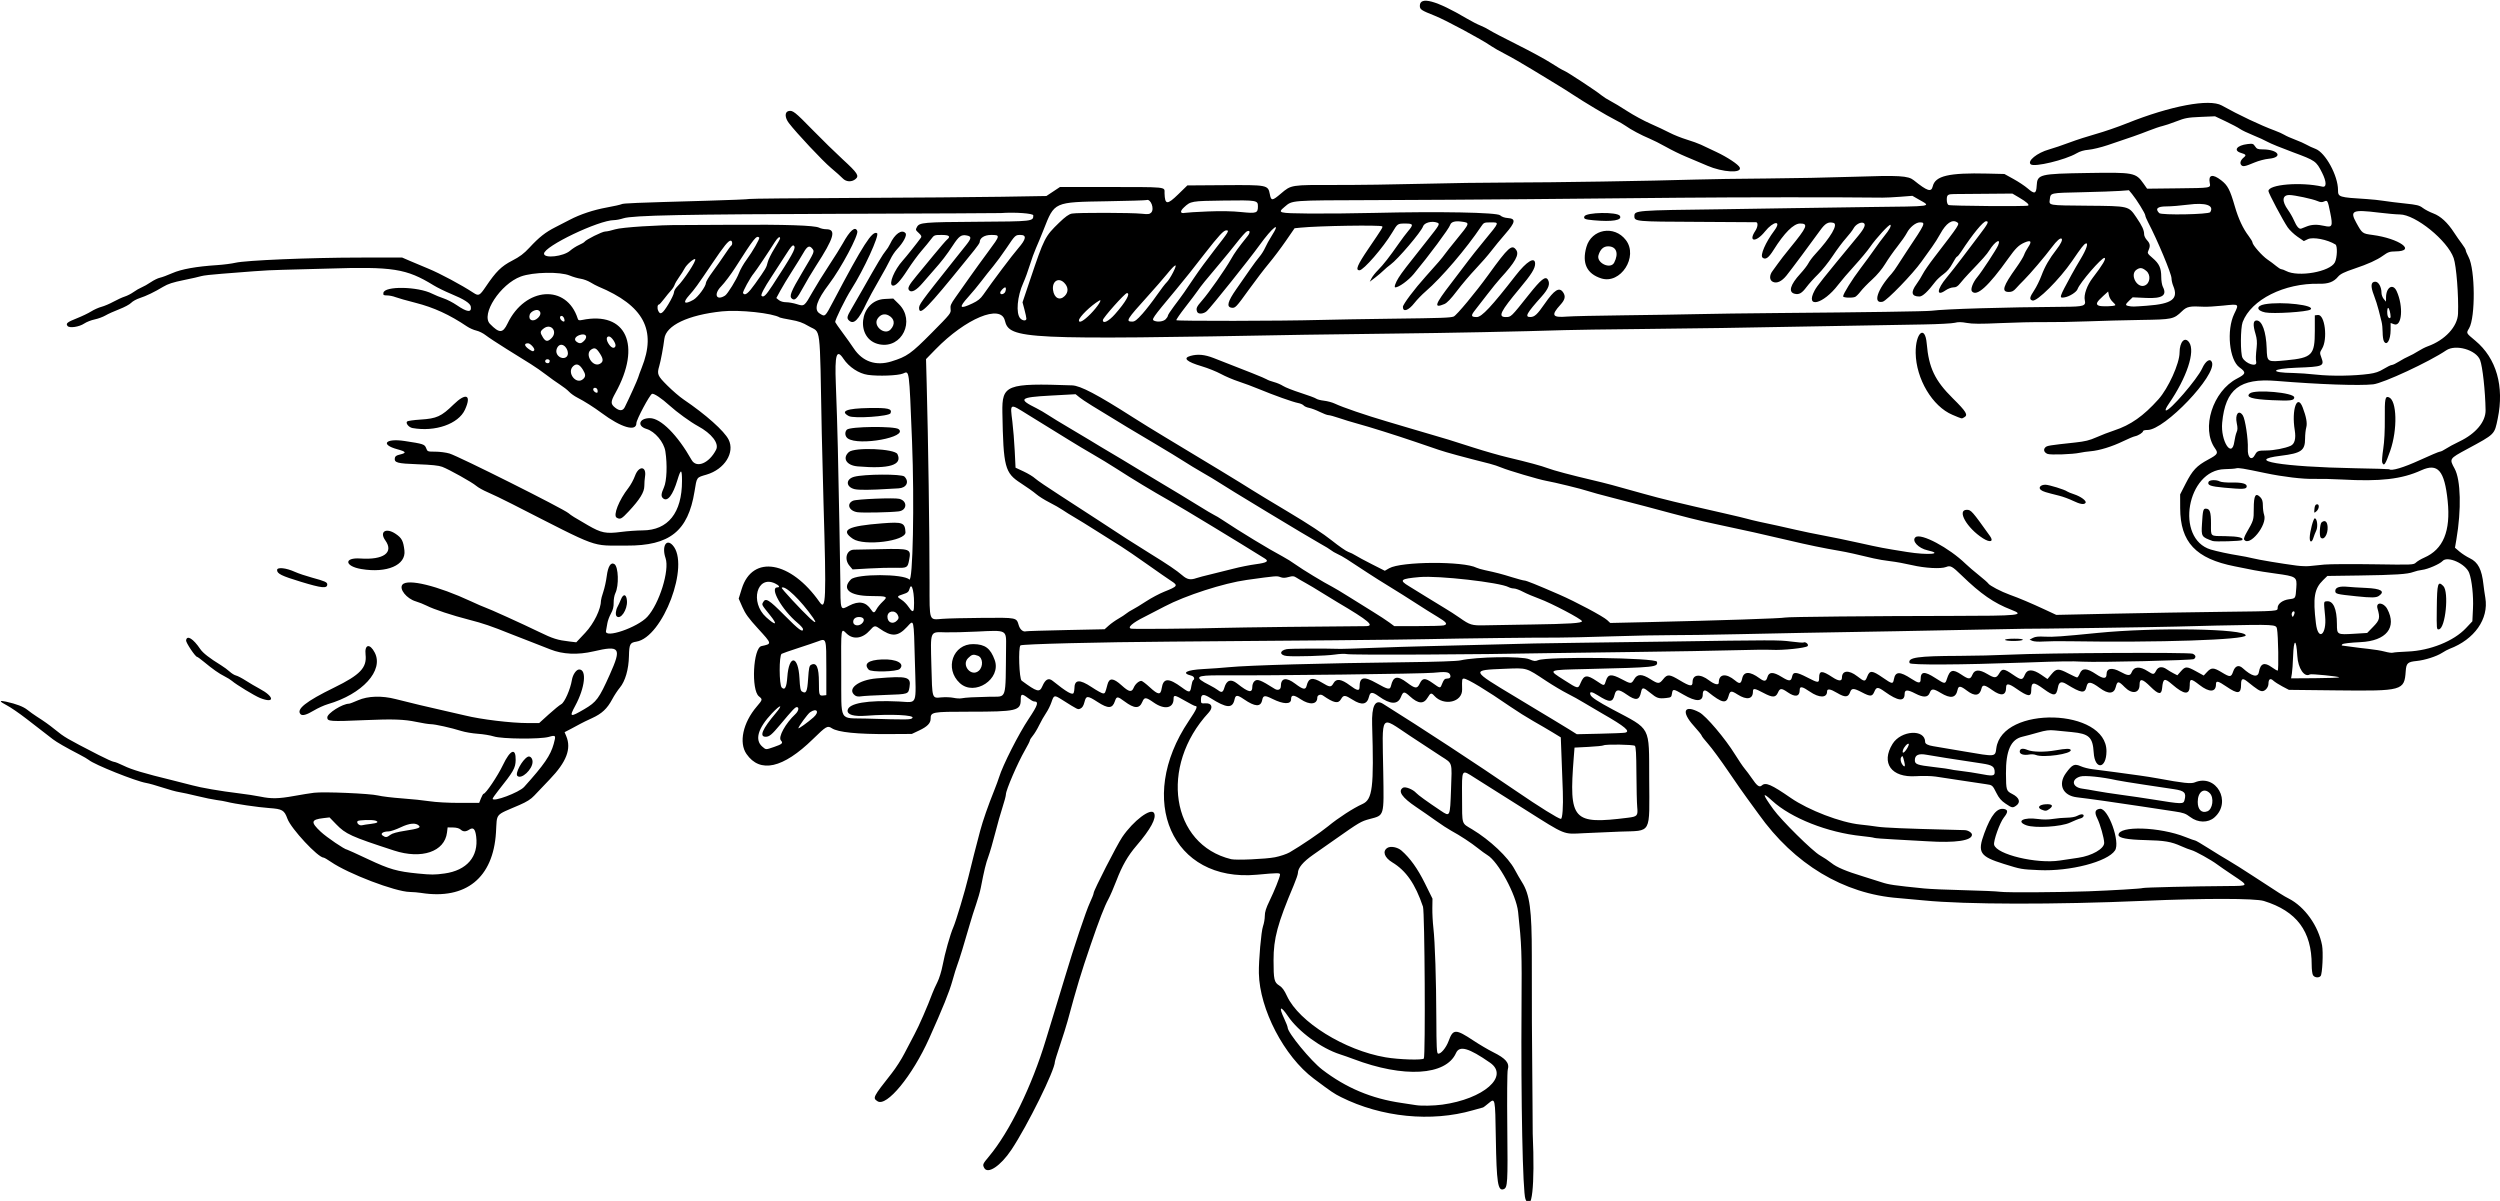
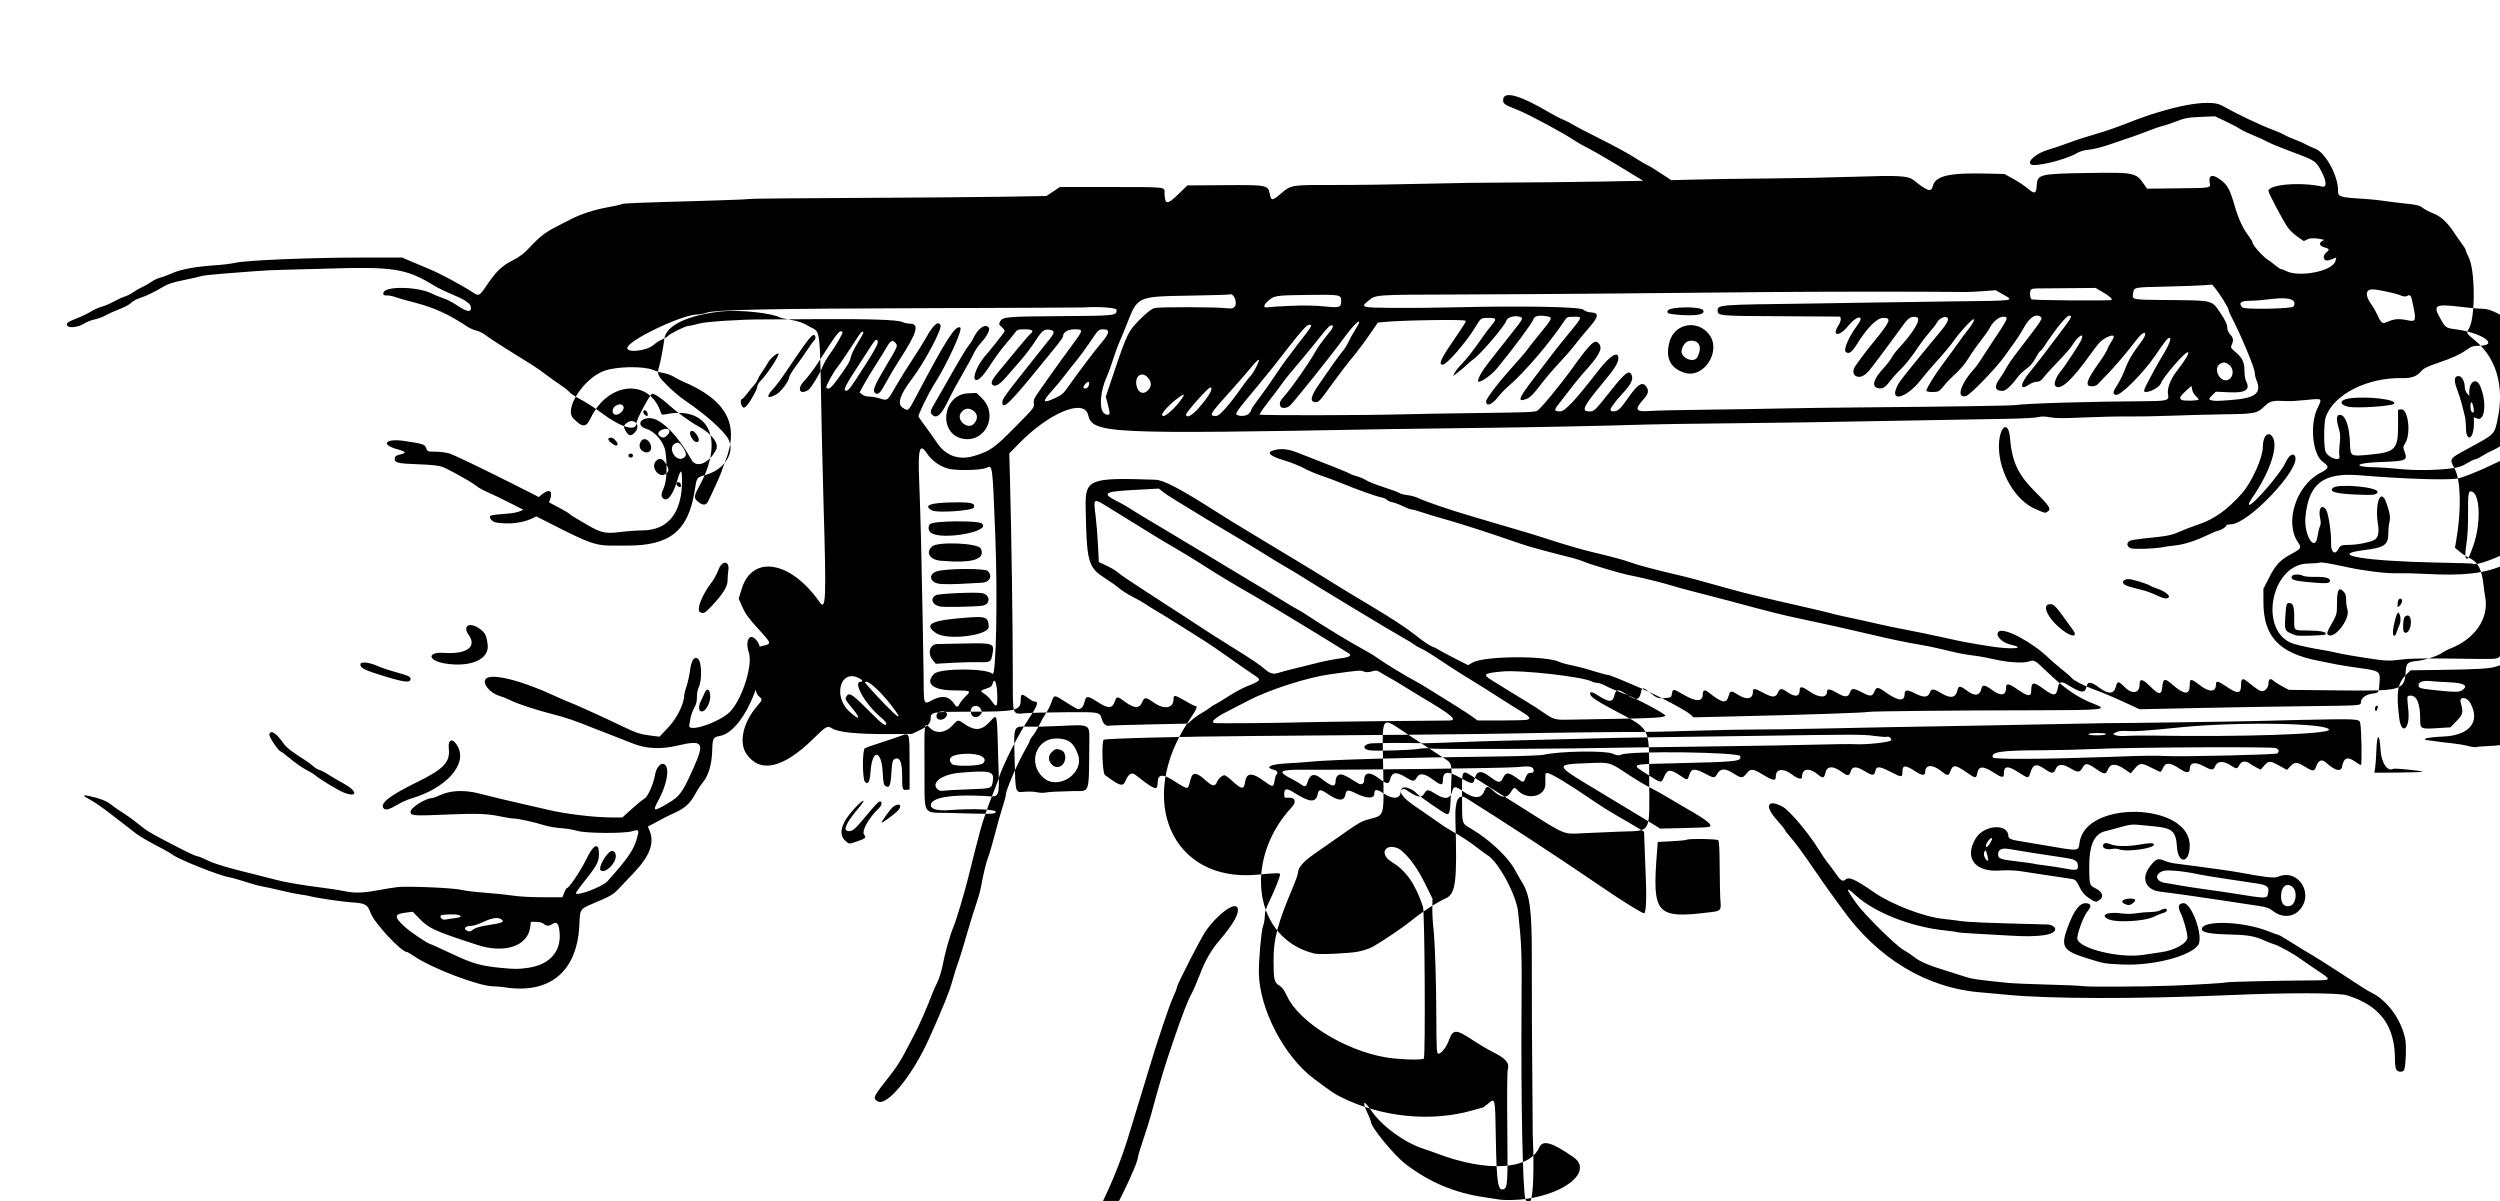
<svg xmlns="http://www.w3.org/2000/svg" height="1053" viewBox="0 0 2192 1053" width="2192" version="1.1">
-   <path d="m1337.5 1051.3c-2.364-5.775-4.005-86.623-3.426-168.8 0.335-47.624 0.102-54.053-3.01-83-1.609-14.968-17.398-44.124-26.95-49.764-1.643-0.97-5.358-3.67-8.257-6-5.9-4.742-15.841-11.26-23.37-15.323-2.747-1.482-8.826-5.444-13.509-8.804-4.683-3.36-12.486-8.777-17.341-12.038-12.415-8.34-16.215-13.929-11.491-16.904 1.98-1.247 8.725 1.436 11.556 4.597 1.655 1.847 9.702 7.658 21.522 15.541 8.275 5.519 8.143 5.793 9.043-18.698 0.897-24.419 1.471-22.458-8.434-28.807-3.261-2.09-15.658-10.231-27.548-18.091-26.785-17.706-24.313-21.057-23.455 31.792 0.637 39.252 1.09 37.68-11.849 41.111-7.652 2.029-9.102 2.883-30.499 17.948-5.5 3.873-14.05 9.865-19 13.317-8.988 6.268-13.447 11.612-13.484 16.161-0.01 1.121-1.624 5.846-3.589 10.5-14.305 33.881-17.77 46.746-17.767 65.962 0 16.901 0.553 19.351 4.961 22.075 2.615 1.616 4.424 4.074 6.851 9.311 10.52 22.695 50.505 47.542 86.375 53.674 11.774 2.013 32.595 2.651 33.597 1.03 1.488-2.407 0.776-128.58-0.751-133.09-6.753-19.966-14.786-31.564-26.944-38.901-6.906-4.167-8.805-9.707-4.332-12.637 2.814-1.844 8.934-0.707 12.388 2.301 7.549 6.574 14.172 15.81 20.479 28.558l6.738 13.621-0.127 8.279c-0.07 4.553 0.338 12.329 0.905 17.279 1.427 12.45 2.497 45.447 2.607 80.417 0.074 23.529 0.359 29.505 1.423 29.86 2.295 0.765 7.125-4.949 9.357-11.07 3.885-10.654 6.106-10.683 21.813-0.28 5.225 3.46 12.875 7.969 17 10.02 11.443 5.688 14.716 9.572 13.027 15.459-0.51 1.778-0.688 23.875-0.41 50.912 0.499 48.548 0.264 52.524-3.179 53.846-5.095 1.955-6.238-5.485-6.876-44.754-0.582-35.759-0.517-35.458-6.504-30.456-2.336 1.951-4.422 3.548-4.637 3.548-0.215 0-4.268 1.124-9.007 2.497-36.396 10.547-80.126 6.176-115.59-11.556-6.171-3.086-8.28-4.516-23.884-16.201-25.979-19.455-47.526-60.828-48.14-92.435-0.216-11.114 2.044-36.79 3.625-41.182 0.866-2.407 1.575-6.48 1.575-9.053 0-3.444 1.085-6.905 4.116-13.124 4.274-8.772 8.922-20.345 9.215-22.947 0.201-1.785-1.245-1.788-20.331-0.038-74.27 6.809-106.28-65.513-59.666-134.83 7.054-10.491 8.174-13.135 5.561-13.135-0.543 0-4.498-2.025-8.789-4.5-9.129-5.266-10.105-5.432-10.105-1.722 0 8.312-7.996 9.795-17.379 3.223-6.978-4.888-8.196-4.953-10.042-0.536-2.557 6.119-6.942 5.98-15.624-0.498-6.122-4.567-6.903-4.577-8.408-0.106-2.196 6.522-5.839 6.682-15.133 0.661-8.897-5.763-10.074-5.757-11.54 0.064-0.79 3.136-1.881 4.916-3.451 5.632-2.427 1.106-1.703 1.45-16.394-7.793-6.653-4.186-6.933-4.114-9.129 2.348-0.964 2.835-3.096 7.107-4.737 9.494-1.642 2.386-4.338 7.132-5.992 10.545-1.654 3.414-4.168 7.587-5.588 9.275s-2.582 3.552-2.582 4.143c0 0.591-1.969 4.494-4.376 8.673-6.37 11.08-16.63 34.87-16.63 38.59 0 1.245-1.321 6.271-2.935 11.17-1.614 4.898-4.531 15.195-6.481 22.882-1.95 7.687-4.631 16.902-5.956 20.477-2.227 6.007-3.642 11.834-6.68 27.5-0.64 3.3-2.496 9.825-4.125 14.5s-4.049 12.325-5.379 17c-4.398 15.46-9.61 32.447-11.045 36-0.778 1.925-2.732 8.239-4.342 14.03-2.678 9.632-8.399 23.809-20.364 50.47-14.691 32.734-37.308 60.259-45.243 55.06-4.453-2.918-4.18-3.455 12.549-24.7 3.575-4.54 8.559-12.328 11.075-17.307 2.516-4.979 6.481-12.541 8.812-16.805 3.71-6.79 11.511-24.668 15.732-36.057 0.777-2.095 2.708-6.376 4.292-9.514s3.637-9.749 4.563-14.691c1.98-10.568 6.735-27.444 9.485-33.66 2.252-5.092 10.147-31.449 13.128-43.826 2.563-10.643 7.16-28.683 10.356-40.642 2.39-8.943 6.891-21.841 12.512-35.858 1.544-3.85 3.362-8.8 4.039-11 3.288-10.677 17.165-38.036 26.008-51.276 8.171-12.234 9.065-15.224 4.553-15.224-0.66 0-2.967-1.337-5.128-2.972-5.43-4.11-6.43-3.89-6.43 1.36 0 9.79-3.445 10.597-45.25 10.605-32.61 0.006-33.75 0.219-33.75 6.283 0 3.8-2.964 6.825-9.898 10.102l-6.6 3.12-20 0.118c-27.853 0.164-44.705-1.557-50.146-5.122-3.806-2.494-4.835-1.901-16.552 9.542-26.276 25.662-46.385 30.158-58.258 13.027-6.856-9.894-3.082-27.423 8.933-41.487 5.279-6.179 5.32-6.367 1.97-9.04-6.94-5.539-5.063-42.503 2.237-44.071 9.343-2.007 9.391-1.764-3.06-15.378-8.241-9.011-11.049-12.876-13.646-18.786l-3.27-7.441 2.688-8.671c9.359-30.189 42.919-24.45 68.215 11.665 5.611 8.01 5.994-1.576 3.471-86.855-0.561-18.975-1.254-46.65-1.539-61.5-1.899-98.813-0.426-86.965-11.639-93.626-5.047-2.998-8.685-4.285-15.461-5.468-4.874-0.851-9.184-1.746-9.577-1.989-6.33-3.912-35.622-7.038-50.866-5.429-29.739 3.14-49.063 12.333-50.474 24.012-0.873 7.229-3.189 19.606-4.49 23.993-2.097 7.071-1.562 8.359 7.037 16.958 4.44 4.44 10.853 9.954 14.25 12.253 19.525 13.214 35.775 27.696 39.543 35.241 5.679 11.37-3.551 26.023-19.316 30.665-9.039 2.662-8.481 1.879-10.587 14.853-5.637 34.732-21.792 47.608-59.463 47.393-32.272-0.184-21.897 3.582-100.5-36.479-7.975-4.064-17.617-8.709-21.428-10.321-3.81-1.612-8.31-4.129-10-5.593-3.565-3.089-23.657-14.32-29.85-16.685-2.978-1.137-9.273-1.794-21.358-2.228-18.142-0.652-20.75-1.358-20.163-5.464 0.217-1.521 1.383-2.341 4.298-3.022 6.239-1.457 5.77-2.547-2-4.648-15.361-4.152-10.55-9.815 6.185-7.282 16.61 2.514 17.692 2.875 19 6.341 1.118 2.962 1.28 3.023 8.046 3.023 3.798 0 9.35 0.723 12.337 1.606 7.934 2.346 99.753 48.353 104.43 52.326 2.466 2.094 4.842 3.574 17.098 10.65 11.677 6.741 15.718 7.546 29.051 5.789 5.418-0.714 13.901-1.317 18.851-1.34 22.289-0.103 34.5-15.44 34.5-43.332 0-10.731-0.965-10.961-3.987-0.948-4.053 13.427-8.695 19.418-12.561 16.21-1.994-1.655-1.824-3.963 0.709-9.627 2.501-5.592 3.065-19.931 1.243-31.629-1.256-8.069-9.094-17.396-16.477-19.607-8.666-2.596-6.564-9.481 2.896-9.481 9.507 0 24.242 14.756 36.581 36.635 4.285 7.597 15.387 2.978 21.478-8.934 2.83-5.536-3.826-14.198-15.949-20.755-6.43-3.47-18.61-12.31-24.93-18.08-6.71-6.13-13.7-10.8-15.28-10.19-2.05 0.78-13.72 22.68-13.72 25.73 0 7.76-13.368 3.847-30.5-8.929-6.593-4.916-15.294-10.43-21.217-13.445-2.631-1.339-5.908-3.665-7.283-5.17s-4.975-4.324-8-6.265-8.461-5.818-12.08-8.614c-3.619-2.796-9.694-7.021-13.5-9.389s-13.363-8.317-21.238-13.22c-7.875-4.903-16.105-10.33-18.289-12.06-2.184-1.73-5.866-3.566-8.182-4.079-2.316-0.514-6.011-2.148-8.211-3.631-15.283-10.305-29.144-16.664-45.244-20.756-7.566-1.923-15.453-4.161-17.527-4.973-2.07-0.82-5.37-1.48-7.32-1.48-3.109 0-3.51-0.279-3.23-2.25 0.876-6.166 30.17-5.66 42.8 0.74 2.533 1.284 7.04 3.13 10.014 4.103 2.974 0.973 8.168 3.659 11.541 5.968 9.095 6.227 13.063 6.665 12.302 1.359-0.435-3.036-5.806-6.517-17.495-11.339-5.037-2.078-11.84-5.421-15.117-7.429-24-14.71-35.57-16.52-93.22-14.66-14.575 0.472-32.125 0.944-39 1.049-6.875 0.104-18.35 0.68-25.5 1.28-7.15 0.599-19.75 1.58-28 2.18-8.25 0.599-16.32 1.525-17.934 2.056-1.613 0.531-8.563 2.106-15.443 3.499-9.48 1.919-13.855 3.342-18.066 5.875-7.761 4.668-14.685 8.006-20.663 9.962-2.808 0.919-6.146 2.777-7.416 4.13-1.27 1.352-5.948 3.861-10.394 5.574-4.446 1.713-9.894 4.175-12.106 5.47-2.212 1.295-6.487 2.865-9.5 3.489-3.013 0.623-7.095 2.229-9.073 3.567-4.405 2.982-12.921 4.266-14.631 2.206-1.824-2.198-0.337-3.429 8.231-6.817 4.392-1.74 10.015-4.44 12.49-6 2.475-1.563 6.525-3.374 9-4.025 2.475-0.651 7.2-2.664 10.5-4.473s7.783-3.856 9.963-4.549c2.179-0.692 5.649-2.48 7.709-3.973s5.228-3.314 7.037-4.046c1.81-0.733 5.426-2.784 8.036-4.558 2.61-1.774 6.21-3.531 8-3.904 1.79-0.373 6.63-2.165 10.755-3.982 8.072-3.555 21.076-5.888 39.5-7.087 5.5-0.358 12.7-1.287 16-2.064 9.052-2.132 64.883-4.477 108.02-4.537l38.022-0.053 7.478 3.228c4.113 1.775 11.078 4.7 15.478 6.5 10.167 4.158 29.275 14.388 39.595 21.198 4.601 3.037 5.478 2.602 10.878-5.393 8.996-13.318 13.621-17.88 23.083-22.766 6.762-3.493 10.265-6.124 15.123-11.362 8.56-9.23 14.031-13.543 22.865-18.026 4.101-2.081 9.707-4.968 12.457-6.416 9.086-4.783 20.842-8.697 32.487-10.815 6.318-1.149 12.171-2.455 13.006-2.903 1.545-0.827 10.316-1.181 74.898-3.022 20.015-0.571 36.767-1.27 37.226-1.554 0.459-0.284 41.683-0.69 91.609-0.903 49.91-0.21 108.31-0.67 129.76-1.03l39-0.65 5.974-3.964 5.974-3.964 36.026 0.026c59.992 0.044 55.44-0.401 55.626 5.437 0.327 10.268 2.278 10.429 11.975 0.993l8.031-7.816 32.283-0.229c38.005-0.27 38.462-0.179 40.029 7.929 1.163 6.019 2.034 5.966 9.775-0.594 9.048-7.667 8.583-7.594 47.807-7.504 18.975 0.043 52.95-0.418 75.5-1.024 22.55-0.607 57.275-1.109 77.166-1.115 36.828-0.012 124.83-1.416 162.83-2.598 11.55-0.359 39.45-0.78 62-0.935 22.55-0.155 57.425-0.845 77.5-1.533 39.243-1.345 47.111-0.884 52 3.051 11.988 9.647 15.39 10.739 16.665 5.351 2.178-9.209 14.105-11.997 47.835-11.181l15 0.363 8 4.412c4.4 2.427 9.995 6.149 12.434 8.273 5.973 5.201 7.488 4.746 7.863-2.362 0.531-10.078 2.275-10.515 44.704-11.193 40.626-0.65 42.175-0.353 49.039 9.396l3.075 4.366 26.354-0.304c30.34-0.35 29.428-0.196 28.558-4.833-1.339-7.135 2.529-8.029 9.954-2.301 5.845 4.509 7.797 8.232 12.071 23.016 3.111 10.764 7.155 19.424 12.082 25.876 1.853 2.426 3.368 4.98 3.368 5.676 0 2.15 8.509 11.84 13.122 14.944 2.408 1.62 5.856 4.197 7.663 5.725 1.807 1.528 3.832 2.782 4.5 2.785 0.668 0.003 2.565 0.716 4.215 1.583 10.684 5.615 38.631 0.654 42.748-7.589 2.064-4.132 2.401-14.481 0.509-15.65-7.072-4.371-19.72-6.812-24.207-4.673l-3.518 1.677-5.584-3.846c-3.071-2.115-6.92-5.787-8.552-8.159-4.128-6-16.897-30.062-16.897-31.842 0-5.848 28.358-8.189 47.25-3.9 3.873 0.879 3.776-4.254-0.229-12.199-5.134-10.185-5.778-10.638-25.521-17.94-9.9-3.662-19.864-7.731-22.143-9.043-2.279-1.312-8.042-3.957-12.806-5.878-4.765-1.921-9.979-4.429-11.587-5.575-1.608-1.145-7.175-4.096-12.371-6.557l-9.447-4.475-12.624 0.541c-11.228 0.481-13.586 0.914-21.322 3.916-4.784 1.856-10.273 3.703-12.198 4.104-1.925 0.401-7.416 2.269-12.202 4.15-8.524 3.351-14.636 5.502-35.798 12.595-5.775 1.936-13.265 3.75-16.644 4.031-4.122 0.343-7.62 1.377-10.632 3.142-9.855 5.775-36.939 12.305-40.113 9.671-3.435-2.851 5.531-10.143 16.092-13.089 3.738-1.043 11.747-3.755 17.797-6.028 6.05-2.273 16.547-5.669 23.327-7.547 6.78-1.878 18.93-6.059 27-9.291 38.395-15.375 72.387-21.769 83.266-15.663 14.621 8.208 34.285 17.511 46.417 21.961 3.305 1.212 7.13 2.929 8.5 3.816s5.596 2.773 9.393 4.193c3.796 1.42 8.296 3.417 10 4.439 1.704 1.021 5.226 2.648 7.827 3.615 8.707 3.237 19.771 23.468 19.771 36.149 0 6.164 0.669 6.371 25.5 7.903 4.4 0.271 10.925 0.966 14.5 1.542 3.575 0.577 11.991 1.622 18.701 2.323 10.533 1.099 12.674 1.634 15.655 3.908 1.9 1.449 6.032 3.599 9.182 4.778 6.433 2.407 12.552 8.056 18.245 16.845 1.94 2.995 5.032 7.417 6.872 9.827 1.839 2.41 3.344 4.955 3.344 5.656 0 0.701 1.122 3.385 2.494 5.965 5.782 10.875 6.084 52.826 0.449 62.415-2.625 4.467-2.884 3.952 5.533 10.976 18.38 15.338 25.434 39.929 19.571 68.223-2.938 14.178-2.14 13.384-26.941 26.793-15.673 8.473-15.618 8.387-10.852 17.122 5.398 9.893 6.027 35.909 1.504 62.282l-1.208 7.042 3.975 3.387c2.186 1.863 6.264 4.486 9.063 5.83 7.213 3.463 10.497 9.808 11.924 23.037 0.297 2.75 1.047 8.02 1.667 11.71 3.102 18.467-9.526 36.446-31.391 44.689-1.492 0.562-4.417 2.131-6.5 3.486-4.834 3.144-15.181 6.453-22.426 7.171-7.785 0.772-9.003 1.905-9.483 8.817-1.195 17.206-2.556 17.586-60.663 16.944l-41.784-0.461-5.715-2.999c-3.143-1.65-6.752-3.968-8.018-5.152-2.541-2.375-4.151-1.289-4.182 2.822-0.023 3.091-2.857 6.473-5.423 6.473-2.158 0-4.492-1.498-12.984-8.336-4.302-3.464-5.608-2.836-5.608 2.695 0 8.119-2.79 8.473-12.836 1.628-7.373-5.024-9.164-5.422-9.164-2.039 0 7.143-5.776 7.369-14.533 0.568-7.516-5.837-8.467-5.796-8.467 0.361 0 8.76-4.662 8.503-15.47-0.851-6.735-5.83-7.929-5.37-8.756 3.373-0.566 5.986-3.157 5.654-10.176-1.302-7.187-7.123-9.598-7.547-9.598-1.685 0 7.501-6.641 8.568-13 2.088-5.492-5.596-6.483-5.611-7.867-0.112-1.547 6.142-6.476 6.431-14.06 0.824-7.722-5.709-10.517-6.016-11.56-1.269-1.395 6.352-4.418 5.991-17.585-2.098-4.52-2.777-6.633-1.973-7.503 2.853-1.414 7.842-3.374 8.044-12.614 1.303-8.964-6.54-10.746-6.272-10.797 1.628-0.036 5.639-2.983 5.217-13.126-1.878-6.421-4.492-8.888-4.82-8.888-1.184 0 7.363-4.21 8.199-12.26 2.434-6.598-4.725-8.469-4.975-9.358-1.25-1.536 6.429-5.902 7.026-12.813 1.75-5.526-4.218-7.343-4.386-8.108-0.75-1.537 7.303-5.986 8.126-14.892 2.754-6.434-3.881-8.09-3.891-9.547-0.058-1.587 4.173-5.476 4.358-12.716 0.604-6.877-3.566-9.304-3.463-9.304 0.395 0 6.995-5.798 6.342-17.359-1.958-6.079-4.364-7.378-4.362-9.205 0.012-1.816 4.346-3.48 4.422-10.936 0.5-7.186-3.78-9.027-3.797-10.317-0.094-1.612 4.623-4.426 4.779-11.39 0.631-5.985-3.565-8.793-3.956-8.793-1.223 0 5.757-6.87 5.792-15.157 0.078-6.662-4.593-8.843-4.942-8.843-1.415 0 5.841-3.868 6.586-10.5 2.023-5.527-3.803-6.802-3.766-8.569 0.25-1.975 4.488-4.665 4.556-12.644 0.319-7.934-4.213-9.287-4.381-9.287-1.151 0 6.635-5.353 7.646-13.413 2.535-5.775-3.663-6.616-3.495-8.04 1.606-1.875 6.718-5.649 5.933-17.698-3.685-3.155-2.518-4.85-1.798-4.85 2.063 0 6.462-5.927 6.53-16.78 0.192-9.075-5.3-9.546-5.352-10.188-1.129-0.502 3.305-0.783 3.528-5.032 4.005-6.662 0.748-8.212 0.243-14.114-4.598-6.081-4.989-7.068-5.061-7.983-0.588-1.494 7.303-4.486 7.813-12.582 2.141-7.037-4.93-9.424-4.86-10.642 0.311-1.603 6.808-4.507 6.88-14.679 0.365-5.399-3.458-7.682-3.576-6.438-0.334 0.813 2.119 6.609 5.921 19.39 12.72 34.174 18.178 31.882 13.847 32.097 60.642 0.229 49.704 2.556 45.469-25.549 46.492-9.9 0.36-24.318 0.986-32.039 1.39-17.985 0.941-15.137 2.089-50.97-20.545-7.401-4.675-18.302-11.547-24.224-15.271-5.922-3.724-15.016-9.466-20.209-12.758-11.799-7.482-11.222-8.359-11.099 16.9 0.122 25.088-0.678 22.537 8.866 28.285 15.65 9.426 31.558 24.445 37.266 35.185 1.801 3.388 4.69 8.41 6.421 11.16 6.829 10.848 8.631 24.246 8.608 64-0.025 42.944 0.12 82.028 0.351 94.5 0.107 5.775 0.227 21.525 0.267 35 0.04 13.475 0.122 25.625 0.183 27 2.017 46.121-0.771 71.068-6.405 57.304zm-73-82.74c36.374-4.966 59.104-24.862 42-36.763-18.707-13.016-26.849-15.329-29.875-8.486-8.776 19.844-45.928 21.992-90.07 5.207-3.33-1.266-8.529-3.094-11.554-4.063-16.56-5.301-36.598-19.98-45.75-33.516-6.551-9.689-8.315-8.486-3.251 2.218 1.65 3.487 3.01 7.015 3.023 7.84 0.071 4.551 20.36 29.217 30.305 36.842 20.961 16.071 43.272 25.437 69.673 29.247 4.675 0.675 10.3 1.532 12.5 1.905 4.581 0.777 15.667 0.569 23-0.432zm-146.7-216.89c4.596-0.908 10.396-2.853 13-4.359 9.73-5.626 26.951-17.312 33.702-22.87 8.977-7.391 22.146-15.915 30.107-19.487 8.858-3.974 10.127-14.39 8.472-69.552-0.497-16.565 2.647-22.605 9.529-18.304 33.698 21.059 82.146 52.802 116.89 76.586 20.007 13.695 37.077 24.318 39.077 24.318 1.399 0 2.167-10.817 1.705-24-0.087-2.475-0.523-14.168-0.97-25.985l-0.812-21.485-7-4.279c-3.85-2.354-11.5-6.827-17-9.94s-14.616-8.845-20.258-12.736c-20.6-14.23-37.7-24.58-40.7-24.58-1.666 0-1.756 0.56-1.548 9.54 0.259 11.177-15.961 14.876-24.39 5.563-2.583-2.854-3.324-2.673-5.729 1.404-3.582 6.072-8.211 5.788-15.681-0.961-4.991-4.509-5.836-4.451-7.833 0.539-2.777 6.941-9.264 6.756-19.438-0.553-5.638-4.05-7.52-4.011-8.516 0.176-1.695 7.128-6.274 8.022-14.442 2.818-6.689-4.261-7.99-4.328-10.157-0.519-2.433 4.276-6.218 3.513-15.911-3.206-2.065-1.431-4.886-0.369-4.886 1.839 0 6.124-6.687 6.779-14.637 1.435-6.057-4.071-8.363-4.051-8.363 0.072 0 4.621-6.676 4.474-16.354-0.358-6.694-3.342-8.119-3.172-8.968 1.071-1.246 6.228-6.239 5.979-16.097-0.804-5.682-3.909-7.247-3.872-8.117 0.194-1.742 8.149-6.814 7.86-21.172-1.208-6.159-3.889-8.292-3.538-8.292 1.365 0 3.446 0.03 3.469 4.25 3.281 5.395-0.24 6.59 3.718 2.468 8.175-43.514 47.054-32.938 115.74 19.782 128.49 4.254 1.028 30.383-0.123 38.298-1.687zm309.61-34.683c8.247-1.032 8.838-1.724 8.096-9.485-0.315-3.3-0.628-16.467-0.696-29.26-0.091-17.36-0.442-23.525-1.382-24.305-1.417-1.176-25.659-1.524-27.485-0.396-0.635 0.392-6.618 0.994-13.295 1.337l-12.1 0.62-0.668 8.5c-4.352 55.382-1.041 59.07 47.571 52.985zm-748.83-62.01c7.354-2.53 8.269-3.397 6.11-5.782-2.613-2.888 4.024-14.931 12.742-23.119 2.77-2.61 3.46-6.08 1.2-6.08-1.44 0-3.61 2.3-14.62 15.46-7.31 8.74-9.48 10.54-12.66 10.54-5.839 0-2.956-6.768 8.812-20.686 6.812-8.057 4.274-7.905-3.374 0.202-12.275 13.012-15.223 23.268-8.381 29.153 3.276 2.818 2.901 2.807 10.164 0.308zm746.23-12.56c5.167-1.056 0.083-5.352-19.75-16.686-5.225-2.986-12.536-7.292-16.246-9.57-3.711-2.277-10.236-5.898-14.5-8.045-4.264-2.147-12.58-7.089-18.48-10.981-18.29-12.066-16.461-11.532-36.759-10.729-29.574 1.171-29.599 1.103 9.263 24.422 6.722 4.034 15.373 9.261 19.223 11.616 3.85 2.355 10.15 6.141 14 8.414 3.85 2.273 10.15 6.106 14 8.518l7 4.387 20-0.443c11-0.244 21.012-0.65 22.25-0.903zm-711.49-13.49c5.472-4.834 2.858-8.539-3.087-4.375-2.07 1.45-10.22 12.57-10.22 13.95 0 0.826 8.274-5.127 13.308-9.574zm86.713 0.543c2.113-2.546-19.076-3.546-40.52-1.911-10.927 0.833-16.873-0.913-16.322-4.794 0.879-6.193 17.387-9.029 44.822-7.702 16.873 0.816 15.235 4.859 14.162-34.957-1.047-38.863-0.655-37.142-6.931-30.395-8.02 8.622-13.418 8.878-24.386 1.153-3.653-2.573-4.441-2.4-8.111 1.78-6.399 7.288-14.671 8.452-20.416 2.873-5.106-4.959-4.939-6.18-4.732 34.562 0.225 44.261-2.539 39.221 21.913 39.961 36.719 1.11 39.155 1.076 40.52-0.568zm-50.349-19.699c-7.476-5.583 2.786-13.633 19.104-14.986 26.961-2.236 30.156-1.385 28.669 7.64-1.033 6.269-0.843 6.206-20.689 6.886-10.04 0.344-19.83 0.895-21.755 1.225-2.247 0.385-4.155 0.111-5.329-0.765zm11.99-22.599c-4.656-5.145-0.337-8.474 11.646-8.975 12.711-0.531 20.361 3.558 15.587 8.332-2.492 2.492-25.076 3.025-27.232 0.643zm89.84 24.26c3.3-0.169 10.85-0.418 16.777-0.552 14.739-0.334 13.302 4.193 13.82-43.535 0.167-15.381 1.106-14.883-25.597-13.572-9.9 0.486-22.209 0.781-27.353 0.657-14.085-0.342-13.32-2.133-12.525 29.332 0.744 29.455 0.432 28.469 8.762 27.698 3.364-0.311 8.141-0.133 10.616 0.395 2.475 0.529 5.625 0.719 7 0.423 1.375-0.296 5.2-0.677 8.5-0.846zm-9.967-12.512c-13.675-12.605-6.055-34.445 11.922-34.172 10.277 0.156 14.982 3.679 18.696 14.001 5.965 16.577-17.644 32.13-30.618 20.171zm16.665-10.802c4.083-3.633 3.643-11.47-0.736-13.135-4.033-1.533-5.388-1.214-8.641 2.04-6.21 6.21 2.837 16.915 9.377 11.096zm-133.7-1.82c0-26.89 0.044-26.746-7.281-23.977-2.595 0.981-10.569 3.677-17.719 5.99-7.15 2.314-13.534 4.549-14.187 4.967-2.331 1.494-2.255 27.207 0.088 29.55 2.727 2.727 4.251-0.108 4.885-9.092 1.42-20.115 9.615-19.377 10.666 0.96 0.426 8.247 0.905 10.818 2.162 11.607 3.712 2.33 4.676 0.326 5.428-11.274 0.596-9.197 1.028-11.265 2.516-12.062 4.844-2.592 6.941 2.065 6.941 15.412 0 11.227 0.217 11.852 3.963 11.416l2.54-0.3v-23.201zm216.89 21.12c0.34-0.87 0.61-2.43 0.61-3.45 0-8.254 4.348-8.674 15.179-1.465 4.545 3.025 9.034 5.5 9.975 5.5 1.745 0 1.908-0.331 3.825-7.75 1.593-6.167 5.116-5.956 12.521 0.75 6.423 5.817 8.74 6.249 10.516 1.96 1.303-3.147 4.473-5.96 6.715-5.96 0.707 0 3.978 2.475 7.269 5.5 7.549 6.94 9.634 7.126 10.561 0.943 1.362-9.083 6.009-9.278 17.61-0.739 6.79 4.998 7.467 4.899 8.387-1.24 0.37-2.469 1.071-4.735 1.558-5.036 1.748-1.081 0.836-3.403-1.574-4.008-9.223-2.315-4.321-5.033 10.459-5.8 6.875-0.357 17-1.09 22.5-1.63 17.015-1.67 83.689-3.543 155-4.355 26.608-0.303 44.906-0.921 47.998-1.623 14.011-3.177 53.767-3.815 60.384-0.969 4.04 1.738 5.192 1.863 7.685 0.833 8.335-3.442 103.56-2.189 104.24 1.372 0.908 4.717-0.936 4.909-61.06 6.339-35.717 0.85-34.835 0.427-20.285 9.724 12.391 7.917 12.099 7.87 14.474 2.331 2.991-6.978 5.437-7.245 13.998-1.528 6.948 4.64 6.53 4.673 8.271-0.657 1.775-5.436 4.776-5.664 13.511-1.026 8.272 4.392 8.596 4.394 11.15 0.067 2.792-4.733 6.779-4.74 14.179-0.026 6.822 4.346 7.797 4.348 11.246 0.026 3.636-4.557 5.434-4.433 14.474 1 8.92 5.362 11.234 5.702 11.234 1.655 0-6.957 6.56-7.664 14.547-1.567 4.669 3.564 8.453 4.441 8.453 1.959 0-7.716 6.325-8.555 14.327-1.899 3.984 3.314 5.155 2.957 6.231-1.899 1.378-6.215 6.751-6.247 15.125-0.09 4.289 3.153 5.854 2.948 6.954-0.91 1.365-4.788 5.028-4.858 12.515-0.237 6.663 4.113 8.288 4.037 9.181-0.427 0.852-4.258 3.668-4.065 13.289 0.914 9.703 5.021 10.378 5.028 10.378 0.107 0-6.29 2.535-6.356 11.717-0.305 5.377 3.543 8.283 3.691 8.283 0.421 0-6.446 5.951-7.047 13.338-1.347 6.588 5.083 6.98 5.088 8.93 0.125 2.118-5.391 4.321-5.225 13.326 1 8.594 5.941 9.123 6.022 9.965 1.536 1.294-6.9 5.172-7.009 15.245-0.427 6.471 4.228 8.196 4.316 8.196 0.415 0-6.92 3.366-7.186 12.894-1.023 8.419 5.446 8.642 5.463 10.155 0.75 2.604-8.109 5.103-8.849 12.675-3.75 6.499 4.377 7.883 4.377 9.712 0 1.9-4.547 5.979-4.703 13.064-0.5 6.44 3.82 7.859 3.752 10.368-0.5 2.685-4.551 4.094-4.422 12.198 1.115 7.325 5.005 8.238 4.989 10.399-0.183 2.054-4.917 6.992-4.827 14.378 0.26l5.36 3.692 3.482-4.191c4.308-5.186 6.102-5.27 14.885-0.692 3.693 1.925 7.124 3.5 7.624 3.5s1.567-1.575 2.371-3.5c2.09-5.002 6.152-4.823 14.272 0.629 6.308 4.236 9.164 4.26 9.164 0.078 0-5.372 4.783-6.252 12.09-2.224 6.593 3.634 8.679 3.756 9.887 0.579 1.986-5.224 7.231-5.592 14.252-1 4.767 3.118 5.394 3.07 7.271-0.561 1.842-3.562 5.295-3.981 9.346-1.134 1.46 1.026 4.136 2.623 5.947 3.548l3.293 1.682 3.141-3.548c3.921-4.428 5.119-4.419 13.345 0.102l6.641 3.65 2.944-3.15c3.751-4.014 5.749-3.959 12.843 0.35 7.357 4.469 8.25 4.402 10.031-0.75 1.721-4.979 4.866-6.097 8.317-2.956 8.061 7.337 13.31 8.611 14.233 3.456 1.372-7.656 4.782-8.943 11.26-4.25 2.278 1.65 4.622 3 5.21 3 1.021 0 0.503-31.188-0.609-36.67-0.782-3.857-1.514-3.896-52.942-2.842-8.8 0.18-24.55 0.583-35 0.894-16.374 0.488-126.44 2.066-133.5 1.914-1.375-0.03-20.05 0.323-41.5 0.784s-53.625 1.085-71.5 1.388c-74.849 1.268-94.678 1.639-137 2.568-24.475 0.537-51.475 0.927-60 0.865-8.525-0.061-31.925 0.413-52 1.053-20.075 0.64-41.45 1.133-47.5 1.095-17.334-0.108-83.242 0.667-114 1.34-24.063 0.527-121.3 1.469-224.5 2.175-62.567 0.428-131.11 2.149-132.28 3.321-2.032 2.032-1.117 29.316 1.037 30.902 13.641 10.044 15.728 10.592 18.218 4.784 2.567-5.988 5.407-7.476 8.905-4.666 12.533 10.068 17.588 12.938 18.518 10.513zm732.93-26.01c-1.893-4.933 7.009-6.225 43.674-6.338 12.925-0.04 32.725-0.514 44-1.054 32.241-1.544 157.53-2.186 160.52-0.823 2.749 1.252 3.172 2.987 1.14 4.673-1.34 1.112-83.586 3.039-97.662 2.288-9.774-0.522-17.668-0.4-50.5 0.781-57.199 2.057-100.49 2.26-101.17 0.474zm-546-6.216c-6.586-0.638-6.72-4.72-0.197-6.02 2.693-0.537 32.791-0.683 47.372-0.23 1.65 0.051 14.475-0.354 28.5-0.9 14.025-0.546 35.175-1.209 47-1.473 11.825-0.264 30.95-0.74 42.5-1.059 46.504-1.282 60.432-1.574 93.5-1.96 18.975-0.221 52.5-0.676 74.5-1.011 93.109-1.415 98.267-1.418 108.74-0.056 5.637 0.733 10.58 1.128 10.985 0.878 1.75-1.082 5.059 1.786 3.644 3.159-1.741 1.689-22.152 3.804-31.422 3.257-3.82-0.226-18.42-0.072-32.445 0.341-14.025 0.413-54.075 1.11-89 1.549-34.925 0.439-67.775 0.885-73 0.991-63.268 1.288-174.53 1.807-178.28 0.832-1.531-0.398-6.256-0.196-10.5 0.449-7.252 1.103-34.909 1.93-41.892 1.253zm653.7-13.27l-2.5-1.073 2.885-1.528c2.119-1.122 4.906-1.411 10.5-1.088 6.934 0.4 15.287-0.192 46.082-3.27 50.582-5.056 130.03-3.737 130.03 2.157 0 3.883-76.891 6.423-155 5.119-8.525-0.142-18.65-0.03-22.5 0.248-3.982 0.288-8.078 0.044-9.5-0.566zm-24-0.92c0-0.584 3.353-1 8.059-1 5.118 0 7.833 0.365 7.441 1-0.34 0.55-3.966 1-8.059 1-4.294 0-7.441-0.423-7.441-1zm-684.51 41.92c1.967-6.662 5.72-7.903 11.099-3.67 10.304 8.11 13.411 8.735 13.411 2.699 0-1.543 0.74-3.546 1.644-4.45 2.547-2.547 5.221-1.583 17.974 6.478 2.774 1.754 5.383 0.676 5.383-2.223 0-7.407 4.666-8.253 12.576-2.28 6.944 5.244 9.124 5.629 10.04 1.777 1.671-7.032 5.157-7.748 13.385-2.75 7.049 4.282 8.028 4.317 10.276 0.367 2.372-4.167 6.865-3.511 14.278 2.086 6.214 4.691 8.446 5.117 8.446 1.612 0-9.082 3.573-9.953 14.822-3.612 10.317 5.816 11.896 6.1 12.778 2.297 1.95-8.407 5.568-9.125 13.976-2.777 7.21 5.444 8.942 5.606 11.121 1.037 2.505-5.254 4.643-5.37 11.381-0.618 7.08 4.993 6.587 4.986 8.539 0.108 1.227-3.066 2.145-4 3.933-4 2.707 0 3.704-1.175 2.861-3.372-0.965-2.514-3.948-2.868-14.729-1.748-8.933 0.928-141.68 2.535-186.68 2.259-21.965-0.135-23.7 1.434-9.509 8.6 2.755 1.391 6.098 3.381 7.429 4.422 3.126 2.444 4.331 1.959 5.571-2.242zm977.51-9.036c0-0.782-24.62-3.237-25.71-2.564-4.809 2.973-10.425-5.283-11.05-16.245-0.894-15.685-3.17-15.343-3.699 0.556-0.199 5.978-0.677 12.731-1.062 15.009l-0.7 4.14 21.11-0.14c11.611-0.077 21.11-0.417 21.11-0.756zm60-22.61c19.626-0.789 40.417-9.142 51.114-20.537l5.614-5.98 0.537-11.126c0.534-11.057-0.953-25.042-3.324-31.28-3.067-8.068-19.03-15.221-23.339-10.459-2.379 2.629-13.02 7.244-17.976 7.796-2.269 0.253-5.701 1.069-7.626 1.815-5.017 1.942-15.724 2.64-47.452 3.092l-27.952 0.398-3.736 3.648c-7.736 7.554-9.022 15.29-6.302 37.896 1.926 16.002 9.622 10.131 8.074-6.159-1.29-13.573-1.367-12.846 1.401-13.169 5.697-0.665 8.901 6.51 8.943 20.026 0.029 9.384 0.01 9.372 15.897 8.393l10.627-0.655 5.375-5.527c5.644-5.803 6.069-7.644 3.675-15.942-1.725-5.981 5.344-5.582 8.587 0.484 8.649 16.182-0.855 27.95-23.446 29.03-8.805 0.421-15.277 1.17-15.954 1.847-0.626 0.626-0.711 1.147-0.188 1.158s4.1 0.487 7.95 1.058c3.85 0.571 10.825 1.426 15.5 1.901 4.675 0.475 10.975 1.536 14 2.357s6.175 1.246 7 0.945c0.825-0.302 6.675-0.757 13-1.011zm25.543-38.443c0.236-21.403 0.948-23.782 5.693-19.033 5.132 5.136 1.91 37.185-3.821 38.004-2.057 0.294-2.082 0.045-1.872-18.972zm-70.5-10.01c-17.616-1.831-18.5-2.058-18.5-4.745 0-3.054 3.879-4.315 11-3.575 2.75 0.286 9.89 0.73 15.868 0.987 13.218 0.568 17.129 2.954 11.41 6.96-2.425 1.699-6.325 1.772-19.778 0.374zm-1131.4 29.61 33.85-0.71l3.625-3.245c1.994-1.785 5.819-4.497 8.5-6.027 2.681-1.53 5.775-3.554 6.875-4.498 1.1-0.944 3.575-2.503 5.5-3.464 1.925-0.961 7.239-4.197 11.809-7.191 4.57-2.994 11.77-6.824 16-8.511 11.887-4.74 12.301-5.401 5.941-9.488-2.337-1.502-11.723-8.022-20.856-14.488-9.134-6.466-19.346-13.456-22.694-15.533-3.348-2.077-12.75-8.005-20.893-13.173-8.143-5.168-17.37-10.868-20.505-12.667-3.135-1.799-7.635-4.601-10-6.228s-7.676-4.66-11.801-6.74-9.3-5.344-11.5-7.252-8.275-6.225-13.5-9.593c-14.01-9.03-15.282-13.909-16.147-61.946-0.439-24.352 3.366-25.832 61.147-23.798 7.278 0.256 22.032 8.012 53.5 28.122 6.6 4.218 18.975 11.851 27.5 16.963 34.634 20.768 69.546 41.99 76.415 46.45 2.797 1.816 17.26 10.566 32.141 19.445 17.548 10.47 30.95 19.265 38.137 25.027 6.095 4.886 12.594 9.388 14.444 10.003 1.85 0.615 4.678 1.987 6.285 3.048 1.607 1.061 8.06 4.533 14.339 7.717l11.417 5.788 3.837-2.208c10.471-6.027 65.262-6.326 76.701-0.419 0.981 0.507 4.259 1.454 7.284 2.104 10.224 2.199 14.472 3.307 23.762 6.199 5.094 1.585 9.957 2.882 10.806 2.882 1.595 0 10.544 3.6 30.432 12.241 14.462 6.283 38.648 19.172 42.163 22.469l2.663 2.497 34.337-0.781c61.821-1.406 116.68-3.24 119-3.978 1.967-0.624 77.291-1.36 146.34-1.429 59.559-0.059 64.492-0.574 51.917-5.411-15.143-5.826-26.698-13.825-43.417-30.054-8.428-8.182-9.867-8.956-13.759-7.406-4.496 1.791-18.64 0.998-29.972-1.679-5.74-1.356-14.229-2.897-18.866-3.424-4.636-0.527-11.236-1.637-14.667-2.468-14.431-3.493-23.625-5.52-29.737-6.554-13.711-2.321-28.126-5.3-44.5-9.195-19.647-4.674-41.059-9.449-64.5-14.384-14.784-3.112-24.929-5.674-61-15.401-5.775-1.557-18.654-4.904-28.621-7.436-9.966-2.533-20.091-5.305-22.5-6.162-4.528-1.61-29.328-7.674-36.379-8.896-5.966-1.034-33.375-9.139-38.87-11.494-2.633-1.129-7.339-2.695-10.458-3.481-23.228-5.854-37.816-9.822-44.671-12.151-4.4-1.495-13.85-4.714-21-7.154-16.818-5.738-39.732-12.936-50.5-15.863-4.675-1.271-11.841-3.457-15.925-4.859-4.084-1.402-8.271-2.548-9.306-2.548-1.035 0-4.468-1.283-7.629-2.852-3.162-1.569-7.366-3.155-9.343-3.526-1.977-0.371-4.136-1.326-4.796-2.122-0.66-0.796-2.843-1.753-4.851-2.127-4.478-0.835-21.369-6.848-34.15-12.157-5.225-2.171-13.325-5.195-18-6.721-4.675-1.526-11.669-4.501-15.541-6.61-3.873-2.11-11.423-5.138-16.778-6.73-13.367-3.974-16.861-7.176-9.93-9.101 6.363-1.767 12.334-1.224 20.25 1.84 29.545 11.439 44.718 17.527 46.467 18.645 1.118 0.715 4.058 1.819 6.533 2.455 2.475 0.636 6.075 2.173 8 3.417s8.9 3.989 15.5 6.101c6.6 2.112 12.675 4.376 13.5 5.03 0.825 0.655 3.914 1.461 6.865 1.791 2.951 0.33 7.226 1.487 9.5 2.57 6.764 3.221 27.152 10.2 45.635 15.62 5.225 1.532 14.45 4.269 20.5 6.082s15.05 4.459 20 5.881c11.071 3.181 13.6 3.963 35.5 10.981 9.625 3.084 23.125 6.94 30 8.569 17.58 4.164 29.752 7.455 35 9.464 5.149 1.971 20.614 6.092 39.5 10.525 11.568 2.715 18.247 4.5 45 12.028 15.339 4.316 30.726 8.045 70 16.965 9.9 2.248 19.35 4.51 21 5.025 2.695 0.842 14.302 3.459 26.5 5.974 2.475 0.51 9.45 2.085 15.5 3.5 6.05 1.415 16.85 3.649 24 4.965s21.325 4.246 31.5 6.51c19.081 4.246 20.859 4.583 42.113 7.988 18.312 2.933 32.629 1.758 17.925-1.471-8.096-1.778-14.22-8.453-10.55-11.499 4.697-3.898 29.418 9.253 43.986 23.4 2.214 2.15 7.4 6.594 11.525 9.875 4.125 3.282 7.848 6.565 8.274 7.295 1.058 1.816 11.371 7.214 18.973 9.93 7.965 2.846 18.642 7.364 30.947 13.097l9.694 4.516 50.306-1.075c27.669-0.591 70.978-1.319 96.242-1.617 48.739-0.575 47.564-0.487 47.564-3.535 0-3.485 4.343-6.739 9.993-7.489 5.877-0.78 5.662-0.436 6.367-10.171 0.683-9.435 0.096-9.835-18.091-12.329-7.573-1.039-16.019-2.358-18.769-2.932-2.75-0.574-10.4-2.102-17-3.395-34.279-6.716-47.876-21.196-47.964-51.079l-0.035-12 4.851-9.5c5.974-11.699 9.654-15.621 19.762-21.061 8.364-4.502 9.008-5.557 5.982-9.805-12.407-17.423-2.055-50.18 19.357-61.252 7.778-4.022 8.088-5.437 2.126-9.718-9.022-6.479-11.598-32.653-4.632-47.053 4.272-8.831 4.503-8.663-9.85-7.161-6.566 0.687-14.111 1.13-16.767 0.986-12.484-0.68-14.905-0.185-19.175 3.917-7.312 7.026-8.359 7.249-35.958 7.665-13.583 0.205-34.597 0.759-46.697 1.23-12.1 0.472-29.2 0.778-38 0.681-8.8-0.097-26.253 0.292-38.785 0.864-17.239 0.787-24.366 0.749-29.28-0.156-4.743-0.874-7.568-0.908-10.473-0.126-2.188 0.589-14.661 1.25-27.72 1.47-39.77 0.668-150.23 2.61-176.24 3.099-13.475 0.253-46.775 0.672-74 0.93-27.225 0.258-56.025 0.68-64 0.936-37.597 1.209-103.36 2.535-151 3.046-28.875 0.309-63.525 0.765-77 1.014-246.87 4.55-259.05 3.973-262.99-12.452-3.526-14.696-34.385-1.867-60.814 25.281l-8.302 8.527 0.571 21.319c1.372 51.195 2.485 128.63 2.514 175 0.022 34.344-0.706 32.348 11.443 31.396 4.441-0.348 20.278-0.724 35.194-0.835 30.153-0.224 29.517-0.355 31.565 6.481 1.149 3.835 3.918 6.101 6.462 5.288 0.63-0.201 16.38-0.686 35-1.077zm803.95-80.45c-14.1-8.98-23.2-24.98-14.1-24.98 3.681 0 4.657 1.108 20.318 23.062 3.491 4.893 0.106 5.938-6.227 1.923zm78.9-32.92c-3.3-1.6-8.7-3.584-12-4.409-12.418-3.105-14.087-3.629-15.982-5.014-2.675-1.956-0.441-4.64 3.854-4.63 3.127 0.007 17.048 4.309 19.061 5.89 0.587 0.461 3.317 1.574 6.067 2.474 5.912 1.935 11.135 5.793 10.102 7.463-1.169 1.891-4.709 1.325-11.102-1.774zm-22.272-41.08c-3.011-1.236-3.872-3.765-1.938-5.699 1.541-1.541 3.16-1.806 26.211-4.288 8.68-0.935 12.61-1.904 18.635-4.593 4.199-1.875 11.168-4.562 15.485-5.971 14.443-4.715 25.737-12.653 38.881-27.33 8.647-9.655 18.489-31.405 18.513-40.913 0.025-9.501 4.604-14.425 8.389-9.021 5.578 7.964-2.013 30.87-17.869 53.921-2.312 3.36-3.247 5.509-2.506 5.756 3.008 1.003 27.595-27.469 31.816-36.843 3.009-6.682 7.088-9.223 8.577-5.344 4.326 11.273-41.462 59.344-56.526 59.344-2.143 0-3.896 0.44-3.896 0.977 0 1.307-4.178 3.98-7.103 4.543-1.294 0.249-5.962 2.208-10.374 4.352-9.65 4.69-20.813 8.135-28.426 8.773-3.078 0.258-7.396 0.869-9.596 1.359-6.083 1.354-25.701 2.032-28.272 0.977zm-83.361-34.277c-17.556-7.368-31.895-31.479-32.233-54.203-0.265-17.828 8.256-25.081 9.691-8.249 1.81 21.232 7.128 32.399 22.845 47.972 12.009 11.899 13.676 14.72 9.896 16.743-2.365 1.266-1.155 1.534-10.199-2.262zm-1007.8 187.89c0-0.774-2.187-3.238-4.86-5.476-13.7-11.46-24.81-31.11-17.6-31.11 2.6 0 1.56-1.727-2.082-3.455-15.888-7.539-22.253 16.479-7.838 29.576 8.581 7.796 10.498 7.001 3.634-1.507-7.691-9.533-7.525-9.229-6.288-11.541 2.224-4.156 4.979-2.479 18.774 11.428 12.59 12.7 16.26 15.43 16.26 12.09zm366.5-1.044c14.024-0.408 99.473-1.441 126.75-1.533 8.458-0.028 2.973-4.686-24.746-21.016-4.201-2.475-10.871-6.554-14.821-9.063-3.95-2.51-9.725-5.957-12.832-7.661-3.107-1.704-6.827-3.869-8.266-4.812-2.249-1.474-3.214-1.548-6.867-0.525-3.195 0.895-4.988 0.909-7.227 0.058-3.057-1.162-3.308-1.141-29.492 2.493-20.204 2.804-53.744 13.642-72 23.264-6.875 3.624-14.75 7.701-17.5 9.06-10.675 5.276-15.557 9.602-11.75 10.411 2.211 0.47 54.902 0.017 78.75-0.677zm-314-4.86c1.84-2.62 0.33-4.69-3.42-4.69-3.09 0-5.08 1.63-5.08 4.15 0 3.945 5.857 4.319 8.502 0.543zm509.25 2.676c3.837-1.028 2.537-2.817-5.539-7.621-4.284-2.548-12.843-7.921-19.02-11.941-6.178-4.019-16.408-10.458-22.735-14.308s-14.898-9.25-19.047-12c-18.919-12.54-22.186-14.588-26.409-16.551-2.475-1.151-5.212-2.736-6.082-3.523-0.87-0.787-5.145-3.393-9.5-5.79-9.394-5.17-84.275-50.426-90.305-54.577-1.437-0.989-7.113-4.383-12.613-7.541-5.5-3.158-12.925-7.656-16.5-9.995s-15.05-9.323-25.5-15.519c-10.45-6.196-21.25-12.626-24-14.289-29.856-18.055-38.551-23.479-41.754-26.047l-3.754-3.009-22.246 1.22c-26.942 1.477-28.53 2.954-11.964 11.126 2.595 1.28 7.192 3.968 10.218 5.974 3.025 2.006 11.125 6.946 18 10.977 6.875 4.032 15.2 8.996 18.5 11.031 6.032 3.72 9.18 5.605 28.5 17.061 5.775 3.425 13.2 7.92 16.5 9.991 3.3 2.07 12.3 7.483 20 12.028 7.7 4.545 20.449 12.267 28.332 17.161 7.883 4.893 15.083 9.177 16 9.519 0.917 0.342 4.143 2.279 7.168 4.304 14.578 9.757 41.056 25.825 52.5 31.858 3.3 1.74 8.475 4.977 11.5 7.193 5.406 3.961 25.131 15.917 32 19.395 1.925 0.975 8.59 4.974 14.811 8.887 6.221 3.913 15.697 9.814 21.058 13.114 5.361 3.3 11.722 7.463 14.136 9.25l4.389 3.25 20.553-0.014c11.304-0.008 21.566-0.285 22.803-0.617zm76.25-0.784c34.554-0.525 45.007-1.204 44.984-2.921-0.023-1.697-26.988-15.895-37.31-19.645-4.854-1.764-11.312-4.514-14.352-6.113-3-1.6-6.6-2.91-8-2.91-1.355 0-3.447-0.529-4.648-1.176-7.766-4.182-61.579-10.279-78.012-8.839-16.948 1.486-18.314 2.642-9.422 7.97 2.888 1.73 9.525 5.827 14.75 9.105s12.65 7.819 16.5 10.093 9.809 6.114 13.242 8.536c9.013 6.356 10.72 6.87 21.897 6.599 5.423-0.131 23.586-0.447 40.36-0.702zm-629.09-5.778c-10.9-15.642-24.952-29.102-27.608-26.446-0.544 0.544 17.293 19.782 24.945 26.906 4.745 4.418 5.921 4.215 2.663-0.46zm73.59 2.188c1.506-1.664 1.619-2.432 0.664-4.528-2.29-5.04-9.16-4.05-9.16 1.31 0 5.204 4.995 7.094 8.504 3.217zm1225.1-7.689c-1.201-1.201-2.932 1.495-2.167 3.376 0.678 1.667 0.825 1.631 1.79-0.442 0.578-1.243 0.748-2.563 0.378-2.933zm-1243.1-2.23c0.832-1.608 3.192-4.509 5.246-6.447 4.961-4.68 4.426-4.934-10.627-5.039-18.368-0.128-25.501-6.169-17.149-14.522 5.056-5.056 46.114-5.024 51.177 0.04 3.163 3.163 4.587-67.74 2.432-121.11-2.614-64.732-2.228-61.864-7.986-59.458-4.345 1.815-21.579 2.456-30.751 1.143-7.91-1.132-16.564-6.847-21.402-14.135-6.045-9.105-7.7-3.672-6.687 21.95 0.702 17.745 1.387 39.583 1.758 56 0.861 38.088 2.124 105.05 2.189 116 0.164 27.715-0.18 26.718 7.771 22.536 8.464-4.452 14.702-3.338 19.128 3.417 2.148 3.278 3.046 3.209 4.9-0.377zm-23.758-38.017c-4.933-5.863-2.569-14.069 4.062-14.101 1.504-0.007 11.717-0.211 22.695-0.452 26.833-0.589 27.411-0.372 25.519 9.608-1.274 6.715-1.75 6.982-11.978 6.71-4.675-0.125-15.046 0.15-23.048 0.61l-14.548 0.836-2.702-3.212zm2.999-23.615c-11.382-7.734-4.805-11.217 25.627-13.57 18.124-1.401 19.962-0.7 20.469 7.817 0.461 7.754-36.383 12.352-46.095 5.753zm3.8-23.35c-7.321-1.21-9.605-7.329-3.75-10.046 3.046-1.413 36.203-2.776 40.612-1.669 7.363 1.848 6.944 10.097-0.559 11.009-7.517 0.914-32.147 1.393-36.303 0.706zm-2.303-20.197c-7.75-1.859-8.027-8.741-0.435-10.839 8.725-2.412 41.727-2.566 44.086-0.206 4.56 4.56 1.832 10.02-5.17 10.347-2.298 0.107-5.754 0.297-7.679 0.421-16.458 1.06-27.141 1.156-30.803 0.278zm2.616-19.969c-9.734-0.837-13.628-7.159-7.711-12.52 4.943-4.478 40.343-3.009 42.646 1.77 4.599 9.545-7.096 13.144-34.935 10.75zm-8.591-24.482c-2.52-1.765-2.923-5.6-0.811-7.712 2.837-2.837 41.826-3.243 45.338-0.472 8.841 6.973-34.803 14.995-44.527 8.184zm0.856-19.641c-7.975-4.291-1.899-6.709 17.678-7.034 16.95-0.282 20.481 0.562 18.959 4.528-1.071 2.792-32.155 4.918-36.638 2.506zm57.09 168.45c0.811-12.408-1.807-24.107-3.803-17-0.765 2.724-1.677 3.493-5.639 4.75-5.633 1.788-5.751 2.21-1.37 4.918 1.852 1.144 4.558 3.881 6.014 6.082 3.103 4.689 4.55 5.066 4.799 1.251zm247.69-26.353c1.74-0.607 7.545-2.136 12.899-3.398 5.354-1.262 14.235-3.472 19.735-4.911s14.241-3.182 19.424-3.875c9.824-1.312 11.809-2.579 7.888-5.033-22.3-13.94-71.1-43.56-82.8-50.21-17.2-9.79-32.18-18.83-47.27-28.56-5.63-3.62-14.95-9.3-20.73-12.61-5.775-3.312-15.107-8.896-20.737-12.411-5.63-3.515-13.28-8.236-17-10.493-3.72-2.256-12.29-7.544-19.046-11.75-16.34-10.173-15.747-10.437-13.706 6.085 0.745 6.035 1.676 17.581 2.069 25.658l0.714 14.685 7.103 3.315c3.907 1.823 8.44 4.577 10.073 6.118 1.633 1.542 11.576 8.312 22.095 15.046 10.519 6.733 25.493 16.451 33.275 21.594 19.407 12.826 32.671 21.351 45.66 29.348 14.98 9.222 23.247 14.817 28 18.95 4.254 3.699 7.142 4.271 12.366 2.451zm989.1-11.88c4.675-0.432 24.147-0.542 43.271-0.246 34.347 0.532 34.798 0.513 37.012-1.567 1.233-1.158 4.486-3.082 7.229-4.276 16.629-7.233 23.25-23.276 20.516-49.711-2.76-26.691-8.597-33.466-23.138-26.858-17.188 7.811-35.887 9.971-69.891 8.073-7.975-0.445-18.683-0.685-23.796-0.533-9.834 0.293-27.431-1.792-43.204-5.118-19.239-4.057-23.504-4.756-25.384-4.159-1.057 0.335-5.565 0.67-10.019 0.744-33.244 0.551-43.805 61.032-12.305 70.468 5.293 1.586 16.757 4.042 24.208 5.187 3.85 0.592 9.475 1.7 12.5 2.464 5.447 1.375 24.997 4.64 38.5 6.43 3.85 0.51 9.025 0.694 11.5 0.407 2.475-0.287 8.325-0.874 13-1.306zm-98-20.653c-9.874-3.573-10.055-3.859-9.404-14.864 0.71-12.003 1.075-13.5 3.301-13.5 3.618 0 4.603 2.797 4.603 13.07 0 11.897-1.201 10.861 12.796 11.038 11.121 0.141 16.496 1.434 14.452 3.477-0.883 0.883-23.565 1.569-25.749 0.779zm85.068-3.03c0.091-5.119 3.175-16.833 4.432-16.833 2.068 0 2.933 7.259 1.277 10.726-0.86 1.801-1.949 4.587-2.42 6.192-1.328 4.522-3.37 4.469-3.289-0.085zm-57.582 1.644c-0.348-0.562 0.595-3.15 2.095-5.75 6.385-11.069 6.419-11.182 6.419-21.239 0-11.81 1.615-14.465 5.961-9.8 1.487 1.596 2.039 3.539 2.039 7.179 0 2.745 0.491 6.372 1.091 8.061 3.119 8.78-13.172 28.721-17.605 21.548zm67.215-1.61c-1.365-1.365-0.762-12.073 0.751-13.328 2.915-2.419 5.03-0.838 5.308 3.969 0.376 6.5-3.276 12.142-6.059 9.359zm-5.514-25.065c0.22-2.656 0.835-3.885 2.063-4.117 2.519-0.477 2.295 3.904-0.313 6.137-2.036 1.744-2.059 1.717-1.75-2.019zm-78.9-18.69c-12.253-1.116-15.073-2.135-13.956-5.045 0.717-1.869 6.737-2.134 9.911-0.435 1.172 0.627 5.739 1.052 10.245 0.953 9.3-0.205 13.821 1.04 13.323 3.668-0.416 2.198-3.388 2.329-19.522 0.859zm171.35-24.19c8.876-4.082 16.8-7.422 17.61-7.422 0.81 0 3.114-1.114 5.121-2.476s7.425-4.278 12.04-6.481c14.254-6.803 23.013-17.295 22.856-27.378-0.26-16.674-2.63-38.312-4.814-43.95-3.483-8.992-21.469-14.136-29.754-8.509-14.743 10.012-55.185 28.829-64.022 29.788-12.207 1.325-47.212 0.085-84.966-3.01-31.885-2.614-44.606 7.222-47.394 36.647-1.509 15.917 8.506 31.697 10.639 16.763 0.463-3.242 1.386-7.08 2.052-8.529 0.919-2.001 0.943-3.879 0.1-7.811-1.686-7.861 1.758-12.246 5.332-6.791 2.1 3.206 4.745 20.863 4.375 29.205-0.35 7.876 3.298 10.983 6.27 5.341 1.792-3.4 2.77-3.776 9.918-3.809 6.637-0.031 16.602-1.951 21.348-4.113 3.55-1.617 4.796-6.367 3.595-13.701-2.948-17.999 2.161-32.522 6.992-19.874 3.108 8.138 4.124 13.814 3.12 17.431-0.574 2.066-1.046 6.469-1.049 9.784-0.01 10.531-3.3 12.867-21.248 15.083-32.943 4.067 0.93 9.759 65.218 10.959 16.212 0.303 29.608 0.682 29.768 0.842 1.8 1.8 12.559-1.396 26.893-7.989zm-33.038 1.979c-0.338-0.88 0.077-6.167 0.922-11.75 0.987-6.526 1.481-16.16 1.383-26.978-0.155-17.119 0.323-19.567 3.572-18.32 7.063 2.71 7.71 28.167 1.191 46.867-4.265 12.235-5.563 14.104-7.069 10.18zm-96.6-54.53c-17.51-0.796-23.442-2.599-19.45-5.911 4.556-3.781 38.95-0.706 38.95 3.483 0 2.791-3.086 3.175-19.5 2.429zm-1444.3 6.13c3.982-7.976 11.158-23.865 11.743-26 0.377-1.375 1.768-5.2 3.092-8.5 13.275-33.086 1.793-54.608-38.017-71.254-1.65-0.69-4.8-2.364-7-3.72s-6.025-2.764-8.5-3.129-6.75-1.609-9.5-2.765c-8.526-3.584-32.323-3.124-43 0.832-17.893 6.628-35.165 33.175-27.015 41.521 8.226 8.424 11.244 8.36 15.415-0.331 15.461-32.219 51.879-34.759 61.534-4.291 0.479 1.512 1.199 1.736 3.828 1.195 38.715-7.973 52.454 22.225 29.165 64.106-4.251 7.645-4.277 9.517-0.177 12.776 3.896 3.098 6.74 2.95 8.431-0.439zm-24.05-15.53c-0.73-1.9-3.63-1.91-3.63-0.02 0 1.758 3.336 3.888 3.844 2.454 0.189-0.534 0.091-1.631-0.219-2.438zm-12.454-9.122c2.333-2.111 2.304-4.054-0.121-8.031-3.03-4.97-5.719-5.973-8.644-3.225-5.942 5.582 2.73 16.718 8.766 11.256zm1565.8-4.494c5.606-0.767 8.88-1.883 13.02-4.438 3.042-1.877 6.221-3.413 7.065-3.413 0.844 0 3.666-1.351 6.27-3.003 2.604-1.652 6.4-3.699 8.434-4.548s5.748-2.86 8.253-4.468 6.336-3.558 8.512-4.335c15.104-5.39 26.139-17.292 26.559-28.645 0.584-15.786-1.468-41.906-3.827-48.701-5.347-15.404-33.504-38.222-47.234-38.277-3.003-0.012-11.328-0.741-18.5-1.62-23.101-2.83-25.52-1.735-19.652 8.895 5.196 9.413 5.335 9.518 14.222 10.696 23.482 3.115 38.982 14.244 20.118 14.444-5.025 0.053-6.471 0.548-10.89 3.723-5.378 3.864-13.058 7.346-25.17 11.411-8.714 2.925-12.317 4.697-14.226 6.998-3.85 4.639-8.587 6.41-16.652 6.228-30.448-0.688-59.585 13.92-67.039 33.609-1.958 5.171-2.054 27.723-0.133 31.312 2.849 5.323 12.862 8.471 12.026 3.78-0.479-2.688-0.381-5.84 0.405-13.029 0.468-4.281 0.194-7.596-0.945-11.432-2.5-8.3-2.2-12.05 0.9-12.05 4.786 0 8.316 9.773 8.815 24.41 0.419 12.287 0.181 12.141 17.152 10.514 22.745-2.18 25.056-4.555 25.056-25.761v-13.663l2.693-0.311c6.142-0.709 8.818 21.204 3.616 29.62-2.034 3.291-2.063 3.671-0.587 7.652 2.813 7.591 1.576 8.101-21.722 8.951-22.561 0.824-24.484 4.401-2.5 4.651 4.125 0.047 13.125 0.696 20 1.442 13.148 1.427 32.815 1.147 45.99-0.654zm13.078-28.725c-0.587-1.097-1.068-4.56-1.068-7.695 0-3.135-0.423-7.327-0.94-9.316s-1.658-6.541-2.535-10.116-2.762-9.503-4.188-13.173c-3.1-7.979-2.699-11.827 1.233-11.827 2.858 0 5.43 4.669 5.43 9.857 0 1.607 0.885 3.984 1.967 5.282l1.967 2.361 0.033-3.685c0.081-9.017 6.065-12.597 9.301-5.565 6.131 13.321 4.689 31.682-2.282 29.051l-2.986-1.127-0.015 6.163c-0.021 8.866-3.411 14.474-5.918 9.79zm5.9-21.52c0-2.973-1.296-7.625-2.125-7.625-0.998 0-1.18 5.042-0.268 7.418 0.746 1.945 2.393 2.087 2.393 0.207zm-109.93-3.672c-7.845-1.611-8.114-5.78-0.463-7.149 14.99-2.681 45.243 0.831 40.09 4.655-2.732 2.027-32.714 3.914-39.627 2.494zm-1460.2 45.08c3.139-1.68 3.227-4.042 0.32-8.637-3.3-5.216-4.777-5.942-7.909-3.89-5.983 3.92 1.277 15.905 7.589 12.527zm-43.95-2.59c0-0.79-0.9-1.44-2-1.44-2.183 0-2.767 2.558-0.75 3.282 1.692 0.607 2.75-0.102 2.75-1.841zm299.64 0.444c13.618-4.201 17.167-6.719 35.335-25.068 16.544-16.709 16.977-17.253 16.508-20.738-0.411-3.054 0.215-4.563 4.266-10.291 2.611-3.692 8.122-11.505 12.247-17.363 4.125-5.858 11.662-16.269 16.749-23.135 10.39-14 10.43-14.28 2.27-14.28-5.862 0-10.012 2.646-10.014 6.385-0 0.613-2.138 3.75-4.75 6.97s-6.324 7.801-8.249 10.179c-32.34 39.958-39.537 47.353-40.118 41.217-0.337-3.55 0.338-4.486 31.618-43.846 2.75-3.46 6.912-8.673 9.25-11.583 5.175-6.443 5.327-8.027 0.855-8.867-4.792-0.899-6.745 0.509-12.165 8.776-5.476 8.35-9.774 13.923-16.904 21.917-2.77 3.106-6.998 7.957-9.396 10.781-5.508 6.486-9.736 8.905-11.859 6.782-1.896-1.896-0.671-4.358 6.447-12.959 2.845-3.438 9.616-11.65 15.046-18.25 5.43-6.6 10.627-12.618 11.549-13.372 3.49-2.857 2.022-4.128-4.773-4.128-6.291 0-6.518 0.092-9.233 3.75-1.531 2.062-5.318 6.675-8.416 10.25-3.098 3.575-8.547 11.024-12.11 16.554-6.717 10.425-10.888 14.73-13.355 13.783-3.414-1.31 1.743-13.751 9.052-21.837 3.07-3.396 12.72-15.52 16.005-20.107 0.73-1.019 0.266-2.061-1.75-3.93-3.094-2.869-3.108-2.912-1.764-5.423 2.125-3.97 5.731-4.284 52.859-4.592 48.91-0.32 49.16-0.35 49.16-5.6 0-1.781-16.184-2.933-28.5-2.029-1.65 0.121-62.175 0.4-134.5 0.619-143.03 0.434-188.37 1.349-196.41 3.967-2.7 0.87-6.35 1.59-8.11 1.59-13.5 0-61.48 22.96-61.48 29.42 0 4.434 17.054 2.492 22.858-2.603 1.947-1.71 5.457-3.957 7.8-4.993s4.505-2.282 4.806-2.768c1.16-1.87 15.58-9.06 18.17-9.06 1.5 0 5.458-0.867 8.797-1.927 5.559-1.765 38.192-3.883 57.57-3.737 2.475 0.019 22.725-0.088 45-0.236 46.916-0.313 72.236 0.53 76.2 2.535 1.485 0.751 4.266 1.366 6.179 1.366 9.154 0 7.083 7.435-8.969 32.201-3.458 5.335-8.581 13.956-11.385 19.157-5.221 9.685-7.18 11.589-9.738 9.466-2.45-2.033-0.798-6.204 8.962-22.63 11.282-18.987 11.098-18.544 8.857-21.312-2.423-2.992-4.375-2.023-7.665 3.807-1.494 2.646-5.887 9.761-9.763 15.811-3.876 6.05-8.609 13.887-10.517 17.415l-3.47 6.415 2.265 1.835c1.364 1.105 3.877 1.835 6.317 1.835 2.228 0 6.43 0.75 9.337 1.666 6.625 2.088 6.616 2.095 13.923-10.809 3.118-5.506 9.587-15.939 14.376-23.184 4.789-7.245 10.196-15.873 12.014-19.173 6.351-11.527 10.99-15.497 12.75-10.911 1.314 3.423-14.197 32.537-24.726 46.411-10.876 14.331-13.54 22.452-8.448 25.75 4.997 3.237 4.765 3.438 12.1-10.5 26.163-49.711 34.258-62.311 38.392-59.756 2.384 1.474-11.689 32.187-22.473 49.045-5.291 8.272-14.714 27.507-14.169 28.926 0.262 0.684 3.128 4.796 6.367 9.139s7.666 10.573 9.837 13.846c7.728 11.649 19.363 15.67 33.092 11.435zm-10.524-14.955c-21.773-4.325-17.888-38.645 4.503-39.776l7.576-0.383 4.916 4.843c14.683 14.462 2.759 39.24-16.995 35.316zm9.757-13.029c4.249-4.561 3.492-9.624-1.851-12.387-3.584-1.853-7.169-0.752-9.593 2.947-4.171 6.366 6.278 14.985 11.444 9.44zm-36.68-8.09c-1.853-1.853-1.474-3.539 2.17-9.649 1.853-3.108 6.421-11.051 10.151-17.651 12.522-22.158 17.798-30.984 20.024-33.5 1.217-1.375 2.948-4.093 3.848-6.039 4.111-8.896 10.423-13.299 13.592-9.481 1.484 1.788-1.905 8.173-7.467 14.07-1.915 2.03-4.54 5.999-5.834 8.82s-5.865 11.188-10.156 18.594c-4.291 7.405-9.075 16.181-10.631 19.5-7.228 15.426-11.465 19.566-15.696 15.335zm-247.4 32c3.365-3.365-1.226-11.752-5.664-10.343-2.114 0.671-3.737 3.947-3.242 6.543 0.794 4.162 6.226 6.479 8.906 3.8zm-28.373-5.683c0.85-1.38-3.36-6.12-5.44-6.12-3.78 0-3.345 2.344 0.986 5.308 2.798 1.915 3.674 2.074 4.455 0.81zm71.201-3.592c0.83-2.16-3.44-8.53-5.71-8.53-2.58 0-2.509 3.362 0.15 7.096 2.244 3.151 4.662 3.773 5.561 1.43zm-27.63-4.53c3.868-3.868 1.669-7.056-3.646-5.285-4.005 1.335-5.351 4.034-2.913 5.843 2.623 1.948 4.186 1.815 6.559-0.559zm-28.455-2.455c5.827-5.827-0.466-13.542-6.911-8.473-3.154 2.481-3.234 3.432-0.646 7.677 2.37 3.887 4.265 4.087 7.556 0.795zm11.46-15.47c0-2.05-1.3-4.08-2.61-4.08-1.71 0-1.82 2.173-0.193 3.8 1.426 1.426 2.8 1.565 2.8 0.282zm461.22-5.83c6.049-6.122 10.896-13.615 7.524-11.631-7.24 4.26-17.74 14.51-17.74 17.31 0 2.767 4.157 0.456 10.223-5.683zm21.462 0.179c9.42-10.64 13.82-18.43 10.42-18.43-1.77 0-21.1 21.7-21.1 23.68 0 3.591 5.06 1.102 10.685-5.255zm23.92-0.18c3.305-3.712 8.981-11.031 12.613-16.263 3.632-5.232 7.595-10.407 8.805-11.5 1.211-1.093 3.745-5.05 5.632-8.794 4.299-8.53 2.28-7.858-5.652 1.879-3.025 3.714-10.328 12.105-16.23 18.647-19.08 21.12-20.09 22.78-13.94 22.78 2.119 0 4.094-1.524 8.746-6.75zm20.4 4.75c1.1-1.1 2-2.531 2-3.181 0-0.65 2.403-4.362 5.341-8.25 7.208-9.54 10.609-14.357 18.105-25.64 3.497-5.264 11.399-16.035 17.559-23.936 12.5-16.03 13.1-16.99 10.2-16.99-2.316 0-6.417 4.413-18.662 20.078-4.91 6.282-10.985 14.053-13.5 17.27-2.515 3.216-7.948 9.896-12.073 14.844-21.128 25.341-21.585 26.002-18.75 27.146 3.03 1.222 7.851 0.561 9.75-1.338zm134.5 0.565c11.55-0.321 40.125-0.819 63.5-1.108 44.43-0.549 51.48-0.795 54.605-1.903 2.365-0.838 19.355-21.272 30.395-36.555 17.671-24.463 20.683-27.147 24.443-21.777 2.834 4.046-0.824 10.583-13.862 24.777-2.273 2.475-7.412 8.775-11.418 14-4.006 5.225-8.835 11.451-10.73 13.836-3.999 5.032-3.733 6.164 1.448 6.164 4.309 0 13.005-9.3 34.03-36.392 9.752-12.566 17.088-16.99 17.088-10.303 0 4.119-3.31 9.387-13.68 21.769-16.8 20.13-19.2 24.92-12.1 24.92 4.745 0 4.465 0.271 20.38-19.745 10.55-13.269 14.46-16.381 16.512-13.141 2.336 3.689 0.753 8.014-5.482 14.974-13.158 14.689-14.944 17.93-9.86 17.889 3.776-0.03 6.064-2.142 12.692-11.712 8.381-12.102 12.673-14.796 16.002-10.043 2.47 3.526 1.85 6.501-2.301 11.05-8.415 9.221-7.196 11.407 5.759 10.325 4.179-0.349 26.724-0.855 50.099-1.124 23.375-0.269 52.4-0.735 64.5-1.036 12.1-0.301 43.825-0.729 70.5-0.951 75.674-0.631 130.12-1.444 134.5-2.007 12.054-1.552 64.002-3.1 116.3-3.466 17.2-0.121 19.272-0.771 18.159-5.706-1.067-4.729 1.9-13.135 6.958-19.716 8.719-11.345 12.091-17.066 10.292-17.461-2.364-0.518-21.828 22.046-23.61 27.369-0.859 2.567-7.08 6.542-11.313 7.229-5.144 0.835-5.085 0.639 5.972-19.729 1.941-3.575 5.6-9.921 8.132-14.103 4.976-8.217 6.997-14.365 4.393-13.366-1.657 0.636-3.69 3.243-11.979 15.362-10.981 16.055-30.859 35.859-34.753 34.623-2.882-0.915-2.571-2.76 1.5-8.892 1.952-2.94 4.833-8.788 6.404-12.997 2.983-7.996 6.945-14.862 13.205-22.885 3.716-4.762 5.478-8.44 4.509-9.409-1.1-1.1-4.352 1.724-8.666 7.525-5.87 7.892-19.196 23.557-24.399 28.683-2.256 2.222-5.377 5.485-6.936 7.25-2.158 2.444-3.657 3.21-6.281 3.21-6.78 0-5.278-4.9 6.589-21.5 3.145-4.4 6.176-9.351 6.734-11.001 0.558-1.651 2.214-4.767 3.679-6.926 3.435-5.062 2.207-6.383-3.529-3.797-4.886 2.203-7.667 4.952-13.999 13.838-17.436 24.468-27.763 33.819-31.876 28.863-1.474-1.776 0.874-7.961 4.792-12.618 3.765-4.476 16.739-24.267 18.165-27.71 2.804-6.771-2.642-3.689-7.689 4.351-2.292 3.651-5.435 7.198-18.096 20.418-2.391 2.497-5.691 6.236-7.334 8.31-2.308 2.914-3.694 3.771-6.099 3.771-1.742 0-4.804 1.172-6.954 2.662-8.188 5.674-7.615-0.875 0.978-11.18 3.202-3.84 9.196-11.482 13.319-16.982 4.123-5.5 10.971-14.557 15.217-20.127 7.905-10.37 8.899-12.373 6.143-12.373-2.559 0-11.926 11.432-21.917 26.75-1.525 2.337-3.136 4.25-3.58 4.25-0.445 0-2.25 2.705-4.012 6.01-2.144 4.023-4.746 7.118-7.867 9.361-2.565 1.843-5.763 4.798-7.105 6.566-6.692 8.815-11.243 13.062-13.996 13.062-6.962 0-7.825-3.65-2.571-10.866 1.856-2.549 4.355-6.575 5.553-8.948s5.642-8.819 9.876-14.325c22.452-29.202 22.556-29.361 20.14-30.96-4.284-2.837-9.593 0.807-14.676 10.073-1.969 3.589-5.237 8.776-7.263 11.526-2.026 2.75-6.224 8.6-9.329 13-7.471 10.585-30.304 34.167-33.939 35.051-8.905 2.167-4.812-10.71 7.803-24.551 1.253-1.375 3.557-4.575 5.119-7.11 1.562-2.536 5.37-8.386 8.461-13 16.1-24.05 16.5-24.89 11.2-24.89-3.581 0-8.887 4.298-11.41 9.243-1.158 2.27-4.867 7.6-8.241 11.843-3.374 4.244-8.184 11.096-10.688 15.228-2.812 4.64-7.21 9.915-11.5 13.797-3.821 3.457-8.386 8.164-10.146 10.46-1.76 2.296-3.934 4.457-4.832 4.801-2.839 1.09-10.469 0.708-10.469-0.523 0-2.143 7.785-14.667 15.16-24.388 4.037-5.322 9.59-12.92 12.34-16.884 2.75-3.965 6.628-9.204 8.618-11.643 4.352-5.335 6.289-8.87 5.353-9.77-0.924-0.888-12.628 11.837-17.73 19.276-2.24 3.267-8.411 10.692-13.712 16.5-5.301 5.808-11.76 13.349-14.352 16.759-13.132 17.265-29.324 21.173-20.647 4.984 2.178-4.064 6.566-9.563 38.22-47.9 5.666-6.863 7.027-10.356 4.422-11.355-2.401-0.921-6.724 1.496-8.464 4.734-0.94 1.749-3.971 5.691-6.735 8.759-2.764 3.068-8.006 10.079-11.648 15.579-3.642 5.5-9.413 12.7-12.824 16-3.412 3.3-7.947 8.329-10.078 11.175-4.114 5.494-6.576 6.88-10.48 5.9-5.696-1.429-3.832-7.906 5.057-17.575 2.949-3.208 6.127-7.333 7.063-9.166s3.576-5.359 5.868-7.834c13.819-14.921 20.543-26.466 16.069-27.589-4.519-1.134-7.206 0.395-11.672 6.641-7.135 9.979-25.903 35.151-29.518 39.59-4.187 5.141-8.39 7.098-11.855 5.519-3.188-1.452-3.28-5.847-0.205-9.739 1.238-1.566 3.375-4.513 4.75-6.55s6.1-8.105 10.5-13.486c15-18.34 16.3-21.39 8.8-21.39-5.682 0-13.893 8.18-23.298 23.21-4.363 6.972-7.053 8.842-9.638 6.697-2.358-1.957 2.597-13.381 10.232-23.59 6.982-9.336-0.637-8.695-8.119 0.683-7.77 9.738-14.999 9.313-8.5-0.5 2.238-3.38 2.637-7.433 0.75-7.632-0.688-0.073-23.975-0.22-51.75-0.327-53.739-0.208-55-0.322-55-4.953 0-5.104 0.706-5.159 78-6.121 23.375-0.291 50.375-0.714 60-0.94s39.969-0.669 67.432-0.984c57.93-0.665 55.089-0.236 43.923-6.625l-5.603-3.206-10.626 0.826c-5.844 0.454-12.876 0.799-15.626 0.766-36.75-0.444-125.72-0.404-177.5 0.08-36.025 0.337-95.65 0.897-132.5 1.246-36.85 0.348-97.825 0.73-135.5 0.848-74.579 0.234-71.701 0.017-78.75 5.96-6.301 5.313-5.616 5.502 21 5.795 13.338 0.147 39.1-0.093 57.25-0.535 57.399-1.395 108.08-0.438 110.78 2.092 1.398 1.31 3.879 2.194 6.717 2.393 7.306 0.514 6.82 3.594-2.196 13.937-4.017 4.609-9.528 11.304-12.246 14.879-2.718 3.575-8.888 10.662-13.712 15.748-4.824 5.087-12.212 13.793-16.418 19.347-5.247 6.928-8.702 10.539-11.006 11.502-9.653 4.033-8.527 0.55 5.864-18.14 6.757-8.776 13.62-17.817 15.25-20.091 1.63-2.274 8.027-10.296 14.214-17.826 13.2-15.99 13-15.54 5.3-15.54-5.689 0-6.098 0.168-8.25 3.385-13.177 19.694-35 45.233-48.804 57.115-3.195 2.75-7.625 7.326-9.845 10.17-5.219 6.686-10.116 8.343-10.116 3.424 0-2.207 10.228-15.821 20.115-26.776 9.969-11.045 14.551-16.387 16.588-19.342 0.939-1.361 5.327-6.904 9.752-12.317 12.67-15.498 12.614-15.303 4.727-16.361-5.553-0.745-8.915 0.275-9.741 2.955-1.002 3.248-18.491 26.796-31.96 43.031-4.687 5.649-13.059 11.717-16.168 11.717-1.218 0 0.199-4.141 2.879-8.412 2.966-4.728 6.465-9.293 25.362-33.088 10.715-13.492 11.164-14.299 8.506-15.282-4.695-1.737-11.312 0.016-12.391 3.282-1.572 4.757-22.198 28.978-28.574 33.555-1.873 1.345-4.616 3.656-6.096 5.136s-4.801 4.302-7.381 6.271l-4.691 3.58 1.59-3.075c0.875-1.691 3.478-4.959 5.787-7.263 4.467-4.458 10.133-11.711 18.095-23.161 2.694-3.874 6.407-8.813 8.25-10.975 4.801-5.63 4.456-6.573-2.399-6.555-6.974 0.019-6.829-0.081-11.668 7.985-7.819 13.031-25.137 33-28.619 33-3.828 0-1.974-4.495 7.787-18.878 12.645-18.633 12.808-18.898 12.066-19.64-1.319-1.319-55.802-0.459-71.553 1.13l-5.237 0.528-7.706 11.18c-4.238 6.149-10.91 15.005-14.826 19.68s-11.694 14.849-17.285 22.609c-11.449 15.891-12.192 16.673-15.404 16.218-4.7-0.666-3.508-5.348 4.157-16.327 3.84-5.5 9.316-13.375 12.168-17.5 2.853-4.125 6.53-9.052 8.173-10.949 1.642-1.897 3.877-5.463 4.965-7.924 1.089-2.461 3.542-6.918 5.452-9.904 9.164-14.325 1.063-8.237-10.56 7.937-8.559 11.91-42.281 54.097-46.035 57.591-2.808 2.613-7.627 2.991-8.518 0.668-1.157-3.015-0.583-4.329 4.359-9.977 6.056-6.921 20.165-27.079 25.295-36.141 3.34-5.899 6.161-9.826 14.579-20.291 2.629-3.268 2.16-5.614-0.805-4.027-1.014 0.543-4.92 4.931-8.68 9.753s-10.665 13.28-15.345 18.796c-11.548 13.612-16.17 19.328-18.981 23.47-1.306 1.925-6.148 8.338-10.76 14.251-4.612 5.913-8.171 11.098-7.908 11.523 0.53 0.857 92.25 0.704 125.14-0.208zm247.45-36.467c-12.66-4.061-17.027-13.29-13.003-27.483 4.502-15.879 24.491-19.392 34.639-6.088 11.099 14.552-4.666 39.015-21.636 33.571zm11.4-13.85c4.179-8.178 1.896-14.25-5.358-14.25-4.026 0-6.821 2.56-8.42 7.712-2.117 6.821 10.56 12.836 13.778 6.538zm-18.1-37.1c-7.574-0.682-8.893-1.236-8.067-3.39 1.404-3.66 28.848-4.111 31.119-0.512 2.447 3.879-6.497 5.393-23.052 3.902zm-925.64 85.68c2.74-2.574 2.987-5.35 0.595-6.688-2.167-1.213-6.889 1.053-7.733 3.711-1.574 4.961 2.997 6.867 7.137 2.978zm428.34 0.58c0-0.872-0.763-4.451-1.697-7.953l-1.697-6.367 6.663-19.797c12.333-36.645 13.029-38.014 25.438-50.018 5.378-5.203 8.489-7.433 11.128-7.98 4.557-0.944 52.288-0.853 61.277 0.117 5.48 0.592 6.899 0.429 8.277-0.949 3.14-3.14-0.321-12.475-4.088-11.029-0.691 0.265-16.228 0.735-34.529 1.044-46.977 0.794-46.031 0.37-55.719 25.018-2.162 5.5-5.145 12.7-6.63 16-1.485 3.3-3.932 10.05-5.438 15s-4.063 11.925-5.682 15.5c-5.351 11.818-6.643 26.758-2.692 31.124 2.071 2.288 5.388 2.467 5.388 0.29zm-313.8-12.839c2.64-4.35 4.8-8.94 4.8-10.19 0-1.253 1.28-3.539 2.846-5.08 5.823-5.731 17.003-22.785 15.755-24.033-0.978-0.978-7.56 4.751-9.231 8.034-0.896 1.759-3.088 5.223-4.872 7.698s-3.561 5.527-3.948 6.782c-0.387 1.255-1.804 3.469-3.148 4.919s-4.102 4.811-6.128 7.468c-2.026 2.657-3.993 4.831-4.372 4.831-1.417 0-1.807 3.113-0.696 5.551 1.79 3.929 3.803 2.592 8.996-5.976zm266.53-0.527c4.701-2.224 7.039-4.109 9.5-7.66 8.065-11.638 25.401-34.676 30.579-40.635 7.067-8.134 7.648-11.765 1.875-11.737-4.366 0.021-4.52 0.167-12.106 11.485-3.687 5.5-8.958 12.7-11.714 16-2.756 3.3-7.402 9.159-10.324 13.02-2.922 3.861-8.065 10.058-11.429 13.77-8.752 9.657-7.806 11.163 3.619 5.758zm1002 1.591c0.295-0.295-0.676-1.579-2.157-2.853s-3.01-3.861-3.395-5.747l-0.702-3.43-4.272 3.86c-5.979 5.402-6.861 7.305-3.961 8.546 2.254 0.965 13.438 0.675 14.488-0.375zm27.886 0.421c22.004-1.6 27.712-5.935 22.919-17.406-0.825-1.974-1.5-4.961-1.5-6.637 0-3.955-12.439-33.7-20.56-49.165-1.342-2.556-2.443-5.256-2.447-6-0.01-1.618-7.666-13.986-11.573-18.691l-2.772-3.338-7.574 0.581c-4.166 0.32-19.274 0.845-33.574 1.168-28.354 0.64-27.423 0.436-28.193 6.177-0.742 5.529-1.942 5.324 32.933 5.633 36.901 0.328 36.015 0.114 43.047 10.412 5.01 7.338 6.714 11.073 6.714 14.719 0 1.311 1.125 3.597 2.5 5.081 2.777 2.997 3.077 5.044 1.309 8.926-1.119 2.455-0.896 2.867 3.63 6.736 5.826 4.98 7.561 8.789 7.561 16.597 0 3.255 0.639 7.15 1.421 8.657 3.877 7.473-0.47 10.391-14.512 9.744l-11.988-0.552-2.96 2.836c-3.551 3.402-3.668 4.186-0.71 4.756 3.578 0.689 3.649 0.688 16.331-0.234zm-1274.6-5.15c3.91-2.2 11.03-11.85 11.03-14.95 0-0.976 2.629-5.32 5.843-9.654 3.213-4.334 7.977-11.12 10.587-15.081 2.609-3.961 5.155-7.455 5.657-7.766 1.404-0.868 1.082-4.446-0.4-4.446-2.095 0-5.752 4.512-16.212 20-13.338 19.749-15.322 22.492-20.225 27.964-5.955 6.646-4.274 8.425 3.717 3.934zm325.58-3.353c3.441-3.441 3.261-7.893-0.469-11.622-5.025-5.025-10.787-1.252-9.761 6.393 0.951 7.089 5.861 9.599 10.23 5.23zm-297.79-0.38c2.22-1.409 10.09-14.16 12.168-19.713 1.104-2.951 4.07-8.167 6.59-11.591 5.42-7.362 11.935-18.74 11.169-19.506-2.317-2.317-4.394 0.283-20.889 26.143-3.859 6.05-9.505 13.551-12.547 16.669-6.765 6.934-4.162 12.868 3.509 7.999zm41.55-8.92c16.993-26.056 20.443-32.228 19.166-34.294-1.194-1.932-2.306-0.752-8.575 9.091-3.519 5.526-8.699 13.523-11.512 17.772-6.175 9.328-9.521 15.713-8.677 16.557 1.736 1.736 3.783-0.21 9.598-9.126zm-15.164-1.5c9.248-13.015 9.948-14.212 10.97-18.759 0.5-2.227 3.155-7.632 5.898-12.009 2.744-4.378 4.988-8.414 4.988-8.97 0-2.256-2.127-0.767-4.628 3.239-5.019 8.039-16.575 25.253-18.294 27.25-3.183 3.699-10.187 16.514-9.57 17.512 1.625 2.63 4.463 0.425 10.636-8.262zm218.65 8.05c1.273-1.273 1.661-4.8 0.529-4.8-1.256 0-4.329 3.305-4.329 4.655 0 1.669 2.192 1.753 3.8 0.145zm999.66-6.421c4.788-1.837 5.642-9.278 1.468-12.79-3.542-2.98-5.575-3.221-8.701-1.032-5.992 4.197 0.414 16.439 7.233 13.822zm142.5-51.97c4.23-1.596 9.001-1.706 14.921-0.341 7.103 1.637 7.7 0.342 5.297-11.484-2.241-11.027-2.385-11.284-5.521-9.856-1.737 0.791-3.167 0.678-5.754-0.456-4.128-1.81-20.179-5.247-24.57-5.262-6.322-0.021-6.8 5.338-1.171 13.109 1.687 2.329 3.963 6.293 5.056 8.808 2.588 5.951 4.705 8.32 6.679 7.473 0.86-0.369 3.138-1.265 5.063-1.991zm-85.036-12.35c3.717-6.017-3.907-8.619-19.329-6.598-6.455 0.846-15.089 1.539-19.186 1.539-7.807 0-9.97 2.047-6.199 5.866 1.921 1.946 43.476 1.196 44.714-0.807zm-878.88-0.641c11.569-0.464 21.426-0.284 29.362 0.534 13.262 1.367 14.554 0.922 14.554-5.021 0-5.301-0.952-5.463-29.904-5.073-28.625 0.385-29.003 0.451-34.996 6.049-3.654 3.414-3.265 5.576 0.856 4.752 1.492-0.298 10.55-0.857 20.129-1.241zm719.21-5.13c1.349-0.788-1.338-3.215-7.71-6.965l-6.089-3.584-24.5 0.207c-13.475 0.114-25.4 0.212-26.5 0.218-5.567 0.03-6.5 0.72-6.5 4.804 0 2.494 0.561 4.245 1.535 4.79 1.563 0.875 68.306 1.38 69.764 0.529zm-915.26 843.81c-1.598-2.986-1.393-3.478 4.258-10.236 17.966-21.483 37.577-61.71 49.71-101.96 2.216-7.351 6.251-20.566 8.968-29.366s6.342-20.725 8.057-26.5c7.314-24.627 18.442-57.818 21.582-64.37 1.85-3.92 3.38-7.83 3.38-8.72 0-2.22 20.42-42.17 25.02-48.94 9.78-14.405 25.264-26.077 27.946-21.066 2.295 4.288-2.98 14.058-15.423 28.566-7.551 8.804-12.583 17.556-17.536 30.5-2.42 6.325-5.645 13.758-7.167 16.517-3.322 6.024-8.128 18.423-15.496 39.983-8.578 25.101-11.858 35.939-20.278 67-1.044 3.85-3.96 13.129-6.481 20.62-2.521 7.491-4.584 14.168-4.584 14.838 0 7.359-24.123 56.167-38.164 77.218-9.421 14.123-20.712 21.662-23.801 15.891zm1165-169.15c-0.604-1.128-1.093-5.066-1.086-8.75 0.05-29.634-13.128-47.299-41.94-56.216-7.614-2.356-52.159-2.408-104.95-0.122-78.635 3.406-156.57 3.265-193-0.348-7.975-0.791-18.1-1.711-22.5-2.044-47.988-3.632-91.334-29.695-122.59-73.71-3.226-4.543-7.788-10.805-10.138-13.916-2.349-3.111-9.672-13.605-16.272-23.32-6.6-9.715-14.587-20.579-17.75-24.142-3.163-3.563-5.75-6.89-5.75-7.394 0-0.504-3.163-4.42-7.029-8.702-11.184-12.389-8.398-18.853 5.029-11.67 5.864 3.137 22.653 22.954 31.249 36.884 3.054 4.95 6.871 10.575 8.482 12.5s4.302 5.525 5.982 8c4.906 7.228 6.886 8.673 9.116 6.655 3.268-2.957 8.303-0.772 25.306 10.983 15.562 10.759 43.875 21.616 60.866 23.339 4.675 0.474 11.425 1.321 15 1.882 5.758 0.903 25.852 1.754 62 2.624 6.325 0.152 12.93 0.331 14.679 0.397 2.933 0.111 6.321 2.255 6.321 4 0 5.206-14.409 7.343-39 5.783-6.325-0.401-19.235-1.121-28.69-1.6-9.454-0.479-17.583-1.114-18.064-1.411-0.481-0.297-5.448-1.009-11.039-1.583-29.724-3.05-61.774-15.705-78.397-30.955-9.057-8.309-8.775-6.169 0.973 7.386 6.995 9.727 34.464 36.889 41.008 40.549 3.14 1.756 7.642 4.761 10.006 6.678 4.539 3.681 12.868 7.206 27.703 11.724 4.95 1.508 12.199 3.8 16.11 5.094 6.575 2.176 11.004 2.824 37.39 5.473 5.225 0.525 21.2 1.221 35.5 1.548 14.3 0.327 28.475 0.957 31.5 1.402 5.064 0.744 52.282 0.472 77-0.443 20.546-0.761 46.895-2.341 47.74-2.864 0.853-0.527 44.351-1.551 74.559-1.755 18.798-0.127 18.717 0.039 4.565-9.405-5.769-3.85-12.036-8.166-13.927-9.591-5.08-3.829-19.224-11.692-22.522-12.519-1.577-0.396-5.578-1.935-8.891-3.421-8.962-4.019-14.428-4.948-31.524-5.359-15.879-0.381-23.5-1.843-23.5-4.506 0-8.307 36.228-7.158 58.76 1.864 4.165 1.668 7.991 3.033 8.501 3.033s5.708 3.038 11.552 6.75c5.844 3.712 13.676 8.503 17.406 10.646 3.73 2.143 13.756 8.466 22.281 14.053 23.222 15.217 26.236 17.121 30.71 19.404 14.066 7.176 26.061 23.985 29.271 41.019 1.144 6.069 0.272 24.962-1.241 26.879-1.546 1.959-5.545 1.486-6.769-0.801zm-1658.5-72c-2.75-0.428-7.319-0.818-10.154-0.866-12.79-0.217-54.009-15.944-69.228-26.413-2.94-2.02-5.78-3.67-6.3-3.67-4.949 0-28.587-25.364-31.768-34.088-2.767-7.588-4.46-8.578-16.048-9.388-9.641-0.674-30.615-3.761-37-5.447-1.925-0.508-5.975-1.224-9-1.59-3.025-0.366-10.675-1.935-17-3.487s-13.525-3.122-16-3.49c-2.475-0.368-9-2.158-14.5-3.977s-11.941-3.628-14.314-4.019c-9.067-1.495-45.696-16.17-50.258-20.135-0.864-0.751-4.689-2.975-8.5-4.942-11.123-5.74-19.871-10.77-23.011-13.22-1.605-1.25-4.944-3.84-7.419-5.75s-9.586-7.4-15.802-12.22c-6.216-4.81-13.98-10.14-17.253-11.83-6.698-3.466-6.933-4.58-0.673-3.196 9.22 2.038 15.237 4.353 18.833 7.245 2.073 1.667 5.71 4.269 8.082 5.784 6.59 4.207 10.878 7.256 15.813 11.247 8.819 7.13 9.837 7.726 38.342 22.403 6.513 3.354 12.588 6.091 13.5 6.082 0.912-0.008 4.808 1.536 8.658 3.433 6.924 3.41 18.23 6.787 42.5 12.692 6.875 1.673 14.879 3.711 17.787 4.529 7.136 2.008 25.036 5.086 40.008 6.88 6.762 0.81 15.537 2.15 19.5 2.977 9.663 2.016 16.026 1.889 29.706-0.593 6.325-1.148 14.138-2.404 17.363-2.792 8.79-1.057 49.086 0.658 56.137 2.389 3.3 0.81 12.75 1.956 21 2.545 8.25 0.589 19.158 1.72 24.239 2.514 5.38 0.84 16.379 1.442 26.33 1.442h17.091l1.571-4c0.864-2.2 1.905-4 2.314-4 1.886 0 12.354-15.572 16.976-25.25 6.452-13.513 11.366-15.415 11.143-4.314-0.141 7.012-1.815 9.945-15.415 27.005-2.612 3.277-4.75 6.378-4.75 6.89 0 3.237 23.193-5.446 27.592-10.331 17.637-19.582 23.114-27.556 25.947-37.777 2.091-7.543 1.851-7.886-4.26-6.111-7.441 2.161-41.067 1.885-48.247-0.396-3.008-0.956-9.308-1.997-14-2.314-4.692-0.317-11.232-1.427-14.532-2.467-8.87-2.794-22.959-5.932-26.714-5.95-1.807-0.009-7.561-0.921-12.786-2.028-10.539-2.232-20.677-2.586-44.5-1.55-31.154 1.354-33.5 1.188-33.5-2.361-0.01-3.61 13.37-12.04 19.11-12.04 0.575 0 4.121-1.35 7.88-3 8.593-3.771 20.892-4.159 32.932-1.038 11.166 2.894 30.986 7.623 44.068 10.515 6.325 1.398 13.975 3.154 17 3.904 13.769 3.41 40.128 6.6 54.635 6.612l10.135 0.008 8.365-7.587c4.601-4.173 9.568-8.216 11.037-8.985 2.894-1.515 7.981-13.08 9.303-21.149 0.791-4.827 3.861-9.279 6.398-9.279 6.838 0 5.118 15.931-3.426 31.75-5.475 10.136-4.69 10.435 7.955 3.03 10.649-6.236 12.88-9.266 22.292-30.28 10.58-23.621 9.052-25.816-14.193-20.384-13.952 3.261-27.083 2.661-38.007-1.736-4.95-1.99-13.5-5.33-19-7.43-5.5-2.093-12.7-4.896-16-6.229-16.351-6.605-24.074-9.241-36-12.284-14.986-3.825-31.042-9.144-37.407-12.393-2.424-1.237-6.675-2.923-9.447-3.747-8.114-2.409-14.884-10.899-11.726-14.704 4.493-5.413 30.794 1.011 60.267 14.721 5.327 2.478 10.727 4.827 12 5.221 3.295 1.018 33.094 14.528 47.415 21.497 12.277 5.974 16.212 7.215 26.812 8.456l5.913 0.692 7.852-8.342c7.62-8.1 13.82-20.83 13.82-28.38 0-0.836 0.915-4.235 2.033-7.554 1.118-3.319 2.47-9.482 3.004-13.695 1.1-8.672 3.577-12.571 6.727-10.585 3.565 2.248 4.099 18.937 0.816 25.518-0.863 1.73-1.522 5.427-1.471 8.248 0.068 3.703-0.593 6.353-2.396 9.612-1.369 2.475-2.78 6.3-3.136 8.5s-0.892 5.237-1.192 6.75c-1.365 6.886 27.577-3.019 36.207-12.391 10.518-11.422 19.669-40.773 16.036-51.433-3.452-10.13 0.504-17.492 6.146-11.437 15.621 16.767-8.48 80.902-31.803 84.632-5.552 0.888-6.212 2.182-6.449 12.643-0.265 11.729-3.239 22.01-8.023 27.735-1.9 2.275-4.873 6.795-6.606 10.046-4.448 8.345-9.103 12.699-17.823 16.672-4.165 1.897-8.697 4.1-10.072 4.894-1.375 0.795-5.066 2.778-8.203 4.407l-5.703 2.962 1.453 3.477c4.633 11.087 0.24 22.587-14.472 37.885-5.266 5.476-11.385 11.905-13.597 14.286-2.91 3.133-6.502 5.404-13 8.222-22.046 9.56-19.442 6.491-20.552 24.217-2.483 39.671-26.36 58.97-65.427 52.885zm20.178-17.033c19.7-2.717 30.068-14.791 27.863-32.444-0.829-6.631-2.535-8.366-6-6.095-3.158 2.07-5.407 2.049-7.75-0.071-1.168-1.057-3.63-1.712-6.579-1.75l-4.71-0.06-0.55 4.5c-2.062 16.804-22.243 23.658-46.448 15.775-37.757-12.296-42.366-14.392-50.771-23.08l-5.771-5.965-5.394 0.634c-10.912 1.282-11.34 3.492-2.314 11.948 5.221 4.892 21.123 15.688 23.108 15.688 0.319 0 8.621 3.784 18.449 8.409 18.792 8.844 25.46 10.757 43.693 12.537 11.888 1.161 14.6 1.158 23.178-0.025zm-47.443-33.891c1.667-1.311 6.012-2.516 12.993-3.603 11.411-1.777 13.914-2.686 12.178-4.421-2.788-2.788-8.2-2.325-15.978 1.369-4.199 1.994-8.968 3.626-10.597 3.626-4.878 0-7.675 1.909-5.32 3.632 2.515 1.839 3.763 1.728 6.723-0.601zm-16.943-9.635c5.692-0.669 7.125-1.638 4.126-2.788-2.658-1.02-15.258-0.675-15.945 0.437-1.056 1.708 1.673 4.136 3.995 3.554 1.164-0.292 4.685-0.833 7.824-1.202zm1462.7 40.56c-15.815-0.707-15.74-0.694-31-5.443-21.155-6.584-23.342-10.01-17.148-26.86 6.013-16.358 11.413-22.81 17.756-21.218 3.185 0.799 3.016 2.904-0.596 7.398-3.494 4.347-9.326 20.662-8.536 23.878 2.081 8.476 37.168 16.908 57.524 13.825 5.225-0.791 12.542-1.88 16.259-2.419 11.978-1.737 22.758-7.925 22.724-13.043-0.027-4.067-3.494-16.378-6.059-21.513-2.673-5.353-1.966-7.853 2.366-8.373 7.169-0.86 18.003 29.136 13.181 36.495-6.503 9.924-39.434 18.482-66.471 17.273zm-11.324-39.342c-9.323-3.491-2.354-7.24 10.22-5.497 4.553 0.631 9.064 0.606 13.253-0.074 3.493-0.567 9.051-1.05 12.351-1.073 3.3-0.024 7.125-0.686 8.5-1.472 1.375-0.786 3.288-1.445 4.25-1.465 2.827-0.057 2.004 2.868-1 3.555-1.512 0.346-5.624 1.997-9.137 3.669-7.753 3.69-31.059 5.119-38.437 2.357zm143.77-7.209c-4.047-3.089-5.984-3.781-13.827-4.939-5.016-0.741-18.12-2.725-29.12-4.41-21.321-3.265-45.912-6.732-56.387-7.949-12.509-1.453-16.948-11.315-9.601-21.328 5.482-7.472 7.401-8.356 12.877-5.934 2.482 1.098 7.122 2.282 10.312 2.631 3.19 0.349 12.1 1.503 19.8 2.564 7.7 1.061 17.6 2.419 22 3.017s11.375 1.713 15.5 2.477c22.188 4.112 29.117 4.862 32.353 3.501 18.822-7.916 32.845 17.046 17.261 30.728-5.597 4.914-14.457 4.764-21.167-0.358zm15.008-5.029c4.702-1.804 6.037-11.977 2.09-15.924-5.065-5.065-10.546-1.074-10.546 7.68 0 6.803 3.448 10.165 8.455 8.244zm-20.067-9.698c1.762-6.571 0.11-8.306-9.241-9.709-3.106-0.466-14.717-2.208-25.803-3.872s-22.111-3.457-24.5-3.987c-12.959-2.872-27.971-4.391-31.866-3.225-8.263 2.476-7.113 9.44 1.753 10.616 2.623 0.348 8.144 1.277 12.269 2.064 4.125 0.787 14.121 2.32 22.212 3.408 8.092 1.087 20.242 2.872 27 3.966 26.049 4.216 27.234 4.248 28.175 0.739zm-125.21 8.261c-4.339-1.74-2.328-4.403 3.584-4.744 5.861-0.338 7.091 1.393 3.018 4.246-2.508 1.757-3.311 1.817-6.602 0.498zm-31.712-5.315c-3.74-2.519-5.753-4.862-7.944-9.25-3.475-6.959-3.552-7.022-9.436-7.823-2.522-0.343-11.785-1.731-20.585-3.084s-19.197-2.931-23.105-3.506c-4.074-0.599-11.563-0.757-17.552-0.37-21.484 1.389-30.804-11.513-20.444-28.299 7.408-12.003 28.601-13.258 28.601-1.695 0 1.664 2.469 2.959 7 3.674 1.925 0.304 14.436 2.426 27.803 4.717 27.219 4.665 26.578 4.732 27.588-2.885 4.997-37.67 96.81-35.122 96.586 2.681-0.092 15.618-10.242 16.593-11.194 1.074-0.827-13.481-4.041-16.495-19.131-17.942-5.034-0.483-11.852-1.148-15.152-1.478-4.707-0.471-7.832-0.07-14.5 1.86-4.675 1.353-10.898 3.018-13.83 3.698-10.057 2.336-14.456 12.251-14.315 32.267 0.104 14.681 0.279 15.253 5.468 17.884 6.308 3.197 7.693 7.324 3.455 10.292-3.05 2.136-3.604 2.028-9.313-1.817zm-9.5-27.44c0-5-1.951-6.36-11.088-7.73-24.226-3.633-43.084-6.597-48.636-7.644-6.978-1.316-10.276 0.198-10.276 4.715 0 3.624 1.952 4.335 16.557 6.028 7.653 0.887 14.215 1.798 14.58 2.024 0.366 0.226 4.647 0.878 9.514 1.449 4.867 0.571 11.999 1.654 15.849 2.406 11.545 2.257 13.5 2.076 13.5-1.249zm-79.3-9.44c-1.322-5.259-1.535-5.555-2.686-3.721-0.976 1.556-0.391 4.637 1.276 6.721 1.917 2.397 2.47 1.22 1.409-3zm2.378-11.303c1.208-1.954 1.907-3.841 1.554-4.194-0.885-0.885-4.231 2.757-5.049 5.497-1.031 3.454 1.031 2.685 3.495-1.303zm-1218.4 23.88c-2.159-2.159 4.184-13.992 8.924-16.644 2.147-1.201 4.41 1.002 4.41 4.293 0 6.676-9.868 15.816-13.333 12.35zm1331.4-18.35c-1.314-0.561-3.898-0.736-5.743-0.39-4.697 0.881-8.367-0.217-8.367-2.503 0-2.723 2.584-3.292 6.806-1.499 4.479 1.902 15.019 2.044 24.694 0.333 9.075-1.605 12.718-1.687 13.196-0.297 1.184 3.442-24.242 7.063-30.586 4.356zm-1521.4-35.65c-4.273-4.273 4.528-11.283 29.436-23.451 22.786-11.13 28.772-17.429 27.474-28.907-1.022-9.032 3.745-10.054 8.052-1.726 8.095 15.654-10.791 36.389-41.196 45.228-3.203 0.931-8.744 3.455-12.314 5.608-6.117 3.689-9.929 4.771-11.451 3.249zm-35.67-14.33c-4.68-1.869-21.014-11.801-24.5-14.897-1.1-0.977-4.025-2.793-6.5-4.036-4.942-2.481-10.396-6.311-18.249-12.816-2.822-2.337-5.452-4.25-5.843-4.25-1.548 0-9.97-12.577-9.696-14.479 0.714-4.956 6.213-1.585 12.454 7.634 2.359 3.484 8.118 7.968 18.221 14.184 2.537 1.561 5.963 4.091 7.613 5.623s4.145 3.052 5.545 3.379c1.4 0.327 5.225 2.325 8.5 4.439s8.727 5.32 12.114 7.123c13.205 7.03 13.471 13.338 0.341 8.096zm312.71-71.623c-1.185-1.185-0.795-5.412 0.76-8.221 0.808-1.46 2.149-4.376 2.981-6.481 2.16-5.465 4.949-4.766 5.333 1.336 0.484 7.683-5.679 16.762-9.074 13.367zm-276.82-30.22c-17-5.17-20.89-7.09-20.89-10.31 0-2.759 7.869-1.935 15.742 1.649 2.883 1.312 9.633 3.582 15 5.043 11.122 3.03 13.258 3.978 13.258 5.888 0 3.806-4.666 3.349-23.11-2.264zm52.945-11.187c-14.736-2.487-15.438-10.241-0.837-9.24 20.383 1.397 29.512-5.191 21.936-15.831-5.496-7.719 0.565-11.533 9.104-5.73 5.313 3.611 6.627 6.12 7.617 14.546 1.506 12.816-15.327 20.051-37.821 16.255zm223.91-45.05c-3.318-1.932 2.028-15.467 10.277-26.022 1.978-2.531 4.589-7.323 5.802-10.65 3.353-9.196 10.323-8.618 8.776 0.729-0.321 1.938-0.588 5.6-0.594 8.138-0.013 5.464-3.877 11.756-13.677 22.27-6.264 6.72-7.468 7.35-10.584 5.535zm-178.99-78.57c-3.208-0.569-6.255-4.261-4.755-5.761 0.543-0.543 5.826-1.293 11.741-1.666 14.232-0.898 18.237-2.721 28.948-13.176 11.059-10.794 16.029-8.562 10.041 4.511-5.726 12.501-26.07 19.622-45.975 16.092zm377.16-218.95c-1.333-1.432-5.972-5.572-10.309-9.199-7.212-6.032-30.34-30.668-36.887-39.292-3.574-4.707-3.724-9.618-0.322-10.472 3.689-0.926 5.553 0.535 21.381 16.747 8.092 8.289 19.888 19.819 26.213 25.623 13.094 12.016 14.652 14.44 11.119 17.3-3.405 2.757-8.254 2.45-11.195-0.708zm758.08-11.1c-5.775-2.495-14.258-6.079-18.852-7.964-4.594-1.885-12.374-5.696-17.29-8.467-4.916-2.771-11.508-6.094-14.648-7.385-6.851-2.815-16.578-8.004-20.71-11.05-1.65-1.216-5.91-3.666-9.466-5.445-7.043-3.522-26.641-15.209-37.119-22.135-3.622-2.394-9.472-6.088-13-8.208s-13.39-8.12-21.915-13.332c-8.525-5.212-19.325-11.421-24-13.797-4.675-2.377-10.3-5.574-12.5-7.104-8.309-5.782-39.944-22.813-49.218-26.497-12.1-4.808-13.3-5.584-13.3-8.813 0-8.565 14.332-4.674 41.199 11.187 4.015 2.37 9.326 5.106 11.801 6.079 2.475 0.973 6.123 2.828 8.107 4.122 1.984 1.295 13.012 7.054 24.508 12.799 11.496 5.745 24.772 12.968 29.502 16.052 4.731 3.084 9.765 6.049 11.187 6.59 2.906 1.105 28.622 18.017 33.089 21.761 1.591 1.333 5.038 3.512 7.66 4.84s9.272 5.339 14.777 8.911c5.505 3.572 14.658 8.532 20.34 11.022 5.682 2.49 13.256 6.059 16.831 7.931 3.575 1.873 10.325 4.572 15 5.998s10.3 3.458 12.5 4.516c2.2 1.057 8.275 3.927 13.5 6.377 9.67 4.534 19.5 11.071 20.509 13.638 2.044 5.197-14.963 4.228-28.509-1.623zm468.12-0.652c-1.381-1.664-0.455-4.291 2.326-6.599 2.346-1.947 1.93-2.616-2.445-3.927-7.039-2.109-3.714-6.654 5.682-7.767 4.527-0.536 5.077-0.368 6.649 2.032 1.448 2.21 2.45 2.618 6.441 2.622 13.998 0.017 18.598 7.048 5.395 8.245-3.199 0.29-8.708 1.743-12.242 3.23-8.657 3.64-10.326 3.946-11.806 2.164z" />
+   <path d="m1337.5 1051.3c-2.364-5.775-4.005-86.623-3.426-168.8 0.335-47.624 0.102-54.053-3.01-83-1.609-14.968-17.398-44.124-26.95-49.764-1.643-0.97-5.358-3.67-8.257-6-5.9-4.742-15.841-11.26-23.37-15.323-2.747-1.482-8.826-5.444-13.509-8.804-4.683-3.36-12.486-8.777-17.341-12.038-12.415-8.34-16.215-13.929-11.491-16.904 1.98-1.247 8.725 1.436 11.556 4.597 1.655 1.847 9.702 7.658 21.522 15.541 8.275 5.519 8.143 5.793 9.043-18.698 0.897-24.419 1.471-22.458-8.434-28.807-3.261-2.09-15.658-10.231-27.548-18.091-26.785-17.706-24.313-21.057-23.455 31.792 0.637 39.252 1.09 37.68-11.849 41.111-7.652 2.029-9.102 2.883-30.499 17.948-5.5 3.873-14.05 9.865-19 13.317-8.988 6.268-13.447 11.612-13.484 16.161-0.01 1.121-1.624 5.846-3.589 10.5-14.305 33.881-17.77 46.746-17.767 65.962 0 16.901 0.553 19.351 4.961 22.075 2.615 1.616 4.424 4.074 6.851 9.311 10.52 22.695 50.505 47.542 86.375 53.674 11.774 2.013 32.595 2.651 33.597 1.03 1.488-2.407 0.776-128.58-0.751-133.09-6.753-19.966-14.786-31.564-26.944-38.901-6.906-4.167-8.805-9.707-4.332-12.637 2.814-1.844 8.934-0.707 12.388 2.301 7.549 6.574 14.172 15.81 20.479 28.558l6.738 13.621-0.127 8.279c-0.07 4.553 0.338 12.329 0.905 17.279 1.427 12.45 2.497 45.447 2.607 80.417 0.074 23.529 0.359 29.505 1.423 29.86 2.295 0.765 7.125-4.949 9.357-11.07 3.885-10.654 6.106-10.683 21.813-0.28 5.225 3.46 12.875 7.969 17 10.02 11.443 5.688 14.716 9.572 13.027 15.459-0.51 1.778-0.688 23.875-0.41 50.912 0.499 48.548 0.264 52.524-3.179 53.846-5.095 1.955-6.238-5.485-6.876-44.754-0.582-35.759-0.517-35.458-6.504-30.456-2.336 1.951-4.422 3.548-4.637 3.548-0.215 0-4.268 1.124-9.007 2.497-36.396 10.547-80.126 6.176-115.59-11.556-6.171-3.086-8.28-4.516-23.884-16.201-25.979-19.455-47.526-60.828-48.14-92.435-0.216-11.114 2.044-36.79 3.625-41.182 0.866-2.407 1.575-6.48 1.575-9.053 0-3.444 1.085-6.905 4.116-13.124 4.274-8.772 8.922-20.345 9.215-22.947 0.201-1.785-1.245-1.788-20.331-0.038-74.27 6.809-106.28-65.513-59.666-134.83 7.054-10.491 8.174-13.135 5.561-13.135-0.543 0-4.498-2.025-8.789-4.5-9.129-5.266-10.105-5.432-10.105-1.722 0 8.312-7.996 9.795-17.379 3.223-6.978-4.888-8.196-4.953-10.042-0.536-2.557 6.119-6.942 5.98-15.624-0.498-6.122-4.567-6.903-4.577-8.408-0.106-2.196 6.522-5.839 6.682-15.133 0.661-8.897-5.763-10.074-5.757-11.54 0.064-0.79 3.136-1.881 4.916-3.451 5.632-2.427 1.106-1.703 1.45-16.394-7.793-6.653-4.186-6.933-4.114-9.129 2.348-0.964 2.835-3.096 7.107-4.737 9.494-1.642 2.386-4.338 7.132-5.992 10.545-1.654 3.414-4.168 7.587-5.588 9.275s-2.582 3.552-2.582 4.143c0 0.591-1.969 4.494-4.376 8.673-6.37 11.08-16.63 34.87-16.63 38.59 0 1.245-1.321 6.271-2.935 11.17-1.614 4.898-4.531 15.195-6.481 22.882-1.95 7.687-4.631 16.902-5.956 20.477-2.227 6.007-3.642 11.834-6.68 27.5-0.64 3.3-2.496 9.825-4.125 14.5s-4.049 12.325-5.379 17c-4.398 15.46-9.61 32.447-11.045 36-0.778 1.925-2.732 8.239-4.342 14.03-2.678 9.632-8.399 23.809-20.364 50.47-14.691 32.734-37.308 60.259-45.243 55.06-4.453-2.918-4.18-3.455 12.549-24.7 3.575-4.54 8.559-12.328 11.075-17.307 2.516-4.979 6.481-12.541 8.812-16.805 3.71-6.79 11.511-24.668 15.732-36.057 0.777-2.095 2.708-6.376 4.292-9.514s3.637-9.749 4.563-14.691c1.98-10.568 6.735-27.444 9.485-33.66 2.252-5.092 10.147-31.449 13.128-43.826 2.563-10.643 7.16-28.683 10.356-40.642 2.39-8.943 6.891-21.841 12.512-35.858 1.544-3.85 3.362-8.8 4.039-11 3.288-10.677 17.165-38.036 26.008-51.276 8.171-12.234 9.065-15.224 4.553-15.224-0.66 0-2.967-1.337-5.128-2.972-5.43-4.11-6.43-3.89-6.43 1.36 0 9.79-3.445 10.597-45.25 10.605-32.61 0.006-33.75 0.219-33.75 6.283 0 3.8-2.964 6.825-9.898 10.102l-6.6 3.12-20 0.118c-27.853 0.164-44.705-1.557-50.146-5.122-3.806-2.494-4.835-1.901-16.552 9.542-26.276 25.662-46.385 30.158-58.258 13.027-6.856-9.894-3.082-27.423 8.933-41.487 5.279-6.179 5.32-6.367 1.97-9.04-6.94-5.539-5.063-42.503 2.237-44.071 9.343-2.007 9.391-1.764-3.06-15.378-8.241-9.011-11.049-12.876-13.646-18.786l-3.27-7.441 2.688-8.671c9.359-30.189 42.919-24.45 68.215 11.665 5.611 8.01 5.994-1.576 3.471-86.855-0.561-18.975-1.254-46.65-1.539-61.5-1.899-98.813-0.426-86.965-11.639-93.626-5.047-2.998-8.685-4.285-15.461-5.468-4.874-0.851-9.184-1.746-9.577-1.989-6.33-3.912-35.622-7.038-50.866-5.429-29.739 3.14-49.063 12.333-50.474 24.012-0.873 7.229-3.189 19.606-4.49 23.993-2.097 7.071-1.562 8.359 7.037 16.958 4.44 4.44 10.853 9.954 14.25 12.253 19.525 13.214 35.775 27.696 39.543 35.241 5.679 11.37-3.551 26.023-19.316 30.665-9.039 2.662-8.481 1.879-10.587 14.853-5.637 34.732-21.792 47.608-59.463 47.393-32.272-0.184-21.897 3.582-100.5-36.479-7.975-4.064-17.617-8.709-21.428-10.321-3.81-1.612-8.31-4.129-10-5.593-3.565-3.089-23.657-14.32-29.85-16.685-2.978-1.137-9.273-1.794-21.358-2.228-18.142-0.652-20.75-1.358-20.163-5.464 0.217-1.521 1.383-2.341 4.298-3.022 6.239-1.457 5.77-2.547-2-4.648-15.361-4.152-10.55-9.815 6.185-7.282 16.61 2.514 17.692 2.875 19 6.341 1.118 2.962 1.28 3.023 8.046 3.023 3.798 0 9.35 0.723 12.337 1.606 7.934 2.346 99.753 48.353 104.43 52.326 2.466 2.094 4.842 3.574 17.098 10.65 11.677 6.741 15.718 7.546 29.051 5.789 5.418-0.714 13.901-1.317 18.851-1.34 22.289-0.103 34.5-15.44 34.5-43.332 0-10.731-0.965-10.961-3.987-0.948-4.053 13.427-8.695 19.418-12.561 16.21-1.994-1.655-1.824-3.963 0.709-9.627 2.501-5.592 3.065-19.931 1.243-31.629-1.256-8.069-9.094-17.396-16.477-19.607-8.666-2.596-6.564-9.481 2.896-9.481 9.507 0 24.242 14.756 36.581 36.635 4.285 7.597 15.387 2.978 21.478-8.934 2.83-5.536-3.826-14.198-15.949-20.755-6.43-3.47-18.61-12.31-24.93-18.08-6.71-6.13-13.7-10.8-15.28-10.19-2.05 0.78-13.72 22.68-13.72 25.73 0 7.76-13.368 3.847-30.5-8.929-6.593-4.916-15.294-10.43-21.217-13.445-2.631-1.339-5.908-3.665-7.283-5.17s-4.975-4.324-8-6.265-8.461-5.818-12.08-8.614c-3.619-2.796-9.694-7.021-13.5-9.389s-13.363-8.317-21.238-13.22c-7.875-4.903-16.105-10.33-18.289-12.06-2.184-1.73-5.866-3.566-8.182-4.079-2.316-0.514-6.011-2.148-8.211-3.631-15.283-10.305-29.144-16.664-45.244-20.756-7.566-1.923-15.453-4.161-17.527-4.973-2.07-0.82-5.37-1.48-7.32-1.48-3.109 0-3.51-0.279-3.23-2.25 0.876-6.166 30.17-5.66 42.8 0.74 2.533 1.284 7.04 3.13 10.014 4.103 2.974 0.973 8.168 3.659 11.541 5.968 9.095 6.227 13.063 6.665 12.302 1.359-0.435-3.036-5.806-6.517-17.495-11.339-5.037-2.078-11.84-5.421-15.117-7.429-24-14.71-35.57-16.52-93.22-14.66-14.575 0.472-32.125 0.944-39 1.049-6.875 0.104-18.35 0.68-25.5 1.28-7.15 0.599-19.75 1.58-28 2.18-8.25 0.599-16.32 1.525-17.934 2.056-1.613 0.531-8.563 2.106-15.443 3.499-9.48 1.919-13.855 3.342-18.066 5.875-7.761 4.668-14.685 8.006-20.663 9.962-2.808 0.919-6.146 2.777-7.416 4.13-1.27 1.352-5.948 3.861-10.394 5.574-4.446 1.713-9.894 4.175-12.106 5.47-2.212 1.295-6.487 2.865-9.5 3.489-3.013 0.623-7.095 2.229-9.073 3.567-4.405 2.982-12.921 4.266-14.631 2.206-1.824-2.198-0.337-3.429 8.231-6.817 4.392-1.74 10.015-4.44 12.49-6 2.475-1.563 6.525-3.374 9-4.025 2.475-0.651 7.2-2.664 10.5-4.473s7.783-3.856 9.963-4.549c2.179-0.692 5.649-2.48 7.709-3.973s5.228-3.314 7.037-4.046c1.81-0.733 5.426-2.784 8.036-4.558 2.61-1.774 6.21-3.531 8-3.904 1.79-0.373 6.63-2.165 10.755-3.982 8.072-3.555 21.076-5.888 39.5-7.087 5.5-0.358 12.7-1.287 16-2.064 9.052-2.132 64.883-4.477 108.02-4.537l38.022-0.053 7.478 3.228c4.113 1.775 11.078 4.7 15.478 6.5 10.167 4.158 29.275 14.388 39.595 21.198 4.601 3.037 5.478 2.602 10.878-5.393 8.996-13.318 13.621-17.88 23.083-22.766 6.762-3.493 10.265-6.124 15.123-11.362 8.56-9.23 14.031-13.543 22.865-18.026 4.101-2.081 9.707-4.968 12.457-6.416 9.086-4.783 20.842-8.697 32.487-10.815 6.318-1.149 12.171-2.455 13.006-2.903 1.545-0.827 10.316-1.181 74.898-3.022 20.015-0.571 36.767-1.27 37.226-1.554 0.459-0.284 41.683-0.69 91.609-0.903 49.91-0.21 108.31-0.67 129.76-1.03l39-0.65 5.974-3.964 5.974-3.964 36.026 0.026c59.992 0.044 55.44-0.401 55.626 5.437 0.327 10.268 2.278 10.429 11.975 0.993l8.031-7.816 32.283-0.229c38.005-0.27 38.462-0.179 40.029 7.929 1.163 6.019 2.034 5.966 9.775-0.594 9.048-7.667 8.583-7.594 47.807-7.504 18.975 0.043 52.95-0.418 75.5-1.024 22.55-0.607 57.275-1.109 77.166-1.115 36.828-0.012 124.83-1.416 162.83-2.598 11.55-0.359 39.45-0.78 62-0.935 22.55-0.155 57.425-0.845 77.5-1.533 39.243-1.345 47.111-0.884 52 3.051 11.988 9.647 15.39 10.739 16.665 5.351 2.178-9.209 14.105-11.997 47.835-11.181l15 0.363 8 4.412c4.4 2.427 9.995 6.149 12.434 8.273 5.973 5.201 7.488 4.746 7.863-2.362 0.531-10.078 2.275-10.515 44.704-11.193 40.626-0.65 42.175-0.353 49.039 9.396l3.075 4.366 26.354-0.304c30.34-0.35 29.428-0.196 28.558-4.833-1.339-7.135 2.529-8.029 9.954-2.301 5.845 4.509 7.797 8.232 12.071 23.016 3.111 10.764 7.155 19.424 12.082 25.876 1.853 2.426 3.368 4.98 3.368 5.676 0 2.15 8.509 11.84 13.122 14.944 2.408 1.62 5.856 4.197 7.663 5.725 1.807 1.528 3.832 2.782 4.5 2.785 0.668 0.003 2.565 0.716 4.215 1.583 10.684 5.615 38.631 0.654 42.748-7.589 2.064-4.132 2.401-14.481 0.509-15.65-7.072-4.371-19.72-6.812-24.207-4.673l-3.518 1.677-5.584-3.846c-3.071-2.115-6.92-5.787-8.552-8.159-4.128-6-16.897-30.062-16.897-31.842 0-5.848 28.358-8.189 47.25-3.9 3.873 0.879 3.776-4.254-0.229-12.199-5.134-10.185-5.778-10.638-25.521-17.94-9.9-3.662-19.864-7.731-22.143-9.043-2.279-1.312-8.042-3.957-12.806-5.878-4.765-1.921-9.979-4.429-11.587-5.575-1.608-1.145-7.175-4.096-12.371-6.557l-9.447-4.475-12.624 0.541c-11.228 0.481-13.586 0.914-21.322 3.916-4.784 1.856-10.273 3.703-12.198 4.104-1.925 0.401-7.416 2.269-12.202 4.15-8.524 3.351-14.636 5.502-35.798 12.595-5.775 1.936-13.265 3.75-16.644 4.031-4.122 0.343-7.62 1.377-10.632 3.142-9.855 5.775-36.939 12.305-40.113 9.671-3.435-2.851 5.531-10.143 16.092-13.089 3.738-1.043 11.747-3.755 17.797-6.028 6.05-2.273 16.547-5.669 23.327-7.547 6.78-1.878 18.93-6.059 27-9.291 38.395-15.375 72.387-21.769 83.266-15.663 14.621 8.208 34.285 17.511 46.417 21.961 3.305 1.212 7.13 2.929 8.5 3.816s5.596 2.773 9.393 4.193c3.796 1.42 8.296 3.417 10 4.439 1.704 1.021 5.226 2.648 7.827 3.615 8.707 3.237 19.771 23.468 19.771 36.149 0 6.164 0.669 6.371 25.5 7.903 4.4 0.271 10.925 0.966 14.5 1.542 3.575 0.577 11.991 1.622 18.701 2.323 10.533 1.099 12.674 1.634 15.655 3.908 1.9 1.449 6.032 3.599 9.182 4.778 6.433 2.407 12.552 8.056 18.245 16.845 1.94 2.995 5.032 7.417 6.872 9.827 1.839 2.41 3.344 4.955 3.344 5.656 0 0.701 1.122 3.385 2.494 5.965 5.782 10.875 6.084 52.826 0.449 62.415-2.625 4.467-2.884 3.952 5.533 10.976 18.38 15.338 25.434 39.929 19.571 68.223-2.938 14.178-2.14 13.384-26.941 26.793-15.673 8.473-15.618 8.387-10.852 17.122 5.398 9.893 6.027 35.909 1.504 62.282l-1.208 7.042 3.975 3.387c2.186 1.863 6.264 4.486 9.063 5.83 7.213 3.463 10.497 9.808 11.924 23.037 0.297 2.75 1.047 8.02 1.667 11.71 3.102 18.467-9.526 36.446-31.391 44.689-1.492 0.562-4.417 2.131-6.5 3.486-4.834 3.144-15.181 6.453-22.426 7.171-7.785 0.772-9.003 1.905-9.483 8.817-1.195 17.206-2.556 17.586-60.663 16.944l-41.784-0.461-5.715-2.999c-3.143-1.65-6.752-3.968-8.018-5.152-2.541-2.375-4.151-1.289-4.182 2.822-0.023 3.091-2.857 6.473-5.423 6.473-2.158 0-4.492-1.498-12.984-8.336-4.302-3.464-5.608-2.836-5.608 2.695 0 8.119-2.79 8.473-12.836 1.628-7.373-5.024-9.164-5.422-9.164-2.039 0 7.143-5.776 7.369-14.533 0.568-7.516-5.837-8.467-5.796-8.467 0.361 0 8.76-4.662 8.503-15.47-0.851-6.735-5.83-7.929-5.37-8.756 3.373-0.566 5.986-3.157 5.654-10.176-1.302-7.187-7.123-9.598-7.547-9.598-1.685 0 7.501-6.641 8.568-13 2.088-5.492-5.596-6.483-5.611-7.867-0.112-1.547 6.142-6.476 6.431-14.06 0.824-7.722-5.709-10.517-6.016-11.56-1.269-1.395 6.352-4.418 5.991-17.585-2.098-4.52-2.777-6.633-1.973-7.503 2.853-1.414 7.842-3.374 8.044-12.614 1.303-8.964-6.54-10.746-6.272-10.797 1.628-0.036 5.639-2.983 5.217-13.126-1.878-6.421-4.492-8.888-4.82-8.888-1.184 0 7.363-4.21 8.199-12.26 2.434-6.598-4.725-8.469-4.975-9.358-1.25-1.536 6.429-5.902 7.026-12.813 1.75-5.526-4.218-7.343-4.386-8.108-0.75-1.537 7.303-5.986 8.126-14.892 2.754-6.434-3.881-8.09-3.891-9.547-0.058-1.587 4.173-5.476 4.358-12.716 0.604-6.877-3.566-9.304-3.463-9.304 0.395 0 6.995-5.798 6.342-17.359-1.958-6.079-4.364-7.378-4.362-9.205 0.012-1.816 4.346-3.48 4.422-10.936 0.5-7.186-3.78-9.027-3.797-10.317-0.094-1.612 4.623-4.426 4.779-11.39 0.631-5.985-3.565-8.793-3.956-8.793-1.223 0 5.757-6.87 5.792-15.157 0.078-6.662-4.593-8.843-4.942-8.843-1.415 0 5.841-3.868 6.586-10.5 2.023-5.527-3.803-6.802-3.766-8.569 0.25-1.975 4.488-4.665 4.556-12.644 0.319-7.934-4.213-9.287-4.381-9.287-1.151 0 6.635-5.353 7.646-13.413 2.535-5.775-3.663-6.616-3.495-8.04 1.606-1.875 6.718-5.649 5.933-17.698-3.685-3.155-2.518-4.85-1.798-4.85 2.063 0 6.462-5.927 6.53-16.78 0.192-9.075-5.3-9.546-5.352-10.188-1.129-0.502 3.305-0.783 3.528-5.032 4.005-6.662 0.748-8.212 0.243-14.114-4.598-6.081-4.989-7.068-5.061-7.983-0.588-1.494 7.303-4.486 7.813-12.582 2.141-7.037-4.93-9.424-4.86-10.642 0.311-1.603 6.808-4.507 6.88-14.679 0.365-5.399-3.458-7.682-3.576-6.438-0.334 0.813 2.119 6.609 5.921 19.39 12.72 34.174 18.178 31.882 13.847 32.097 60.642 0.229 49.704 2.556 45.469-25.549 46.492-9.9 0.36-24.318 0.986-32.039 1.39-17.985 0.941-15.137 2.089-50.97-20.545-7.401-4.675-18.302-11.547-24.224-15.271-5.922-3.724-15.016-9.466-20.209-12.758-11.799-7.482-11.222-8.359-11.099 16.9 0.122 25.088-0.678 22.537 8.866 28.285 15.65 9.426 31.558 24.445 37.266 35.185 1.801 3.388 4.69 8.41 6.421 11.16 6.829 10.848 8.631 24.246 8.608 64-0.025 42.944 0.12 82.028 0.351 94.5 0.107 5.775 0.227 21.525 0.267 35 0.04 13.475 0.122 25.625 0.183 27 2.017 46.121-0.771 71.068-6.405 57.304zc36.374-4.966 59.104-24.862 42-36.763-18.707-13.016-26.849-15.329-29.875-8.486-8.776 19.844-45.928 21.992-90.07 5.207-3.33-1.266-8.529-3.094-11.554-4.063-16.56-5.301-36.598-19.98-45.75-33.516-6.551-9.689-8.315-8.486-3.251 2.218 1.65 3.487 3.01 7.015 3.023 7.84 0.071 4.551 20.36 29.217 30.305 36.842 20.961 16.071 43.272 25.437 69.673 29.247 4.675 0.675 10.3 1.532 12.5 1.905 4.581 0.777 15.667 0.569 23-0.432zm-146.7-216.89c4.596-0.908 10.396-2.853 13-4.359 9.73-5.626 26.951-17.312 33.702-22.87 8.977-7.391 22.146-15.915 30.107-19.487 8.858-3.974 10.127-14.39 8.472-69.552-0.497-16.565 2.647-22.605 9.529-18.304 33.698 21.059 82.146 52.802 116.89 76.586 20.007 13.695 37.077 24.318 39.077 24.318 1.399 0 2.167-10.817 1.705-24-0.087-2.475-0.523-14.168-0.97-25.985l-0.812-21.485-7-4.279c-3.85-2.354-11.5-6.827-17-9.94s-14.616-8.845-20.258-12.736c-20.6-14.23-37.7-24.58-40.7-24.58-1.666 0-1.756 0.56-1.548 9.54 0.259 11.177-15.961 14.876-24.39 5.563-2.583-2.854-3.324-2.673-5.729 1.404-3.582 6.072-8.211 5.788-15.681-0.961-4.991-4.509-5.836-4.451-7.833 0.539-2.777 6.941-9.264 6.756-19.438-0.553-5.638-4.05-7.52-4.011-8.516 0.176-1.695 7.128-6.274 8.022-14.442 2.818-6.689-4.261-7.99-4.328-10.157-0.519-2.433 4.276-6.218 3.513-15.911-3.206-2.065-1.431-4.886-0.369-4.886 1.839 0 6.124-6.687 6.779-14.637 1.435-6.057-4.071-8.363-4.051-8.363 0.072 0 4.621-6.676 4.474-16.354-0.358-6.694-3.342-8.119-3.172-8.968 1.071-1.246 6.228-6.239 5.979-16.097-0.804-5.682-3.909-7.247-3.872-8.117 0.194-1.742 8.149-6.814 7.86-21.172-1.208-6.159-3.889-8.292-3.538-8.292 1.365 0 3.446 0.03 3.469 4.25 3.281 5.395-0.24 6.59 3.718 2.468 8.175-43.514 47.054-32.938 115.74 19.782 128.49 4.254 1.028 30.383-0.123 38.298-1.687zm309.61-34.683c8.247-1.032 8.838-1.724 8.096-9.485-0.315-3.3-0.628-16.467-0.696-29.26-0.091-17.36-0.442-23.525-1.382-24.305-1.417-1.176-25.659-1.524-27.485-0.396-0.635 0.392-6.618 0.994-13.295 1.337l-12.1 0.62-0.668 8.5c-4.352 55.382-1.041 59.07 47.571 52.985zm-748.83-62.01c7.354-2.53 8.269-3.397 6.11-5.782-2.613-2.888 4.024-14.931 12.742-23.119 2.77-2.61 3.46-6.08 1.2-6.08-1.44 0-3.61 2.3-14.62 15.46-7.31 8.74-9.48 10.54-12.66 10.54-5.839 0-2.956-6.768 8.812-20.686 6.812-8.057 4.274-7.905-3.374 0.202-12.275 13.012-15.223 23.268-8.381 29.153 3.276 2.818 2.901 2.807 10.164 0.308zm746.23-12.56c5.167-1.056 0.083-5.352-19.75-16.686-5.225-2.986-12.536-7.292-16.246-9.57-3.711-2.277-10.236-5.898-14.5-8.045-4.264-2.147-12.58-7.089-18.48-10.981-18.29-12.066-16.461-11.532-36.759-10.729-29.574 1.171-29.599 1.103 9.263 24.422 6.722 4.034 15.373 9.261 19.223 11.616 3.85 2.355 10.15 6.141 14 8.414 3.85 2.273 10.15 6.106 14 8.518l7 4.387 20-0.443c11-0.244 21.012-0.65 22.25-0.903zm-711.49-13.49c5.472-4.834 2.858-8.539-3.087-4.375-2.07 1.45-10.22 12.57-10.22 13.95 0 0.826 8.274-5.127 13.308-9.574zm86.713 0.543c2.113-2.546-19.076-3.546-40.52-1.911-10.927 0.833-16.873-0.913-16.322-4.794 0.879-6.193 17.387-9.029 44.822-7.702 16.873 0.816 15.235 4.859 14.162-34.957-1.047-38.863-0.655-37.142-6.931-30.395-8.02 8.622-13.418 8.878-24.386 1.153-3.653-2.573-4.441-2.4-8.111 1.78-6.399 7.288-14.671 8.452-20.416 2.873-5.106-4.959-4.939-6.18-4.732 34.562 0.225 44.261-2.539 39.221 21.913 39.961 36.719 1.11 39.155 1.076 40.52-0.568zm-50.349-19.699c-7.476-5.583 2.786-13.633 19.104-14.986 26.961-2.236 30.156-1.385 28.669 7.64-1.033 6.269-0.843 6.206-20.689 6.886-10.04 0.344-19.83 0.895-21.755 1.225-2.247 0.385-4.155 0.111-5.329-0.765zm11.99-22.599c-4.656-5.145-0.337-8.474 11.646-8.975 12.711-0.531 20.361 3.558 15.587 8.332-2.492 2.492-25.076 3.025-27.232 0.643zm89.84 24.26c3.3-0.169 10.85-0.418 16.777-0.552 14.739-0.334 13.302 4.193 13.82-43.535 0.167-15.381 1.106-14.883-25.597-13.572-9.9 0.486-22.209 0.781-27.353 0.657-14.085-0.342-13.32-2.133-12.525 29.332 0.744 29.455 0.432 28.469 8.762 27.698 3.364-0.311 8.141-0.133 10.616 0.395 2.475 0.529 5.625 0.719 7 0.423 1.375-0.296 5.2-0.677 8.5-0.846zm-9.967-12.512c-13.675-12.605-6.055-34.445 11.922-34.172 10.277 0.156 14.982 3.679 18.696 14.001 5.965 16.577-17.644 32.13-30.618 20.171zm16.665-10.802c4.083-3.633 3.643-11.47-0.736-13.135-4.033-1.533-5.388-1.214-8.641 2.04-6.21 6.21 2.837 16.915 9.377 11.096zm-133.7-1.82c0-26.89 0.044-26.746-7.281-23.977-2.595 0.981-10.569 3.677-17.719 5.99-7.15 2.314-13.534 4.549-14.187 4.967-2.331 1.494-2.255 27.207 0.088 29.55 2.727 2.727 4.251-0.108 4.885-9.092 1.42-20.115 9.615-19.377 10.666 0.96 0.426 8.247 0.905 10.818 2.162 11.607 3.712 2.33 4.676 0.326 5.428-11.274 0.596-9.197 1.028-11.265 2.516-12.062 4.844-2.592 6.941 2.065 6.941 15.412 0 11.227 0.217 11.852 3.963 11.416l2.54-0.3v-23.201zm216.89 21.12c0.34-0.87 0.61-2.43 0.61-3.45 0-8.254 4.348-8.674 15.179-1.465 4.545 3.025 9.034 5.5 9.975 5.5 1.745 0 1.908-0.331 3.825-7.75 1.593-6.167 5.116-5.956 12.521 0.75 6.423 5.817 8.74 6.249 10.516 1.96 1.303-3.147 4.473-5.96 6.715-5.96 0.707 0 3.978 2.475 7.269 5.5 7.549 6.94 9.634 7.126 10.561 0.943 1.362-9.083 6.009-9.278 17.61-0.739 6.79 4.998 7.467 4.899 8.387-1.24 0.37-2.469 1.071-4.735 1.558-5.036 1.748-1.081 0.836-3.403-1.574-4.008-9.223-2.315-4.321-5.033 10.459-5.8 6.875-0.357 17-1.09 22.5-1.63 17.015-1.67 83.689-3.543 155-4.355 26.608-0.303 44.906-0.921 47.998-1.623 14.011-3.177 53.767-3.815 60.384-0.969 4.04 1.738 5.192 1.863 7.685 0.833 8.335-3.442 103.56-2.189 104.24 1.372 0.908 4.717-0.936 4.909-61.06 6.339-35.717 0.85-34.835 0.427-20.285 9.724 12.391 7.917 12.099 7.87 14.474 2.331 2.991-6.978 5.437-7.245 13.998-1.528 6.948 4.64 6.53 4.673 8.271-0.657 1.775-5.436 4.776-5.664 13.511-1.026 8.272 4.392 8.596 4.394 11.15 0.067 2.792-4.733 6.779-4.74 14.179-0.026 6.822 4.346 7.797 4.348 11.246 0.026 3.636-4.557 5.434-4.433 14.474 1 8.92 5.362 11.234 5.702 11.234 1.655 0-6.957 6.56-7.664 14.547-1.567 4.669 3.564 8.453 4.441 8.453 1.959 0-7.716 6.325-8.555 14.327-1.899 3.984 3.314 5.155 2.957 6.231-1.899 1.378-6.215 6.751-6.247 15.125-0.09 4.289 3.153 5.854 2.948 6.954-0.91 1.365-4.788 5.028-4.858 12.515-0.237 6.663 4.113 8.288 4.037 9.181-0.427 0.852-4.258 3.668-4.065 13.289 0.914 9.703 5.021 10.378 5.028 10.378 0.107 0-6.29 2.535-6.356 11.717-0.305 5.377 3.543 8.283 3.691 8.283 0.421 0-6.446 5.951-7.047 13.338-1.347 6.588 5.083 6.98 5.088 8.93 0.125 2.118-5.391 4.321-5.225 13.326 1 8.594 5.941 9.123 6.022 9.965 1.536 1.294-6.9 5.172-7.009 15.245-0.427 6.471 4.228 8.196 4.316 8.196 0.415 0-6.92 3.366-7.186 12.894-1.023 8.419 5.446 8.642 5.463 10.155 0.75 2.604-8.109 5.103-8.849 12.675-3.75 6.499 4.377 7.883 4.377 9.712 0 1.9-4.547 5.979-4.703 13.064-0.5 6.44 3.82 7.859 3.752 10.368-0.5 2.685-4.551 4.094-4.422 12.198 1.115 7.325 5.005 8.238 4.989 10.399-0.183 2.054-4.917 6.992-4.827 14.378 0.26l5.36 3.692 3.482-4.191c4.308-5.186 6.102-5.27 14.885-0.692 3.693 1.925 7.124 3.5 7.624 3.5s1.567-1.575 2.371-3.5c2.09-5.002 6.152-4.823 14.272 0.629 6.308 4.236 9.164 4.26 9.164 0.078 0-5.372 4.783-6.252 12.09-2.224 6.593 3.634 8.679 3.756 9.887 0.579 1.986-5.224 7.231-5.592 14.252-1 4.767 3.118 5.394 3.07 7.271-0.561 1.842-3.562 5.295-3.981 9.346-1.134 1.46 1.026 4.136 2.623 5.947 3.548l3.293 1.682 3.141-3.548c3.921-4.428 5.119-4.419 13.345 0.102l6.641 3.65 2.944-3.15c3.751-4.014 5.749-3.959 12.843 0.35 7.357 4.469 8.25 4.402 10.031-0.75 1.721-4.979 4.866-6.097 8.317-2.956 8.061 7.337 13.31 8.611 14.233 3.456 1.372-7.656 4.782-8.943 11.26-4.25 2.278 1.65 4.622 3 5.21 3 1.021 0 0.503-31.188-0.609-36.67-0.782-3.857-1.514-3.896-52.942-2.842-8.8 0.18-24.55 0.583-35 0.894-16.374 0.488-126.44 2.066-133.5 1.914-1.375-0.03-20.05 0.323-41.5 0.784s-53.625 1.085-71.5 1.388c-74.849 1.268-94.678 1.639-137 2.568-24.475 0.537-51.475 0.927-60 0.865-8.525-0.061-31.925 0.413-52 1.053-20.075 0.64-41.45 1.133-47.5 1.095-17.334-0.108-83.242 0.667-114 1.34-24.063 0.527-121.3 1.469-224.5 2.175-62.567 0.428-131.11 2.149-132.28 3.321-2.032 2.032-1.117 29.316 1.037 30.902 13.641 10.044 15.728 10.592 18.218 4.784 2.567-5.988 5.407-7.476 8.905-4.666 12.533 10.068 17.588 12.938 18.518 10.513zm732.93-26.01c-1.893-4.933 7.009-6.225 43.674-6.338 12.925-0.04 32.725-0.514 44-1.054 32.241-1.544 157.53-2.186 160.52-0.823 2.749 1.252 3.172 2.987 1.14 4.673-1.34 1.112-83.586 3.039-97.662 2.288-9.774-0.522-17.668-0.4-50.5 0.781-57.199 2.057-100.49 2.26-101.17 0.474zm-546-6.216c-6.586-0.638-6.72-4.72-0.197-6.02 2.693-0.537 32.791-0.683 47.372-0.23 1.65 0.051 14.475-0.354 28.5-0.9 14.025-0.546 35.175-1.209 47-1.473 11.825-0.264 30.95-0.74 42.5-1.059 46.504-1.282 60.432-1.574 93.5-1.96 18.975-0.221 52.5-0.676 74.5-1.011 93.109-1.415 98.267-1.418 108.74-0.056 5.637 0.733 10.58 1.128 10.985 0.878 1.75-1.082 5.059 1.786 3.644 3.159-1.741 1.689-22.152 3.804-31.422 3.257-3.82-0.226-18.42-0.072-32.445 0.341-14.025 0.413-54.075 1.11-89 1.549-34.925 0.439-67.775 0.885-73 0.991-63.268 1.288-174.53 1.807-178.28 0.832-1.531-0.398-6.256-0.196-10.5 0.449-7.252 1.103-34.909 1.93-41.892 1.253zm653.7-13.27l-2.5-1.073 2.885-1.528c2.119-1.122 4.906-1.411 10.5-1.088 6.934 0.4 15.287-0.192 46.082-3.27 50.582-5.056 130.03-3.737 130.03 2.157 0 3.883-76.891 6.423-155 5.119-8.525-0.142-18.65-0.03-22.5 0.248-3.982 0.288-8.078 0.044-9.5-0.566zm-24-0.92c0-0.584 3.353-1 8.059-1 5.118 0 7.833 0.365 7.441 1-0.34 0.55-3.966 1-8.059 1-4.294 0-7.441-0.423-7.441-1zm-684.51 41.92c1.967-6.662 5.72-7.903 11.099-3.67 10.304 8.11 13.411 8.735 13.411 2.699 0-1.543 0.74-3.546 1.644-4.45 2.547-2.547 5.221-1.583 17.974 6.478 2.774 1.754 5.383 0.676 5.383-2.223 0-7.407 4.666-8.253 12.576-2.28 6.944 5.244 9.124 5.629 10.04 1.777 1.671-7.032 5.157-7.748 13.385-2.75 7.049 4.282 8.028 4.317 10.276 0.367 2.372-4.167 6.865-3.511 14.278 2.086 6.214 4.691 8.446 5.117 8.446 1.612 0-9.082 3.573-9.953 14.822-3.612 10.317 5.816 11.896 6.1 12.778 2.297 1.95-8.407 5.568-9.125 13.976-2.777 7.21 5.444 8.942 5.606 11.121 1.037 2.505-5.254 4.643-5.37 11.381-0.618 7.08 4.993 6.587 4.986 8.539 0.108 1.227-3.066 2.145-4 3.933-4 2.707 0 3.704-1.175 2.861-3.372-0.965-2.514-3.948-2.868-14.729-1.748-8.933 0.928-141.68 2.535-186.68 2.259-21.965-0.135-23.7 1.434-9.509 8.6 2.755 1.391 6.098 3.381 7.429 4.422 3.126 2.444 4.331 1.959 5.571-2.242zm977.51-9.036c0-0.782-24.62-3.237-25.71-2.564-4.809 2.973-10.425-5.283-11.05-16.245-0.894-15.685-3.17-15.343-3.699 0.556-0.199 5.978-0.677 12.731-1.062 15.009l-0.7 4.14 21.11-0.14c11.611-0.077 21.11-0.417 21.11-0.756zm60-22.61c19.626-0.789 40.417-9.142 51.114-20.537l5.614-5.98 0.537-11.126c0.534-11.057-0.953-25.042-3.324-31.28-3.067-8.068-19.03-15.221-23.339-10.459-2.379 2.629-13.02 7.244-17.976 7.796-2.269 0.253-5.701 1.069-7.626 1.815-5.017 1.942-15.724 2.64-47.452 3.092l-27.952 0.398-3.736 3.648c-7.736 7.554-9.022 15.29-6.302 37.896 1.926 16.002 9.622 10.131 8.074-6.159-1.29-13.573-1.367-12.846 1.401-13.169 5.697-0.665 8.901 6.51 8.943 20.026 0.029 9.384 0.01 9.372 15.897 8.393l10.627-0.655 5.375-5.527c5.644-5.803 6.069-7.644 3.675-15.942-1.725-5.981 5.344-5.582 8.587 0.484 8.649 16.182-0.855 27.95-23.446 29.03-8.805 0.421-15.277 1.17-15.954 1.847-0.626 0.626-0.711 1.147-0.188 1.158s4.1 0.487 7.95 1.058c3.85 0.571 10.825 1.426 15.5 1.901 4.675 0.475 10.975 1.536 14 2.357s6.175 1.246 7 0.945c0.825-0.302 6.675-0.757 13-1.011zm25.543-38.443c0.236-21.403 0.948-23.782 5.693-19.033 5.132 5.136 1.91 37.185-3.821 38.004-2.057 0.294-2.082 0.045-1.872-18.972zm-70.5-10.01c-17.616-1.831-18.5-2.058-18.5-4.745 0-3.054 3.879-4.315 11-3.575 2.75 0.286 9.89 0.73 15.868 0.987 13.218 0.568 17.129 2.954 11.41 6.96-2.425 1.699-6.325 1.772-19.778 0.374zm-1131.4 29.61 33.85-0.71l3.625-3.245c1.994-1.785 5.819-4.497 8.5-6.027 2.681-1.53 5.775-3.554 6.875-4.498 1.1-0.944 3.575-2.503 5.5-3.464 1.925-0.961 7.239-4.197 11.809-7.191 4.57-2.994 11.77-6.824 16-8.511 11.887-4.74 12.301-5.401 5.941-9.488-2.337-1.502-11.723-8.022-20.856-14.488-9.134-6.466-19.346-13.456-22.694-15.533-3.348-2.077-12.75-8.005-20.893-13.173-8.143-5.168-17.37-10.868-20.505-12.667-3.135-1.799-7.635-4.601-10-6.228s-7.676-4.66-11.801-6.74-9.3-5.344-11.5-7.252-8.275-6.225-13.5-9.593c-14.01-9.03-15.282-13.909-16.147-61.946-0.439-24.352 3.366-25.832 61.147-23.798 7.278 0.256 22.032 8.012 53.5 28.122 6.6 4.218 18.975 11.851 27.5 16.963 34.634 20.768 69.546 41.99 76.415 46.45 2.797 1.816 17.26 10.566 32.141 19.445 17.548 10.47 30.95 19.265 38.137 25.027 6.095 4.886 12.594 9.388 14.444 10.003 1.85 0.615 4.678 1.987 6.285 3.048 1.607 1.061 8.06 4.533 14.339 7.717l11.417 5.788 3.837-2.208c10.471-6.027 65.262-6.326 76.701-0.419 0.981 0.507 4.259 1.454 7.284 2.104 10.224 2.199 14.472 3.307 23.762 6.199 5.094 1.585 9.957 2.882 10.806 2.882 1.595 0 10.544 3.6 30.432 12.241 14.462 6.283 38.648 19.172 42.163 22.469l2.663 2.497 34.337-0.781c61.821-1.406 116.68-3.24 119-3.978 1.967-0.624 77.291-1.36 146.34-1.429 59.559-0.059 64.492-0.574 51.917-5.411-15.143-5.826-26.698-13.825-43.417-30.054-8.428-8.182-9.867-8.956-13.759-7.406-4.496 1.791-18.64 0.998-29.972-1.679-5.74-1.356-14.229-2.897-18.866-3.424-4.636-0.527-11.236-1.637-14.667-2.468-14.431-3.493-23.625-5.52-29.737-6.554-13.711-2.321-28.126-5.3-44.5-9.195-19.647-4.674-41.059-9.449-64.5-14.384-14.784-3.112-24.929-5.674-61-15.401-5.775-1.557-18.654-4.904-28.621-7.436-9.966-2.533-20.091-5.305-22.5-6.162-4.528-1.61-29.328-7.674-36.379-8.896-5.966-1.034-33.375-9.139-38.87-11.494-2.633-1.129-7.339-2.695-10.458-3.481-23.228-5.854-37.816-9.822-44.671-12.151-4.4-1.495-13.85-4.714-21-7.154-16.818-5.738-39.732-12.936-50.5-15.863-4.675-1.271-11.841-3.457-15.925-4.859-4.084-1.402-8.271-2.548-9.306-2.548-1.035 0-4.468-1.283-7.629-2.852-3.162-1.569-7.366-3.155-9.343-3.526-1.977-0.371-4.136-1.326-4.796-2.122-0.66-0.796-2.843-1.753-4.851-2.127-4.478-0.835-21.369-6.848-34.15-12.157-5.225-2.171-13.325-5.195-18-6.721-4.675-1.526-11.669-4.501-15.541-6.61-3.873-2.11-11.423-5.138-16.778-6.73-13.367-3.974-16.861-7.176-9.93-9.101 6.363-1.767 12.334-1.224 20.25 1.84 29.545 11.439 44.718 17.527 46.467 18.645 1.118 0.715 4.058 1.819 6.533 2.455 2.475 0.636 6.075 2.173 8 3.417s8.9 3.989 15.5 6.101c6.6 2.112 12.675 4.376 13.5 5.03 0.825 0.655 3.914 1.461 6.865 1.791 2.951 0.33 7.226 1.487 9.5 2.57 6.764 3.221 27.152 10.2 45.635 15.62 5.225 1.532 14.45 4.269 20.5 6.082s15.05 4.459 20 5.881c11.071 3.181 13.6 3.963 35.5 10.981 9.625 3.084 23.125 6.94 30 8.569 17.58 4.164 29.752 7.455 35 9.464 5.149 1.971 20.614 6.092 39.5 10.525 11.568 2.715 18.247 4.5 45 12.028 15.339 4.316 30.726 8.045 70 16.965 9.9 2.248 19.35 4.51 21 5.025 2.695 0.842 14.302 3.459 26.5 5.974 2.475 0.51 9.45 2.085 15.5 3.5 6.05 1.415 16.85 3.649 24 4.965s21.325 4.246 31.5 6.51c19.081 4.246 20.859 4.583 42.113 7.988 18.312 2.933 32.629 1.758 17.925-1.471-8.096-1.778-14.22-8.453-10.55-11.499 4.697-3.898 29.418 9.253 43.986 23.4 2.214 2.15 7.4 6.594 11.525 9.875 4.125 3.282 7.848 6.565 8.274 7.295 1.058 1.816 11.371 7.214 18.973 9.93 7.965 2.846 18.642 7.364 30.947 13.097l9.694 4.516 50.306-1.075c27.669-0.591 70.978-1.319 96.242-1.617 48.739-0.575 47.564-0.487 47.564-3.535 0-3.485 4.343-6.739 9.993-7.489 5.877-0.78 5.662-0.436 6.367-10.171 0.683-9.435 0.096-9.835-18.091-12.329-7.573-1.039-16.019-2.358-18.769-2.932-2.75-0.574-10.4-2.102-17-3.395-34.279-6.716-47.876-21.196-47.964-51.079l-0.035-12 4.851-9.5c5.974-11.699 9.654-15.621 19.762-21.061 8.364-4.502 9.008-5.557 5.982-9.805-12.407-17.423-2.055-50.18 19.357-61.252 7.778-4.022 8.088-5.437 2.126-9.718-9.022-6.479-11.598-32.653-4.632-47.053 4.272-8.831 4.503-8.663-9.85-7.161-6.566 0.687-14.111 1.13-16.767 0.986-12.484-0.68-14.905-0.185-19.175 3.917-7.312 7.026-8.359 7.249-35.958 7.665-13.583 0.205-34.597 0.759-46.697 1.23-12.1 0.472-29.2 0.778-38 0.681-8.8-0.097-26.253 0.292-38.785 0.864-17.239 0.787-24.366 0.749-29.28-0.156-4.743-0.874-7.568-0.908-10.473-0.126-2.188 0.589-14.661 1.25-27.72 1.47-39.77 0.668-150.23 2.61-176.24 3.099-13.475 0.253-46.775 0.672-74 0.93-27.225 0.258-56.025 0.68-64 0.936-37.597 1.209-103.36 2.535-151 3.046-28.875 0.309-63.525 0.765-77 1.014-246.87 4.55-259.05 3.973-262.99-12.452-3.526-14.696-34.385-1.867-60.814 25.281l-8.302 8.527 0.571 21.319c1.372 51.195 2.485 128.63 2.514 175 0.022 34.344-0.706 32.348 11.443 31.396 4.441-0.348 20.278-0.724 35.194-0.835 30.153-0.224 29.517-0.355 31.565 6.481 1.149 3.835 3.918 6.101 6.462 5.288 0.63-0.201 16.38-0.686 35-1.077zm803.95-80.45c-14.1-8.98-23.2-24.98-14.1-24.98 3.681 0 4.657 1.108 20.318 23.062 3.491 4.893 0.106 5.938-6.227 1.923zm78.9-32.92c-3.3-1.6-8.7-3.584-12-4.409-12.418-3.105-14.087-3.629-15.982-5.014-2.675-1.956-0.441-4.64 3.854-4.63 3.127 0.007 17.048 4.309 19.061 5.89 0.587 0.461 3.317 1.574 6.067 2.474 5.912 1.935 11.135 5.793 10.102 7.463-1.169 1.891-4.709 1.325-11.102-1.774zm-22.272-41.08c-3.011-1.236-3.872-3.765-1.938-5.699 1.541-1.541 3.16-1.806 26.211-4.288 8.68-0.935 12.61-1.904 18.635-4.593 4.199-1.875 11.168-4.562 15.485-5.971 14.443-4.715 25.737-12.653 38.881-27.33 8.647-9.655 18.489-31.405 18.513-40.913 0.025-9.501 4.604-14.425 8.389-9.021 5.578 7.964-2.013 30.87-17.869 53.921-2.312 3.36-3.247 5.509-2.506 5.756 3.008 1.003 27.595-27.469 31.816-36.843 3.009-6.682 7.088-9.223 8.577-5.344 4.326 11.273-41.462 59.344-56.526 59.344-2.143 0-3.896 0.44-3.896 0.977 0 1.307-4.178 3.98-7.103 4.543-1.294 0.249-5.962 2.208-10.374 4.352-9.65 4.69-20.813 8.135-28.426 8.773-3.078 0.258-7.396 0.869-9.596 1.359-6.083 1.354-25.701 2.032-28.272 0.977zm-83.361-34.277c-17.556-7.368-31.895-31.479-32.233-54.203-0.265-17.828 8.256-25.081 9.691-8.249 1.81 21.232 7.128 32.399 22.845 47.972 12.009 11.899 13.676 14.72 9.896 16.743-2.365 1.266-1.155 1.534-10.199-2.262zm-1007.8 187.89c0-0.774-2.187-3.238-4.86-5.476-13.7-11.46-24.81-31.11-17.6-31.11 2.6 0 1.56-1.727-2.082-3.455-15.888-7.539-22.253 16.479-7.838 29.576 8.581 7.796 10.498 7.001 3.634-1.507-7.691-9.533-7.525-9.229-6.288-11.541 2.224-4.156 4.979-2.479 18.774 11.428 12.59 12.7 16.26 15.43 16.26 12.09zm366.5-1.044c14.024-0.408 99.473-1.441 126.75-1.533 8.458-0.028 2.973-4.686-24.746-21.016-4.201-2.475-10.871-6.554-14.821-9.063-3.95-2.51-9.725-5.957-12.832-7.661-3.107-1.704-6.827-3.869-8.266-4.812-2.249-1.474-3.214-1.548-6.867-0.525-3.195 0.895-4.988 0.909-7.227 0.058-3.057-1.162-3.308-1.141-29.492 2.493-20.204 2.804-53.744 13.642-72 23.264-6.875 3.624-14.75 7.701-17.5 9.06-10.675 5.276-15.557 9.602-11.75 10.411 2.211 0.47 54.902 0.017 78.75-0.677zm-314-4.86c1.84-2.62 0.33-4.69-3.42-4.69-3.09 0-5.08 1.63-5.08 4.15 0 3.945 5.857 4.319 8.502 0.543zm509.25 2.676c3.837-1.028 2.537-2.817-5.539-7.621-4.284-2.548-12.843-7.921-19.02-11.941-6.178-4.019-16.408-10.458-22.735-14.308s-14.898-9.25-19.047-12c-18.919-12.54-22.186-14.588-26.409-16.551-2.475-1.151-5.212-2.736-6.082-3.523-0.87-0.787-5.145-3.393-9.5-5.79-9.394-5.17-84.275-50.426-90.305-54.577-1.437-0.989-7.113-4.383-12.613-7.541-5.5-3.158-12.925-7.656-16.5-9.995s-15.05-9.323-25.5-15.519c-10.45-6.196-21.25-12.626-24-14.289-29.856-18.055-38.551-23.479-41.754-26.047l-3.754-3.009-22.246 1.22c-26.942 1.477-28.53 2.954-11.964 11.126 2.595 1.28 7.192 3.968 10.218 5.974 3.025 2.006 11.125 6.946 18 10.977 6.875 4.032 15.2 8.996 18.5 11.031 6.032 3.72 9.18 5.605 28.5 17.061 5.775 3.425 13.2 7.92 16.5 9.991 3.3 2.07 12.3 7.483 20 12.028 7.7 4.545 20.449 12.267 28.332 17.161 7.883 4.893 15.083 9.177 16 9.519 0.917 0.342 4.143 2.279 7.168 4.304 14.578 9.757 41.056 25.825 52.5 31.858 3.3 1.74 8.475 4.977 11.5 7.193 5.406 3.961 25.131 15.917 32 19.395 1.925 0.975 8.59 4.974 14.811 8.887 6.221 3.913 15.697 9.814 21.058 13.114 5.361 3.3 11.722 7.463 14.136 9.25l4.389 3.25 20.553-0.014c11.304-0.008 21.566-0.285 22.803-0.617zm76.25-0.784c34.554-0.525 45.007-1.204 44.984-2.921-0.023-1.697-26.988-15.895-37.31-19.645-4.854-1.764-11.312-4.514-14.352-6.113-3-1.6-6.6-2.91-8-2.91-1.355 0-3.447-0.529-4.648-1.176-7.766-4.182-61.579-10.279-78.012-8.839-16.948 1.486-18.314 2.642-9.422 7.97 2.888 1.73 9.525 5.827 14.75 9.105s12.65 7.819 16.5 10.093 9.809 6.114 13.242 8.536c9.013 6.356 10.72 6.87 21.897 6.599 5.423-0.131 23.586-0.447 40.36-0.702zm-629.09-5.778c-10.9-15.642-24.952-29.102-27.608-26.446-0.544 0.544 17.293 19.782 24.945 26.906 4.745 4.418 5.921 4.215 2.663-0.46zm73.59 2.188c1.506-1.664 1.619-2.432 0.664-4.528-2.29-5.04-9.16-4.05-9.16 1.31 0 5.204 4.995 7.094 8.504 3.217zm1225.1-7.689c-1.201-1.201-2.932 1.495-2.167 3.376 0.678 1.667 0.825 1.631 1.79-0.442 0.578-1.243 0.748-2.563 0.378-2.933zm-1243.1-2.23c0.832-1.608 3.192-4.509 5.246-6.447 4.961-4.68 4.426-4.934-10.627-5.039-18.368-0.128-25.501-6.169-17.149-14.522 5.056-5.056 46.114-5.024 51.177 0.04 3.163 3.163 4.587-67.74 2.432-121.11-2.614-64.732-2.228-61.864-7.986-59.458-4.345 1.815-21.579 2.456-30.751 1.143-7.91-1.132-16.564-6.847-21.402-14.135-6.045-9.105-7.7-3.672-6.687 21.95 0.702 17.745 1.387 39.583 1.758 56 0.861 38.088 2.124 105.05 2.189 116 0.164 27.715-0.18 26.718 7.771 22.536 8.464-4.452 14.702-3.338 19.128 3.417 2.148 3.278 3.046 3.209 4.9-0.377zm-23.758-38.017c-4.933-5.863-2.569-14.069 4.062-14.101 1.504-0.007 11.717-0.211 22.695-0.452 26.833-0.589 27.411-0.372 25.519 9.608-1.274 6.715-1.75 6.982-11.978 6.71-4.675-0.125-15.046 0.15-23.048 0.61l-14.548 0.836-2.702-3.212zm2.999-23.615c-11.382-7.734-4.805-11.217 25.627-13.57 18.124-1.401 19.962-0.7 20.469 7.817 0.461 7.754-36.383 12.352-46.095 5.753zm3.8-23.35c-7.321-1.21-9.605-7.329-3.75-10.046 3.046-1.413 36.203-2.776 40.612-1.669 7.363 1.848 6.944 10.097-0.559 11.009-7.517 0.914-32.147 1.393-36.303 0.706zm-2.303-20.197c-7.75-1.859-8.027-8.741-0.435-10.839 8.725-2.412 41.727-2.566 44.086-0.206 4.56 4.56 1.832 10.02-5.17 10.347-2.298 0.107-5.754 0.297-7.679 0.421-16.458 1.06-27.141 1.156-30.803 0.278zm2.616-19.969c-9.734-0.837-13.628-7.159-7.711-12.52 4.943-4.478 40.343-3.009 42.646 1.77 4.599 9.545-7.096 13.144-34.935 10.75zm-8.591-24.482c-2.52-1.765-2.923-5.6-0.811-7.712 2.837-2.837 41.826-3.243 45.338-0.472 8.841 6.973-34.803 14.995-44.527 8.184zm0.856-19.641c-7.975-4.291-1.899-6.709 17.678-7.034 16.95-0.282 20.481 0.562 18.959 4.528-1.071 2.792-32.155 4.918-36.638 2.506zm57.09 168.45c0.811-12.408-1.807-24.107-3.803-17-0.765 2.724-1.677 3.493-5.639 4.75-5.633 1.788-5.751 2.21-1.37 4.918 1.852 1.144 4.558 3.881 6.014 6.082 3.103 4.689 4.55 5.066 4.799 1.251zm247.69-26.353c1.74-0.607 7.545-2.136 12.899-3.398 5.354-1.262 14.235-3.472 19.735-4.911s14.241-3.182 19.424-3.875c9.824-1.312 11.809-2.579 7.888-5.033-22.3-13.94-71.1-43.56-82.8-50.21-17.2-9.79-32.18-18.83-47.27-28.56-5.63-3.62-14.95-9.3-20.73-12.61-5.775-3.312-15.107-8.896-20.737-12.411-5.63-3.515-13.28-8.236-17-10.493-3.72-2.256-12.29-7.544-19.046-11.75-16.34-10.173-15.747-10.437-13.706 6.085 0.745 6.035 1.676 17.581 2.069 25.658l0.714 14.685 7.103 3.315c3.907 1.823 8.44 4.577 10.073 6.118 1.633 1.542 11.576 8.312 22.095 15.046 10.519 6.733 25.493 16.451 33.275 21.594 19.407 12.826 32.671 21.351 45.66 29.348 14.98 9.222 23.247 14.817 28 18.95 4.254 3.699 7.142 4.271 12.366 2.451zm989.1-11.88c4.675-0.432 24.147-0.542 43.271-0.246 34.347 0.532 34.798 0.513 37.012-1.567 1.233-1.158 4.486-3.082 7.229-4.276 16.629-7.233 23.25-23.276 20.516-49.711-2.76-26.691-8.597-33.466-23.138-26.858-17.188 7.811-35.887 9.971-69.891 8.073-7.975-0.445-18.683-0.685-23.796-0.533-9.834 0.293-27.431-1.792-43.204-5.118-19.239-4.057-23.504-4.756-25.384-4.159-1.057 0.335-5.565 0.67-10.019 0.744-33.244 0.551-43.805 61.032-12.305 70.468 5.293 1.586 16.757 4.042 24.208 5.187 3.85 0.592 9.475 1.7 12.5 2.464 5.447 1.375 24.997 4.64 38.5 6.43 3.85 0.51 9.025 0.694 11.5 0.407 2.475-0.287 8.325-0.874 13-1.306zm-98-20.653c-9.874-3.573-10.055-3.859-9.404-14.864 0.71-12.003 1.075-13.5 3.301-13.5 3.618 0 4.603 2.797 4.603 13.07 0 11.897-1.201 10.861 12.796 11.038 11.121 0.141 16.496 1.434 14.452 3.477-0.883 0.883-23.565 1.569-25.749 0.779zm85.068-3.03c0.091-5.119 3.175-16.833 4.432-16.833 2.068 0 2.933 7.259 1.277 10.726-0.86 1.801-1.949 4.587-2.42 6.192-1.328 4.522-3.37 4.469-3.289-0.085zm-57.582 1.644c-0.348-0.562 0.595-3.15 2.095-5.75 6.385-11.069 6.419-11.182 6.419-21.239 0-11.81 1.615-14.465 5.961-9.8 1.487 1.596 2.039 3.539 2.039 7.179 0 2.745 0.491 6.372 1.091 8.061 3.119 8.78-13.172 28.721-17.605 21.548zm67.215-1.61c-1.365-1.365-0.762-12.073 0.751-13.328 2.915-2.419 5.03-0.838 5.308 3.969 0.376 6.5-3.276 12.142-6.059 9.359zm-5.514-25.065c0.22-2.656 0.835-3.885 2.063-4.117 2.519-0.477 2.295 3.904-0.313 6.137-2.036 1.744-2.059 1.717-1.75-2.019zm-78.9-18.69c-12.253-1.116-15.073-2.135-13.956-5.045 0.717-1.869 6.737-2.134 9.911-0.435 1.172 0.627 5.739 1.052 10.245 0.953 9.3-0.205 13.821 1.04 13.323 3.668-0.416 2.198-3.388 2.329-19.522 0.859zm171.35-24.19c8.876-4.082 16.8-7.422 17.61-7.422 0.81 0 3.114-1.114 5.121-2.476s7.425-4.278 12.04-6.481c14.254-6.803 23.013-17.295 22.856-27.378-0.26-16.674-2.63-38.312-4.814-43.95-3.483-8.992-21.469-14.136-29.754-8.509-14.743 10.012-55.185 28.829-64.022 29.788-12.207 1.325-47.212 0.085-84.966-3.01-31.885-2.614-44.606 7.222-47.394 36.647-1.509 15.917 8.506 31.697 10.639 16.763 0.463-3.242 1.386-7.08 2.052-8.529 0.919-2.001 0.943-3.879 0.1-7.811-1.686-7.861 1.758-12.246 5.332-6.791 2.1 3.206 4.745 20.863 4.375 29.205-0.35 7.876 3.298 10.983 6.27 5.341 1.792-3.4 2.77-3.776 9.918-3.809 6.637-0.031 16.602-1.951 21.348-4.113 3.55-1.617 4.796-6.367 3.595-13.701-2.948-17.999 2.161-32.522 6.992-19.874 3.108 8.138 4.124 13.814 3.12 17.431-0.574 2.066-1.046 6.469-1.049 9.784-0.01 10.531-3.3 12.867-21.248 15.083-32.943 4.067 0.93 9.759 65.218 10.959 16.212 0.303 29.608 0.682 29.768 0.842 1.8 1.8 12.559-1.396 26.893-7.989zm-33.038 1.979c-0.338-0.88 0.077-6.167 0.922-11.75 0.987-6.526 1.481-16.16 1.383-26.978-0.155-17.119 0.323-19.567 3.572-18.32 7.063 2.71 7.71 28.167 1.191 46.867-4.265 12.235-5.563 14.104-7.069 10.18zm-96.6-54.53c-17.51-0.796-23.442-2.599-19.45-5.911 4.556-3.781 38.95-0.706 38.95 3.483 0 2.791-3.086 3.175-19.5 2.429zm-1444.3 6.13c3.982-7.976 11.158-23.865 11.743-26 0.377-1.375 1.768-5.2 3.092-8.5 13.275-33.086 1.793-54.608-38.017-71.254-1.65-0.69-4.8-2.364-7-3.72s-6.025-2.764-8.5-3.129-6.75-1.609-9.5-2.765c-8.526-3.584-32.323-3.124-43 0.832-17.893 6.628-35.165 33.175-27.015 41.521 8.226 8.424 11.244 8.36 15.415-0.331 15.461-32.219 51.879-34.759 61.534-4.291 0.479 1.512 1.199 1.736 3.828 1.195 38.715-7.973 52.454 22.225 29.165 64.106-4.251 7.645-4.277 9.517-0.177 12.776 3.896 3.098 6.74 2.95 8.431-0.439zm-24.05-15.53c-0.73-1.9-3.63-1.91-3.63-0.02 0 1.758 3.336 3.888 3.844 2.454 0.189-0.534 0.091-1.631-0.219-2.438zm-12.454-9.122c2.333-2.111 2.304-4.054-0.121-8.031-3.03-4.97-5.719-5.973-8.644-3.225-5.942 5.582 2.73 16.718 8.766 11.256zm1565.8-4.494c5.606-0.767 8.88-1.883 13.02-4.438 3.042-1.877 6.221-3.413 7.065-3.413 0.844 0 3.666-1.351 6.27-3.003 2.604-1.652 6.4-3.699 8.434-4.548s5.748-2.86 8.253-4.468 6.336-3.558 8.512-4.335c15.104-5.39 26.139-17.292 26.559-28.645 0.584-15.786-1.468-41.906-3.827-48.701-5.347-15.404-33.504-38.222-47.234-38.277-3.003-0.012-11.328-0.741-18.5-1.62-23.101-2.83-25.52-1.735-19.652 8.895 5.196 9.413 5.335 9.518 14.222 10.696 23.482 3.115 38.982 14.244 20.118 14.444-5.025 0.053-6.471 0.548-10.89 3.723-5.378 3.864-13.058 7.346-25.17 11.411-8.714 2.925-12.317 4.697-14.226 6.998-3.85 4.639-8.587 6.41-16.652 6.228-30.448-0.688-59.585 13.92-67.039 33.609-1.958 5.171-2.054 27.723-0.133 31.312 2.849 5.323 12.862 8.471 12.026 3.78-0.479-2.688-0.381-5.84 0.405-13.029 0.468-4.281 0.194-7.596-0.945-11.432-2.5-8.3-2.2-12.05 0.9-12.05 4.786 0 8.316 9.773 8.815 24.41 0.419 12.287 0.181 12.141 17.152 10.514 22.745-2.18 25.056-4.555 25.056-25.761v-13.663l2.693-0.311c6.142-0.709 8.818 21.204 3.616 29.62-2.034 3.291-2.063 3.671-0.587 7.652 2.813 7.591 1.576 8.101-21.722 8.951-22.561 0.824-24.484 4.401-2.5 4.651 4.125 0.047 13.125 0.696 20 1.442 13.148 1.427 32.815 1.147 45.99-0.654zm13.078-28.725c-0.587-1.097-1.068-4.56-1.068-7.695 0-3.135-0.423-7.327-0.94-9.316s-1.658-6.541-2.535-10.116-2.762-9.503-4.188-13.173c-3.1-7.979-2.699-11.827 1.233-11.827 2.858 0 5.43 4.669 5.43 9.857 0 1.607 0.885 3.984 1.967 5.282l1.967 2.361 0.033-3.685c0.081-9.017 6.065-12.597 9.301-5.565 6.131 13.321 4.689 31.682-2.282 29.051l-2.986-1.127-0.015 6.163c-0.021 8.866-3.411 14.474-5.918 9.79zm5.9-21.52c0-2.973-1.296-7.625-2.125-7.625-0.998 0-1.18 5.042-0.268 7.418 0.746 1.945 2.393 2.087 2.393 0.207zm-109.93-3.672c-7.845-1.611-8.114-5.78-0.463-7.149 14.99-2.681 45.243 0.831 40.09 4.655-2.732 2.027-32.714 3.914-39.627 2.494zm-1460.2 45.08c3.139-1.68 3.227-4.042 0.32-8.637-3.3-5.216-4.777-5.942-7.909-3.89-5.983 3.92 1.277 15.905 7.589 12.527zm-43.95-2.59c0-0.79-0.9-1.44-2-1.44-2.183 0-2.767 2.558-0.75 3.282 1.692 0.607 2.75-0.102 2.75-1.841zm299.64 0.444c13.618-4.201 17.167-6.719 35.335-25.068 16.544-16.709 16.977-17.253 16.508-20.738-0.411-3.054 0.215-4.563 4.266-10.291 2.611-3.692 8.122-11.505 12.247-17.363 4.125-5.858 11.662-16.269 16.749-23.135 10.39-14 10.43-14.28 2.27-14.28-5.862 0-10.012 2.646-10.014 6.385-0 0.613-2.138 3.75-4.75 6.97s-6.324 7.801-8.249 10.179c-32.34 39.958-39.537 47.353-40.118 41.217-0.337-3.55 0.338-4.486 31.618-43.846 2.75-3.46 6.912-8.673 9.25-11.583 5.175-6.443 5.327-8.027 0.855-8.867-4.792-0.899-6.745 0.509-12.165 8.776-5.476 8.35-9.774 13.923-16.904 21.917-2.77 3.106-6.998 7.957-9.396 10.781-5.508 6.486-9.736 8.905-11.859 6.782-1.896-1.896-0.671-4.358 6.447-12.959 2.845-3.438 9.616-11.65 15.046-18.25 5.43-6.6 10.627-12.618 11.549-13.372 3.49-2.857 2.022-4.128-4.773-4.128-6.291 0-6.518 0.092-9.233 3.75-1.531 2.062-5.318 6.675-8.416 10.25-3.098 3.575-8.547 11.024-12.11 16.554-6.717 10.425-10.888 14.73-13.355 13.783-3.414-1.31 1.743-13.751 9.052-21.837 3.07-3.396 12.72-15.52 16.005-20.107 0.73-1.019 0.266-2.061-1.75-3.93-3.094-2.869-3.108-2.912-1.764-5.423 2.125-3.97 5.731-4.284 52.859-4.592 48.91-0.32 49.16-0.35 49.16-5.6 0-1.781-16.184-2.933-28.5-2.029-1.65 0.121-62.175 0.4-134.5 0.619-143.03 0.434-188.37 1.349-196.41 3.967-2.7 0.87-6.35 1.59-8.11 1.59-13.5 0-61.48 22.96-61.48 29.42 0 4.434 17.054 2.492 22.858-2.603 1.947-1.71 5.457-3.957 7.8-4.993s4.505-2.282 4.806-2.768c1.16-1.87 15.58-9.06 18.17-9.06 1.5 0 5.458-0.867 8.797-1.927 5.559-1.765 38.192-3.883 57.57-3.737 2.475 0.019 22.725-0.088 45-0.236 46.916-0.313 72.236 0.53 76.2 2.535 1.485 0.751 4.266 1.366 6.179 1.366 9.154 0 7.083 7.435-8.969 32.201-3.458 5.335-8.581 13.956-11.385 19.157-5.221 9.685-7.18 11.589-9.738 9.466-2.45-2.033-0.798-6.204 8.962-22.63 11.282-18.987 11.098-18.544 8.857-21.312-2.423-2.992-4.375-2.023-7.665 3.807-1.494 2.646-5.887 9.761-9.763 15.811-3.876 6.05-8.609 13.887-10.517 17.415l-3.47 6.415 2.265 1.835c1.364 1.105 3.877 1.835 6.317 1.835 2.228 0 6.43 0.75 9.337 1.666 6.625 2.088 6.616 2.095 13.923-10.809 3.118-5.506 9.587-15.939 14.376-23.184 4.789-7.245 10.196-15.873 12.014-19.173 6.351-11.527 10.99-15.497 12.75-10.911 1.314 3.423-14.197 32.537-24.726 46.411-10.876 14.331-13.54 22.452-8.448 25.75 4.997 3.237 4.765 3.438 12.1-10.5 26.163-49.711 34.258-62.311 38.392-59.756 2.384 1.474-11.689 32.187-22.473 49.045-5.291 8.272-14.714 27.507-14.169 28.926 0.262 0.684 3.128 4.796 6.367 9.139s7.666 10.573 9.837 13.846c7.728 11.649 19.363 15.67 33.092 11.435zm-10.524-14.955c-21.773-4.325-17.888-38.645 4.503-39.776l7.576-0.383 4.916 4.843c14.683 14.462 2.759 39.24-16.995 35.316zm9.757-13.029c4.249-4.561 3.492-9.624-1.851-12.387-3.584-1.853-7.169-0.752-9.593 2.947-4.171 6.366 6.278 14.985 11.444 9.44zm-36.68-8.09c-1.853-1.853-1.474-3.539 2.17-9.649 1.853-3.108 6.421-11.051 10.151-17.651 12.522-22.158 17.798-30.984 20.024-33.5 1.217-1.375 2.948-4.093 3.848-6.039 4.111-8.896 10.423-13.299 13.592-9.481 1.484 1.788-1.905 8.173-7.467 14.07-1.915 2.03-4.54 5.999-5.834 8.82s-5.865 11.188-10.156 18.594c-4.291 7.405-9.075 16.181-10.631 19.5-7.228 15.426-11.465 19.566-15.696 15.335zm-247.4 32c3.365-3.365-1.226-11.752-5.664-10.343-2.114 0.671-3.737 3.947-3.242 6.543 0.794 4.162 6.226 6.479 8.906 3.8zm-28.373-5.683c0.85-1.38-3.36-6.12-5.44-6.12-3.78 0-3.345 2.344 0.986 5.308 2.798 1.915 3.674 2.074 4.455 0.81zm71.201-3.592c0.83-2.16-3.44-8.53-5.71-8.53-2.58 0-2.509 3.362 0.15 7.096 2.244 3.151 4.662 3.773 5.561 1.43zm-27.63-4.53c3.868-3.868 1.669-7.056-3.646-5.285-4.005 1.335-5.351 4.034-2.913 5.843 2.623 1.948 4.186 1.815 6.559-0.559zm-28.455-2.455c5.827-5.827-0.466-13.542-6.911-8.473-3.154 2.481-3.234 3.432-0.646 7.677 2.37 3.887 4.265 4.087 7.556 0.795zm11.46-15.47c0-2.05-1.3-4.08-2.61-4.08-1.71 0-1.82 2.173-0.193 3.8 1.426 1.426 2.8 1.565 2.8 0.282zm461.22-5.83c6.049-6.122 10.896-13.615 7.524-11.631-7.24 4.26-17.74 14.51-17.74 17.31 0 2.767 4.157 0.456 10.223-5.683zm21.462 0.179c9.42-10.64 13.82-18.43 10.42-18.43-1.77 0-21.1 21.7-21.1 23.68 0 3.591 5.06 1.102 10.685-5.255zm23.92-0.18c3.305-3.712 8.981-11.031 12.613-16.263 3.632-5.232 7.595-10.407 8.805-11.5 1.211-1.093 3.745-5.05 5.632-8.794 4.299-8.53 2.28-7.858-5.652 1.879-3.025 3.714-10.328 12.105-16.23 18.647-19.08 21.12-20.09 22.78-13.94 22.78 2.119 0 4.094-1.524 8.746-6.75zm20.4 4.75c1.1-1.1 2-2.531 2-3.181 0-0.65 2.403-4.362 5.341-8.25 7.208-9.54 10.609-14.357 18.105-25.64 3.497-5.264 11.399-16.035 17.559-23.936 12.5-16.03 13.1-16.99 10.2-16.99-2.316 0-6.417 4.413-18.662 20.078-4.91 6.282-10.985 14.053-13.5 17.27-2.515 3.216-7.948 9.896-12.073 14.844-21.128 25.341-21.585 26.002-18.75 27.146 3.03 1.222 7.851 0.561 9.75-1.338zm134.5 0.565c11.55-0.321 40.125-0.819 63.5-1.108 44.43-0.549 51.48-0.795 54.605-1.903 2.365-0.838 19.355-21.272 30.395-36.555 17.671-24.463 20.683-27.147 24.443-21.777 2.834 4.046-0.824 10.583-13.862 24.777-2.273 2.475-7.412 8.775-11.418 14-4.006 5.225-8.835 11.451-10.73 13.836-3.999 5.032-3.733 6.164 1.448 6.164 4.309 0 13.005-9.3 34.03-36.392 9.752-12.566 17.088-16.99 17.088-10.303 0 4.119-3.31 9.387-13.68 21.769-16.8 20.13-19.2 24.92-12.1 24.92 4.745 0 4.465 0.271 20.38-19.745 10.55-13.269 14.46-16.381 16.512-13.141 2.336 3.689 0.753 8.014-5.482 14.974-13.158 14.689-14.944 17.93-9.86 17.889 3.776-0.03 6.064-2.142 12.692-11.712 8.381-12.102 12.673-14.796 16.002-10.043 2.47 3.526 1.85 6.501-2.301 11.05-8.415 9.221-7.196 11.407 5.759 10.325 4.179-0.349 26.724-0.855 50.099-1.124 23.375-0.269 52.4-0.735 64.5-1.036 12.1-0.301 43.825-0.729 70.5-0.951 75.674-0.631 130.12-1.444 134.5-2.007 12.054-1.552 64.002-3.1 116.3-3.466 17.2-0.121 19.272-0.771 18.159-5.706-1.067-4.729 1.9-13.135 6.958-19.716 8.719-11.345 12.091-17.066 10.292-17.461-2.364-0.518-21.828 22.046-23.61 27.369-0.859 2.567-7.08 6.542-11.313 7.229-5.144 0.835-5.085 0.639 5.972-19.729 1.941-3.575 5.6-9.921 8.132-14.103 4.976-8.217 6.997-14.365 4.393-13.366-1.657 0.636-3.69 3.243-11.979 15.362-10.981 16.055-30.859 35.859-34.753 34.623-2.882-0.915-2.571-2.76 1.5-8.892 1.952-2.94 4.833-8.788 6.404-12.997 2.983-7.996 6.945-14.862 13.205-22.885 3.716-4.762 5.478-8.44 4.509-9.409-1.1-1.1-4.352 1.724-8.666 7.525-5.87 7.892-19.196 23.557-24.399 28.683-2.256 2.222-5.377 5.485-6.936 7.25-2.158 2.444-3.657 3.21-6.281 3.21-6.78 0-5.278-4.9 6.589-21.5 3.145-4.4 6.176-9.351 6.734-11.001 0.558-1.651 2.214-4.767 3.679-6.926 3.435-5.062 2.207-6.383-3.529-3.797-4.886 2.203-7.667 4.952-13.999 13.838-17.436 24.468-27.763 33.819-31.876 28.863-1.474-1.776 0.874-7.961 4.792-12.618 3.765-4.476 16.739-24.267 18.165-27.71 2.804-6.771-2.642-3.689-7.689 4.351-2.292 3.651-5.435 7.198-18.096 20.418-2.391 2.497-5.691 6.236-7.334 8.31-2.308 2.914-3.694 3.771-6.099 3.771-1.742 0-4.804 1.172-6.954 2.662-8.188 5.674-7.615-0.875 0.978-11.18 3.202-3.84 9.196-11.482 13.319-16.982 4.123-5.5 10.971-14.557 15.217-20.127 7.905-10.37 8.899-12.373 6.143-12.373-2.559 0-11.926 11.432-21.917 26.75-1.525 2.337-3.136 4.25-3.58 4.25-0.445 0-2.25 2.705-4.012 6.01-2.144 4.023-4.746 7.118-7.867 9.361-2.565 1.843-5.763 4.798-7.105 6.566-6.692 8.815-11.243 13.062-13.996 13.062-6.962 0-7.825-3.65-2.571-10.866 1.856-2.549 4.355-6.575 5.553-8.948s5.642-8.819 9.876-14.325c22.452-29.202 22.556-29.361 20.14-30.96-4.284-2.837-9.593 0.807-14.676 10.073-1.969 3.589-5.237 8.776-7.263 11.526-2.026 2.75-6.224 8.6-9.329 13-7.471 10.585-30.304 34.167-33.939 35.051-8.905 2.167-4.812-10.71 7.803-24.551 1.253-1.375 3.557-4.575 5.119-7.11 1.562-2.536 5.37-8.386 8.461-13 16.1-24.05 16.5-24.89 11.2-24.89-3.581 0-8.887 4.298-11.41 9.243-1.158 2.27-4.867 7.6-8.241 11.843-3.374 4.244-8.184 11.096-10.688 15.228-2.812 4.64-7.21 9.915-11.5 13.797-3.821 3.457-8.386 8.164-10.146 10.46-1.76 2.296-3.934 4.457-4.832 4.801-2.839 1.09-10.469 0.708-10.469-0.523 0-2.143 7.785-14.667 15.16-24.388 4.037-5.322 9.59-12.92 12.34-16.884 2.75-3.965 6.628-9.204 8.618-11.643 4.352-5.335 6.289-8.87 5.353-9.77-0.924-0.888-12.628 11.837-17.73 19.276-2.24 3.267-8.411 10.692-13.712 16.5-5.301 5.808-11.76 13.349-14.352 16.759-13.132 17.265-29.324 21.173-20.647 4.984 2.178-4.064 6.566-9.563 38.22-47.9 5.666-6.863 7.027-10.356 4.422-11.355-2.401-0.921-6.724 1.496-8.464 4.734-0.94 1.749-3.971 5.691-6.735 8.759-2.764 3.068-8.006 10.079-11.648 15.579-3.642 5.5-9.413 12.7-12.824 16-3.412 3.3-7.947 8.329-10.078 11.175-4.114 5.494-6.576 6.88-10.48 5.9-5.696-1.429-3.832-7.906 5.057-17.575 2.949-3.208 6.127-7.333 7.063-9.166s3.576-5.359 5.868-7.834c13.819-14.921 20.543-26.466 16.069-27.589-4.519-1.134-7.206 0.395-11.672 6.641-7.135 9.979-25.903 35.151-29.518 39.59-4.187 5.141-8.39 7.098-11.855 5.519-3.188-1.452-3.28-5.847-0.205-9.739 1.238-1.566 3.375-4.513 4.75-6.55s6.1-8.105 10.5-13.486c15-18.34 16.3-21.39 8.8-21.39-5.682 0-13.893 8.18-23.298 23.21-4.363 6.972-7.053 8.842-9.638 6.697-2.358-1.957 2.597-13.381 10.232-23.59 6.982-9.336-0.637-8.695-8.119 0.683-7.77 9.738-14.999 9.313-8.5-0.5 2.238-3.38 2.637-7.433 0.75-7.632-0.688-0.073-23.975-0.22-51.75-0.327-53.739-0.208-55-0.322-55-4.953 0-5.104 0.706-5.159 78-6.121 23.375-0.291 50.375-0.714 60-0.94s39.969-0.669 67.432-0.984c57.93-0.665 55.089-0.236 43.923-6.625l-5.603-3.206-10.626 0.826c-5.844 0.454-12.876 0.799-15.626 0.766-36.75-0.444-125.72-0.404-177.5 0.08-36.025 0.337-95.65 0.897-132.5 1.246-36.85 0.348-97.825 0.73-135.5 0.848-74.579 0.234-71.701 0.017-78.75 5.96-6.301 5.313-5.616 5.502 21 5.795 13.338 0.147 39.1-0.093 57.25-0.535 57.399-1.395 108.08-0.438 110.78 2.092 1.398 1.31 3.879 2.194 6.717 2.393 7.306 0.514 6.82 3.594-2.196 13.937-4.017 4.609-9.528 11.304-12.246 14.879-2.718 3.575-8.888 10.662-13.712 15.748-4.824 5.087-12.212 13.793-16.418 19.347-5.247 6.928-8.702 10.539-11.006 11.502-9.653 4.033-8.527 0.55 5.864-18.14 6.757-8.776 13.62-17.817 15.25-20.091 1.63-2.274 8.027-10.296 14.214-17.826 13.2-15.99 13-15.54 5.3-15.54-5.689 0-6.098 0.168-8.25 3.385-13.177 19.694-35 45.233-48.804 57.115-3.195 2.75-7.625 7.326-9.845 10.17-5.219 6.686-10.116 8.343-10.116 3.424 0-2.207 10.228-15.821 20.115-26.776 9.969-11.045 14.551-16.387 16.588-19.342 0.939-1.361 5.327-6.904 9.752-12.317 12.67-15.498 12.614-15.303 4.727-16.361-5.553-0.745-8.915 0.275-9.741 2.955-1.002 3.248-18.491 26.796-31.96 43.031-4.687 5.649-13.059 11.717-16.168 11.717-1.218 0 0.199-4.141 2.879-8.412 2.966-4.728 6.465-9.293 25.362-33.088 10.715-13.492 11.164-14.299 8.506-15.282-4.695-1.737-11.312 0.016-12.391 3.282-1.572 4.757-22.198 28.978-28.574 33.555-1.873 1.345-4.616 3.656-6.096 5.136s-4.801 4.302-7.381 6.271l-4.691 3.58 1.59-3.075c0.875-1.691 3.478-4.959 5.787-7.263 4.467-4.458 10.133-11.711 18.095-23.161 2.694-3.874 6.407-8.813 8.25-10.975 4.801-5.63 4.456-6.573-2.399-6.555-6.974 0.019-6.829-0.081-11.668 7.985-7.819 13.031-25.137 33-28.619 33-3.828 0-1.974-4.495 7.787-18.878 12.645-18.633 12.808-18.898 12.066-19.64-1.319-1.319-55.802-0.459-71.553 1.13l-5.237 0.528-7.706 11.18c-4.238 6.149-10.91 15.005-14.826 19.68s-11.694 14.849-17.285 22.609c-11.449 15.891-12.192 16.673-15.404 16.218-4.7-0.666-3.508-5.348 4.157-16.327 3.84-5.5 9.316-13.375 12.168-17.5 2.853-4.125 6.53-9.052 8.173-10.949 1.642-1.897 3.877-5.463 4.965-7.924 1.089-2.461 3.542-6.918 5.452-9.904 9.164-14.325 1.063-8.237-10.56 7.937-8.559 11.91-42.281 54.097-46.035 57.591-2.808 2.613-7.627 2.991-8.518 0.668-1.157-3.015-0.583-4.329 4.359-9.977 6.056-6.921 20.165-27.079 25.295-36.141 3.34-5.899 6.161-9.826 14.579-20.291 2.629-3.268 2.16-5.614-0.805-4.027-1.014 0.543-4.92 4.931-8.68 9.753s-10.665 13.28-15.345 18.796c-11.548 13.612-16.17 19.328-18.981 23.47-1.306 1.925-6.148 8.338-10.76 14.251-4.612 5.913-8.171 11.098-7.908 11.523 0.53 0.857 92.25 0.704 125.14-0.208zm247.45-36.467c-12.66-4.061-17.027-13.29-13.003-27.483 4.502-15.879 24.491-19.392 34.639-6.088 11.099 14.552-4.666 39.015-21.636 33.571zm11.4-13.85c4.179-8.178 1.896-14.25-5.358-14.25-4.026 0-6.821 2.56-8.42 7.712-2.117 6.821 10.56 12.836 13.778 6.538zm-18.1-37.1c-7.574-0.682-8.893-1.236-8.067-3.39 1.404-3.66 28.848-4.111 31.119-0.512 2.447 3.879-6.497 5.393-23.052 3.902zm-925.64 85.68c2.74-2.574 2.987-5.35 0.595-6.688-2.167-1.213-6.889 1.053-7.733 3.711-1.574 4.961 2.997 6.867 7.137 2.978zm428.34 0.58c0-0.872-0.763-4.451-1.697-7.953l-1.697-6.367 6.663-19.797c12.333-36.645 13.029-38.014 25.438-50.018 5.378-5.203 8.489-7.433 11.128-7.98 4.557-0.944 52.288-0.853 61.277 0.117 5.48 0.592 6.899 0.429 8.277-0.949 3.14-3.14-0.321-12.475-4.088-11.029-0.691 0.265-16.228 0.735-34.529 1.044-46.977 0.794-46.031 0.37-55.719 25.018-2.162 5.5-5.145 12.7-6.63 16-1.485 3.3-3.932 10.05-5.438 15s-4.063 11.925-5.682 15.5c-5.351 11.818-6.643 26.758-2.692 31.124 2.071 2.288 5.388 2.467 5.388 0.29zm-313.8-12.839c2.64-4.35 4.8-8.94 4.8-10.19 0-1.253 1.28-3.539 2.846-5.08 5.823-5.731 17.003-22.785 15.755-24.033-0.978-0.978-7.56 4.751-9.231 8.034-0.896 1.759-3.088 5.223-4.872 7.698s-3.561 5.527-3.948 6.782c-0.387 1.255-1.804 3.469-3.148 4.919s-4.102 4.811-6.128 7.468c-2.026 2.657-3.993 4.831-4.372 4.831-1.417 0-1.807 3.113-0.696 5.551 1.79 3.929 3.803 2.592 8.996-5.976zm266.53-0.527c4.701-2.224 7.039-4.109 9.5-7.66 8.065-11.638 25.401-34.676 30.579-40.635 7.067-8.134 7.648-11.765 1.875-11.737-4.366 0.021-4.52 0.167-12.106 11.485-3.687 5.5-8.958 12.7-11.714 16-2.756 3.3-7.402 9.159-10.324 13.02-2.922 3.861-8.065 10.058-11.429 13.77-8.752 9.657-7.806 11.163 3.619 5.758zm1002 1.591c0.295-0.295-0.676-1.579-2.157-2.853s-3.01-3.861-3.395-5.747l-0.702-3.43-4.272 3.86c-5.979 5.402-6.861 7.305-3.961 8.546 2.254 0.965 13.438 0.675 14.488-0.375zm27.886 0.421c22.004-1.6 27.712-5.935 22.919-17.406-0.825-1.974-1.5-4.961-1.5-6.637 0-3.955-12.439-33.7-20.56-49.165-1.342-2.556-2.443-5.256-2.447-6-0.01-1.618-7.666-13.986-11.573-18.691l-2.772-3.338-7.574 0.581c-4.166 0.32-19.274 0.845-33.574 1.168-28.354 0.64-27.423 0.436-28.193 6.177-0.742 5.529-1.942 5.324 32.933 5.633 36.901 0.328 36.015 0.114 43.047 10.412 5.01 7.338 6.714 11.073 6.714 14.719 0 1.311 1.125 3.597 2.5 5.081 2.777 2.997 3.077 5.044 1.309 8.926-1.119 2.455-0.896 2.867 3.63 6.736 5.826 4.98 7.561 8.789 7.561 16.597 0 3.255 0.639 7.15 1.421 8.657 3.877 7.473-0.47 10.391-14.512 9.744l-11.988-0.552-2.96 2.836c-3.551 3.402-3.668 4.186-0.71 4.756 3.578 0.689 3.649 0.688 16.331-0.234zm-1274.6-5.15c3.91-2.2 11.03-11.85 11.03-14.95 0-0.976 2.629-5.32 5.843-9.654 3.213-4.334 7.977-11.12 10.587-15.081 2.609-3.961 5.155-7.455 5.657-7.766 1.404-0.868 1.082-4.446-0.4-4.446-2.095 0-5.752 4.512-16.212 20-13.338 19.749-15.322 22.492-20.225 27.964-5.955 6.646-4.274 8.425 3.717 3.934zm325.58-3.353c3.441-3.441 3.261-7.893-0.469-11.622-5.025-5.025-10.787-1.252-9.761 6.393 0.951 7.089 5.861 9.599 10.23 5.23zm-297.79-0.38c2.22-1.409 10.09-14.16 12.168-19.713 1.104-2.951 4.07-8.167 6.59-11.591 5.42-7.362 11.935-18.74 11.169-19.506-2.317-2.317-4.394 0.283-20.889 26.143-3.859 6.05-9.505 13.551-12.547 16.669-6.765 6.934-4.162 12.868 3.509 7.999zm41.55-8.92c16.993-26.056 20.443-32.228 19.166-34.294-1.194-1.932-2.306-0.752-8.575 9.091-3.519 5.526-8.699 13.523-11.512 17.772-6.175 9.328-9.521 15.713-8.677 16.557 1.736 1.736 3.783-0.21 9.598-9.126zm-15.164-1.5c9.248-13.015 9.948-14.212 10.97-18.759 0.5-2.227 3.155-7.632 5.898-12.009 2.744-4.378 4.988-8.414 4.988-8.97 0-2.256-2.127-0.767-4.628 3.239-5.019 8.039-16.575 25.253-18.294 27.25-3.183 3.699-10.187 16.514-9.57 17.512 1.625 2.63 4.463 0.425 10.636-8.262zm218.65 8.05c1.273-1.273 1.661-4.8 0.529-4.8-1.256 0-4.329 3.305-4.329 4.655 0 1.669 2.192 1.753 3.8 0.145zm999.66-6.421c4.788-1.837 5.642-9.278 1.468-12.79-3.542-2.98-5.575-3.221-8.701-1.032-5.992 4.197 0.414 16.439 7.233 13.822zm142.5-51.97c4.23-1.596 9.001-1.706 14.921-0.341 7.103 1.637 7.7 0.342 5.297-11.484-2.241-11.027-2.385-11.284-5.521-9.856-1.737 0.791-3.167 0.678-5.754-0.456-4.128-1.81-20.179-5.247-24.57-5.262-6.322-0.021-6.8 5.338-1.171 13.109 1.687 2.329 3.963 6.293 5.056 8.808 2.588 5.951 4.705 8.32 6.679 7.473 0.86-0.369 3.138-1.265 5.063-1.991zm-85.036-12.35c3.717-6.017-3.907-8.619-19.329-6.598-6.455 0.846-15.089 1.539-19.186 1.539-7.807 0-9.97 2.047-6.199 5.866 1.921 1.946 43.476 1.196 44.714-0.807zm-878.88-0.641c11.569-0.464 21.426-0.284 29.362 0.534 13.262 1.367 14.554 0.922 14.554-5.021 0-5.301-0.952-5.463-29.904-5.073-28.625 0.385-29.003 0.451-34.996 6.049-3.654 3.414-3.265 5.576 0.856 4.752 1.492-0.298 10.55-0.857 20.129-1.241zm719.21-5.13c1.349-0.788-1.338-3.215-7.71-6.965l-6.089-3.584-24.5 0.207c-13.475 0.114-25.4 0.212-26.5 0.218-5.567 0.03-6.5 0.72-6.5 4.804 0 2.494 0.561 4.245 1.535 4.79 1.563 0.875 68.306 1.38 69.764 0.529zm-915.26 843.81c-1.598-2.986-1.393-3.478 4.258-10.236 17.966-21.483 37.577-61.71 49.71-101.96 2.216-7.351 6.251-20.566 8.968-29.366s6.342-20.725 8.057-26.5c7.314-24.627 18.442-57.818 21.582-64.37 1.85-3.92 3.38-7.83 3.38-8.72 0-2.22 20.42-42.17 25.02-48.94 9.78-14.405 25.264-26.077 27.946-21.066 2.295 4.288-2.98 14.058-15.423 28.566-7.551 8.804-12.583 17.556-17.536 30.5-2.42 6.325-5.645 13.758-7.167 16.517-3.322 6.024-8.128 18.423-15.496 39.983-8.578 25.101-11.858 35.939-20.278 67-1.044 3.85-3.96 13.129-6.481 20.62-2.521 7.491-4.584 14.168-4.584 14.838 0 7.359-24.123 56.167-38.164 77.218-9.421 14.123-20.712 21.662-23.801 15.891zm1165-169.15c-0.604-1.128-1.093-5.066-1.086-8.75 0.05-29.634-13.128-47.299-41.94-56.216-7.614-2.356-52.159-2.408-104.95-0.122-78.635 3.406-156.57 3.265-193-0.348-7.975-0.791-18.1-1.711-22.5-2.044-47.988-3.632-91.334-29.695-122.59-73.71-3.226-4.543-7.788-10.805-10.138-13.916-2.349-3.111-9.672-13.605-16.272-23.32-6.6-9.715-14.587-20.579-17.75-24.142-3.163-3.563-5.75-6.89-5.75-7.394 0-0.504-3.163-4.42-7.029-8.702-11.184-12.389-8.398-18.853 5.029-11.67 5.864 3.137 22.653 22.954 31.249 36.884 3.054 4.95 6.871 10.575 8.482 12.5s4.302 5.525 5.982 8c4.906 7.228 6.886 8.673 9.116 6.655 3.268-2.957 8.303-0.772 25.306 10.983 15.562 10.759 43.875 21.616 60.866 23.339 4.675 0.474 11.425 1.321 15 1.882 5.758 0.903 25.852 1.754 62 2.624 6.325 0.152 12.93 0.331 14.679 0.397 2.933 0.111 6.321 2.255 6.321 4 0 5.206-14.409 7.343-39 5.783-6.325-0.401-19.235-1.121-28.69-1.6-9.454-0.479-17.583-1.114-18.064-1.411-0.481-0.297-5.448-1.009-11.039-1.583-29.724-3.05-61.774-15.705-78.397-30.955-9.057-8.309-8.775-6.169 0.973 7.386 6.995 9.727 34.464 36.889 41.008 40.549 3.14 1.756 7.642 4.761 10.006 6.678 4.539 3.681 12.868 7.206 27.703 11.724 4.95 1.508 12.199 3.8 16.11 5.094 6.575 2.176 11.004 2.824 37.39 5.473 5.225 0.525 21.2 1.221 35.5 1.548 14.3 0.327 28.475 0.957 31.5 1.402 5.064 0.744 52.282 0.472 77-0.443 20.546-0.761 46.895-2.341 47.74-2.864 0.853-0.527 44.351-1.551 74.559-1.755 18.798-0.127 18.717 0.039 4.565-9.405-5.769-3.85-12.036-8.166-13.927-9.591-5.08-3.829-19.224-11.692-22.522-12.519-1.577-0.396-5.578-1.935-8.891-3.421-8.962-4.019-14.428-4.948-31.524-5.359-15.879-0.381-23.5-1.843-23.5-4.506 0-8.307 36.228-7.158 58.76 1.864 4.165 1.668 7.991 3.033 8.501 3.033s5.708 3.038 11.552 6.75c5.844 3.712 13.676 8.503 17.406 10.646 3.73 2.143 13.756 8.466 22.281 14.053 23.222 15.217 26.236 17.121 30.71 19.404 14.066 7.176 26.061 23.985 29.271 41.019 1.144 6.069 0.272 24.962-1.241 26.879-1.546 1.959-5.545 1.486-6.769-0.801zm-1658.5-72c-2.75-0.428-7.319-0.818-10.154-0.866-12.79-0.217-54.009-15.944-69.228-26.413-2.94-2.02-5.78-3.67-6.3-3.67-4.949 0-28.587-25.364-31.768-34.088-2.767-7.588-4.46-8.578-16.048-9.388-9.641-0.674-30.615-3.761-37-5.447-1.925-0.508-5.975-1.224-9-1.59-3.025-0.366-10.675-1.935-17-3.487s-13.525-3.122-16-3.49c-2.475-0.368-9-2.158-14.5-3.977s-11.941-3.628-14.314-4.019c-9.067-1.495-45.696-16.17-50.258-20.135-0.864-0.751-4.689-2.975-8.5-4.942-11.123-5.74-19.871-10.77-23.011-13.22-1.605-1.25-4.944-3.84-7.419-5.75s-9.586-7.4-15.802-12.22c-6.216-4.81-13.98-10.14-17.253-11.83-6.698-3.466-6.933-4.58-0.673-3.196 9.22 2.038 15.237 4.353 18.833 7.245 2.073 1.667 5.71 4.269 8.082 5.784 6.59 4.207 10.878 7.256 15.813 11.247 8.819 7.13 9.837 7.726 38.342 22.403 6.513 3.354 12.588 6.091 13.5 6.082 0.912-0.008 4.808 1.536 8.658 3.433 6.924 3.41 18.23 6.787 42.5 12.692 6.875 1.673 14.879 3.711 17.787 4.529 7.136 2.008 25.036 5.086 40.008 6.88 6.762 0.81 15.537 2.15 19.5 2.977 9.663 2.016 16.026 1.889 29.706-0.593 6.325-1.148 14.138-2.404 17.363-2.792 8.79-1.057 49.086 0.658 56.137 2.389 3.3 0.81 12.75 1.956 21 2.545 8.25 0.589 19.158 1.72 24.239 2.514 5.38 0.84 16.379 1.442 26.33 1.442h17.091l1.571-4c0.864-2.2 1.905-4 2.314-4 1.886 0 12.354-15.572 16.976-25.25 6.452-13.513 11.366-15.415 11.143-4.314-0.141 7.012-1.815 9.945-15.415 27.005-2.612 3.277-4.75 6.378-4.75 6.89 0 3.237 23.193-5.446 27.592-10.331 17.637-19.582 23.114-27.556 25.947-37.777 2.091-7.543 1.851-7.886-4.26-6.111-7.441 2.161-41.067 1.885-48.247-0.396-3.008-0.956-9.308-1.997-14-2.314-4.692-0.317-11.232-1.427-14.532-2.467-8.87-2.794-22.959-5.932-26.714-5.95-1.807-0.009-7.561-0.921-12.786-2.028-10.539-2.232-20.677-2.586-44.5-1.55-31.154 1.354-33.5 1.188-33.5-2.361-0.01-3.61 13.37-12.04 19.11-12.04 0.575 0 4.121-1.35 7.88-3 8.593-3.771 20.892-4.159 32.932-1.038 11.166 2.894 30.986 7.623 44.068 10.515 6.325 1.398 13.975 3.154 17 3.904 13.769 3.41 40.128 6.6 54.635 6.612l10.135 0.008 8.365-7.587c4.601-4.173 9.568-8.216 11.037-8.985 2.894-1.515 7.981-13.08 9.303-21.149 0.791-4.827 3.861-9.279 6.398-9.279 6.838 0 5.118 15.931-3.426 31.75-5.475 10.136-4.69 10.435 7.955 3.03 10.649-6.236 12.88-9.266 22.292-30.28 10.58-23.621 9.052-25.816-14.193-20.384-13.952 3.261-27.083 2.661-38.007-1.736-4.95-1.99-13.5-5.33-19-7.43-5.5-2.093-12.7-4.896-16-6.229-16.351-6.605-24.074-9.241-36-12.284-14.986-3.825-31.042-9.144-37.407-12.393-2.424-1.237-6.675-2.923-9.447-3.747-8.114-2.409-14.884-10.899-11.726-14.704 4.493-5.413 30.794 1.011 60.267 14.721 5.327 2.478 10.727 4.827 12 5.221 3.295 1.018 33.094 14.528 47.415 21.497 12.277 5.974 16.212 7.215 26.812 8.456l5.913 0.692 7.852-8.342c7.62-8.1 13.82-20.83 13.82-28.38 0-0.836 0.915-4.235 2.033-7.554 1.118-3.319 2.47-9.482 3.004-13.695 1.1-8.672 3.577-12.571 6.727-10.585 3.565 2.248 4.099 18.937 0.816 25.518-0.863 1.73-1.522 5.427-1.471 8.248 0.068 3.703-0.593 6.353-2.396 9.612-1.369 2.475-2.78 6.3-3.136 8.5s-0.892 5.237-1.192 6.75c-1.365 6.886 27.577-3.019 36.207-12.391 10.518-11.422 19.669-40.773 16.036-51.433-3.452-10.13 0.504-17.492 6.146-11.437 15.621 16.767-8.48 80.902-31.803 84.632-5.552 0.888-6.212 2.182-6.449 12.643-0.265 11.729-3.239 22.01-8.023 27.735-1.9 2.275-4.873 6.795-6.606 10.046-4.448 8.345-9.103 12.699-17.823 16.672-4.165 1.897-8.697 4.1-10.072 4.894-1.375 0.795-5.066 2.778-8.203 4.407l-5.703 2.962 1.453 3.477c4.633 11.087 0.24 22.587-14.472 37.885-5.266 5.476-11.385 11.905-13.597 14.286-2.91 3.133-6.502 5.404-13 8.222-22.046 9.56-19.442 6.491-20.552 24.217-2.483 39.671-26.36 58.97-65.427 52.885zm20.178-17.033c19.7-2.717 30.068-14.791 27.863-32.444-0.829-6.631-2.535-8.366-6-6.095-3.158 2.07-5.407 2.049-7.75-0.071-1.168-1.057-3.63-1.712-6.579-1.75l-4.71-0.06-0.55 4.5c-2.062 16.804-22.243 23.658-46.448 15.775-37.757-12.296-42.366-14.392-50.771-23.08l-5.771-5.965-5.394 0.634c-10.912 1.282-11.34 3.492-2.314 11.948 5.221 4.892 21.123 15.688 23.108 15.688 0.319 0 8.621 3.784 18.449 8.409 18.792 8.844 25.46 10.757 43.693 12.537 11.888 1.161 14.6 1.158 23.178-0.025zm-47.443-33.891c1.667-1.311 6.012-2.516 12.993-3.603 11.411-1.777 13.914-2.686 12.178-4.421-2.788-2.788-8.2-2.325-15.978 1.369-4.199 1.994-8.968 3.626-10.597 3.626-4.878 0-7.675 1.909-5.32 3.632 2.515 1.839 3.763 1.728 6.723-0.601zm-16.943-9.635c5.692-0.669 7.125-1.638 4.126-2.788-2.658-1.02-15.258-0.675-15.945 0.437-1.056 1.708 1.673 4.136 3.995 3.554 1.164-0.292 4.685-0.833 7.824-1.202zm1462.7 40.56c-15.815-0.707-15.74-0.694-31-5.443-21.155-6.584-23.342-10.01-17.148-26.86 6.013-16.358 11.413-22.81 17.756-21.218 3.185 0.799 3.016 2.904-0.596 7.398-3.494 4.347-9.326 20.662-8.536 23.878 2.081 8.476 37.168 16.908 57.524 13.825 5.225-0.791 12.542-1.88 16.259-2.419 11.978-1.737 22.758-7.925 22.724-13.043-0.027-4.067-3.494-16.378-6.059-21.513-2.673-5.353-1.966-7.853 2.366-8.373 7.169-0.86 18.003 29.136 13.181 36.495-6.503 9.924-39.434 18.482-66.471 17.273zm-11.324-39.342c-9.323-3.491-2.354-7.24 10.22-5.497 4.553 0.631 9.064 0.606 13.253-0.074 3.493-0.567 9.051-1.05 12.351-1.073 3.3-0.024 7.125-0.686 8.5-1.472 1.375-0.786 3.288-1.445 4.25-1.465 2.827-0.057 2.004 2.868-1 3.555-1.512 0.346-5.624 1.997-9.137 3.669-7.753 3.69-31.059 5.119-38.437 2.357zm143.77-7.209c-4.047-3.089-5.984-3.781-13.827-4.939-5.016-0.741-18.12-2.725-29.12-4.41-21.321-3.265-45.912-6.732-56.387-7.949-12.509-1.453-16.948-11.315-9.601-21.328 5.482-7.472 7.401-8.356 12.877-5.934 2.482 1.098 7.122 2.282 10.312 2.631 3.19 0.349 12.1 1.503 19.8 2.564 7.7 1.061 17.6 2.419 22 3.017s11.375 1.713 15.5 2.477c22.188 4.112 29.117 4.862 32.353 3.501 18.822-7.916 32.845 17.046 17.261 30.728-5.597 4.914-14.457 4.764-21.167-0.358zm15.008-5.029c4.702-1.804 6.037-11.977 2.09-15.924-5.065-5.065-10.546-1.074-10.546 7.68 0 6.803 3.448 10.165 8.455 8.244zm-20.067-9.698c1.762-6.571 0.11-8.306-9.241-9.709-3.106-0.466-14.717-2.208-25.803-3.872s-22.111-3.457-24.5-3.987c-12.959-2.872-27.971-4.391-31.866-3.225-8.263 2.476-7.113 9.44 1.753 10.616 2.623 0.348 8.144 1.277 12.269 2.064 4.125 0.787 14.121 2.32 22.212 3.408 8.092 1.087 20.242 2.872 27 3.966 26.049 4.216 27.234 4.248 28.175 0.739zm-125.21 8.261c-4.339-1.74-2.328-4.403 3.584-4.744 5.861-0.338 7.091 1.393 3.018 4.246-2.508 1.757-3.311 1.817-6.602 0.498zm-31.712-5.315c-3.74-2.519-5.753-4.862-7.944-9.25-3.475-6.959-3.552-7.022-9.436-7.823-2.522-0.343-11.785-1.731-20.585-3.084s-19.197-2.931-23.105-3.506c-4.074-0.599-11.563-0.757-17.552-0.37-21.484 1.389-30.804-11.513-20.444-28.299 7.408-12.003 28.601-13.258 28.601-1.695 0 1.664 2.469 2.959 7 3.674 1.925 0.304 14.436 2.426 27.803 4.717 27.219 4.665 26.578 4.732 27.588-2.885 4.997-37.67 96.81-35.122 96.586 2.681-0.092 15.618-10.242 16.593-11.194 1.074-0.827-13.481-4.041-16.495-19.131-17.942-5.034-0.483-11.852-1.148-15.152-1.478-4.707-0.471-7.832-0.07-14.5 1.86-4.675 1.353-10.898 3.018-13.83 3.698-10.057 2.336-14.456 12.251-14.315 32.267 0.104 14.681 0.279 15.253 5.468 17.884 6.308 3.197 7.693 7.324 3.455 10.292-3.05 2.136-3.604 2.028-9.313-1.817zm-9.5-27.44c0-5-1.951-6.36-11.088-7.73-24.226-3.633-43.084-6.597-48.636-7.644-6.978-1.316-10.276 0.198-10.276 4.715 0 3.624 1.952 4.335 16.557 6.028 7.653 0.887 14.215 1.798 14.58 2.024 0.366 0.226 4.647 0.878 9.514 1.449 4.867 0.571 11.999 1.654 15.849 2.406 11.545 2.257 13.5 2.076 13.5-1.249zm-79.3-9.44c-1.322-5.259-1.535-5.555-2.686-3.721-0.976 1.556-0.391 4.637 1.276 6.721 1.917 2.397 2.47 1.22 1.409-3zm2.378-11.303c1.208-1.954 1.907-3.841 1.554-4.194-0.885-0.885-4.231 2.757-5.049 5.497-1.031 3.454 1.031 2.685 3.495-1.303zm-1218.4 23.88c-2.159-2.159 4.184-13.992 8.924-16.644 2.147-1.201 4.41 1.002 4.41 4.293 0 6.676-9.868 15.816-13.333 12.35zm1331.4-18.35c-1.314-0.561-3.898-0.736-5.743-0.39-4.697 0.881-8.367-0.217-8.367-2.503 0-2.723 2.584-3.292 6.806-1.499 4.479 1.902 15.019 2.044 24.694 0.333 9.075-1.605 12.718-1.687 13.196-0.297 1.184 3.442-24.242 7.063-30.586 4.356zm-1521.4-35.65c-4.273-4.273 4.528-11.283 29.436-23.451 22.786-11.13 28.772-17.429 27.474-28.907-1.022-9.032 3.745-10.054 8.052-1.726 8.095 15.654-10.791 36.389-41.196 45.228-3.203 0.931-8.744 3.455-12.314 5.608-6.117 3.689-9.929 4.771-11.451 3.249zm-35.67-14.33c-4.68-1.869-21.014-11.801-24.5-14.897-1.1-0.977-4.025-2.793-6.5-4.036-4.942-2.481-10.396-6.311-18.249-12.816-2.822-2.337-5.452-4.25-5.843-4.25-1.548 0-9.97-12.577-9.696-14.479 0.714-4.956 6.213-1.585 12.454 7.634 2.359 3.484 8.118 7.968 18.221 14.184 2.537 1.561 5.963 4.091 7.613 5.623s4.145 3.052 5.545 3.379c1.4 0.327 5.225 2.325 8.5 4.439s8.727 5.32 12.114 7.123c13.205 7.03 13.471 13.338 0.341 8.096zm312.71-71.623c-1.185-1.185-0.795-5.412 0.76-8.221 0.808-1.46 2.149-4.376 2.981-6.481 2.16-5.465 4.949-4.766 5.333 1.336 0.484 7.683-5.679 16.762-9.074 13.367zm-276.82-30.22c-17-5.17-20.89-7.09-20.89-10.31 0-2.759 7.869-1.935 15.742 1.649 2.883 1.312 9.633 3.582 15 5.043 11.122 3.03 13.258 3.978 13.258 5.888 0 3.806-4.666 3.349-23.11-2.264zm52.945-11.187c-14.736-2.487-15.438-10.241-0.837-9.24 20.383 1.397 29.512-5.191 21.936-15.831-5.496-7.719 0.565-11.533 9.104-5.73 5.313 3.611 6.627 6.12 7.617 14.546 1.506 12.816-15.327 20.051-37.821 16.255zm223.91-45.05c-3.318-1.932 2.028-15.467 10.277-26.022 1.978-2.531 4.589-7.323 5.802-10.65 3.353-9.196 10.323-8.618 8.776 0.729-0.321 1.938-0.588 5.6-0.594 8.138-0.013 5.464-3.877 11.756-13.677 22.27-6.264 6.72-7.468 7.35-10.584 5.535zm-178.99-78.57c-3.208-0.569-6.255-4.261-4.755-5.761 0.543-0.543 5.826-1.293 11.741-1.666 14.232-0.898 18.237-2.721 28.948-13.176 11.059-10.794 16.029-8.562 10.041 4.511-5.726 12.501-26.07 19.622-45.975 16.092zm377.16-218.95c-1.333-1.432-5.972-5.572-10.309-9.199-7.212-6.032-30.34-30.668-36.887-39.292-3.574-4.707-3.724-9.618-0.322-10.472 3.689-0.926 5.553 0.535 21.381 16.747 8.092 8.289 19.888 19.819 26.213 25.623 13.094 12.016 14.652 14.44 11.119 17.3-3.405 2.757-8.254 2.45-11.195-0.708zm758.08-11.1c-5.775-2.495-14.258-6.079-18.852-7.964-4.594-1.885-12.374-5.696-17.29-8.467-4.916-2.771-11.508-6.094-14.648-7.385-6.851-2.815-16.578-8.004-20.71-11.05-1.65-1.216-5.91-3.666-9.466-5.445-7.043-3.522-26.641-15.209-37.119-22.135-3.622-2.394-9.472-6.088-13-8.208s-13.39-8.12-21.915-13.332c-8.525-5.212-19.325-11.421-24-13.797-4.675-2.377-10.3-5.574-12.5-7.104-8.309-5.782-39.944-22.813-49.218-26.497-12.1-4.808-13.3-5.584-13.3-8.813 0-8.565 14.332-4.674 41.199 11.187 4.015 2.37 9.326 5.106 11.801 6.079 2.475 0.973 6.123 2.828 8.107 4.122 1.984 1.295 13.012 7.054 24.508 12.799 11.496 5.745 24.772 12.968 29.502 16.052 4.731 3.084 9.765 6.049 11.187 6.59 2.906 1.105 28.622 18.017 33.089 21.761 1.591 1.333 5.038 3.512 7.66 4.84s9.272 5.339 14.777 8.911c5.505 3.572 14.658 8.532 20.34 11.022 5.682 2.49 13.256 6.059 16.831 7.931 3.575 1.873 10.325 4.572 15 5.998s10.3 3.458 12.5 4.516c2.2 1.057 8.275 3.927 13.5 6.377 9.67 4.534 19.5 11.071 20.509 13.638 2.044 5.197-14.963 4.228-28.509-1.623zm468.12-0.652c-1.381-1.664-0.455-4.291 2.326-6.599 2.346-1.947 1.93-2.616-2.445-3.927-7.039-2.109-3.714-6.654 5.682-7.767 4.527-0.536 5.077-0.368 6.649 2.032 1.448 2.21 2.45 2.618 6.441 2.622 13.998 0.017 18.598 7.048 5.395 8.245-3.199 0.29-8.708 1.743-12.242 3.23-8.657 3.64-10.326 3.946-11.806 2.164z" />
</svg>